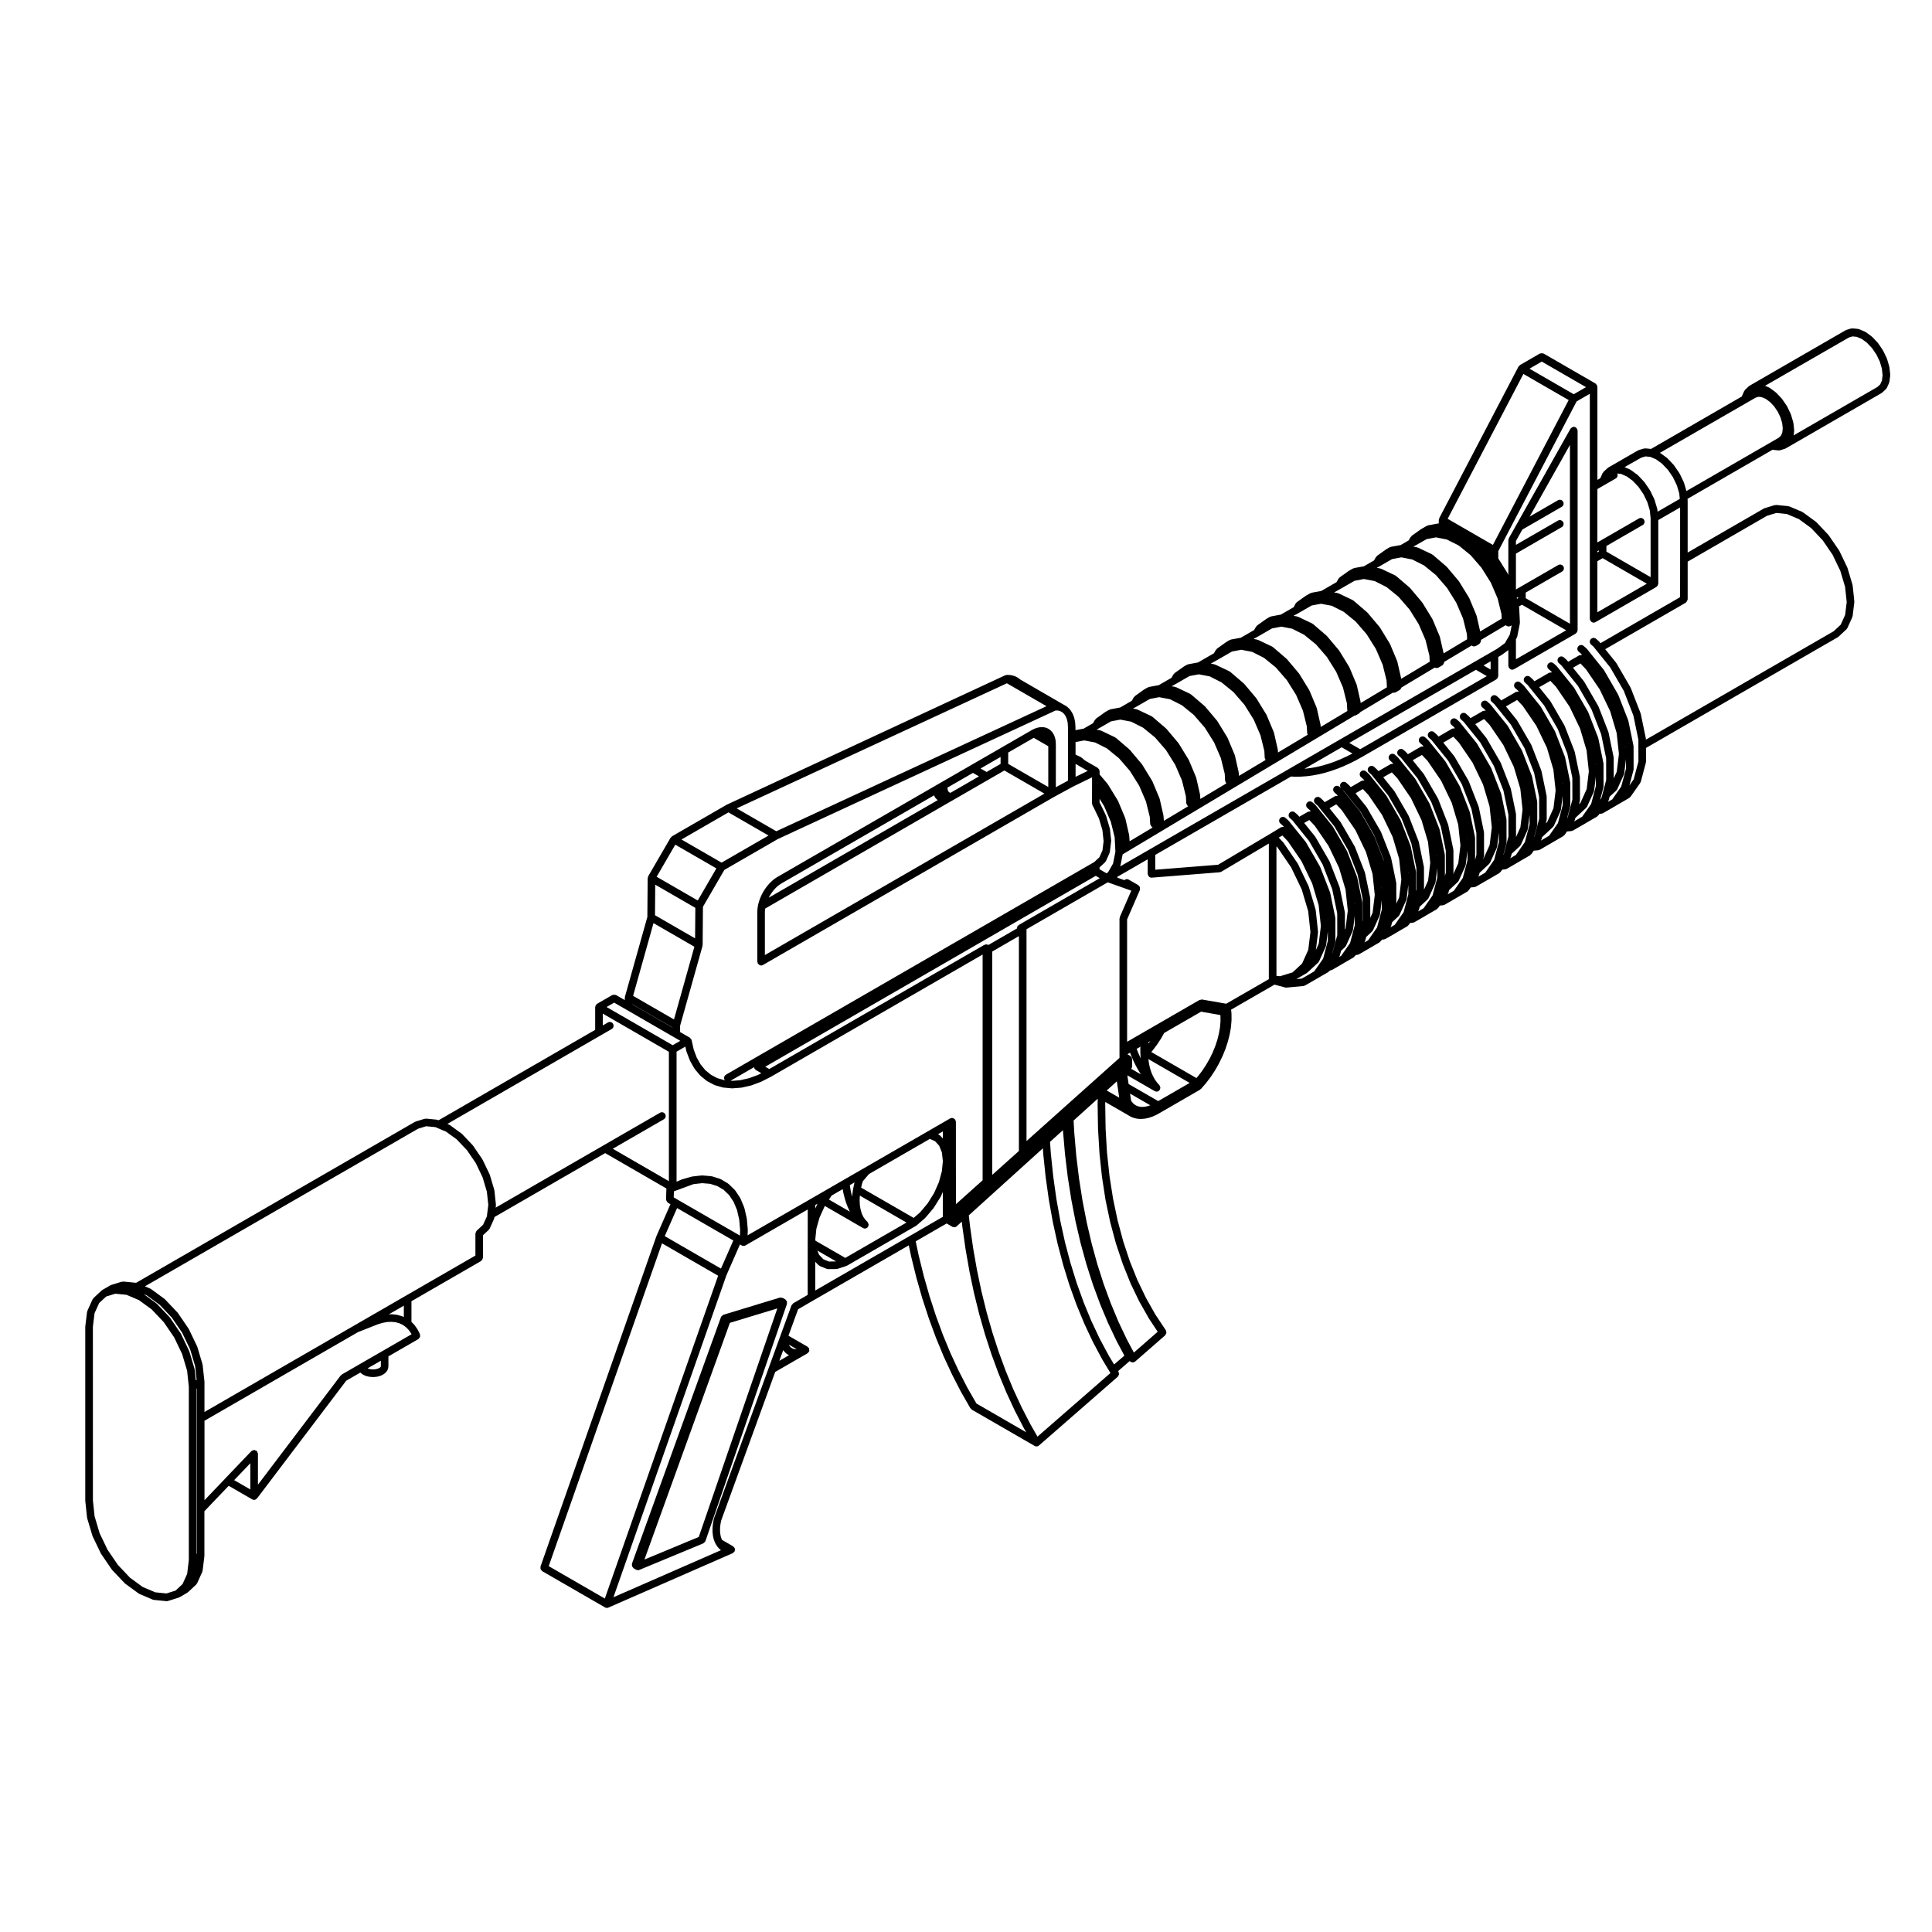
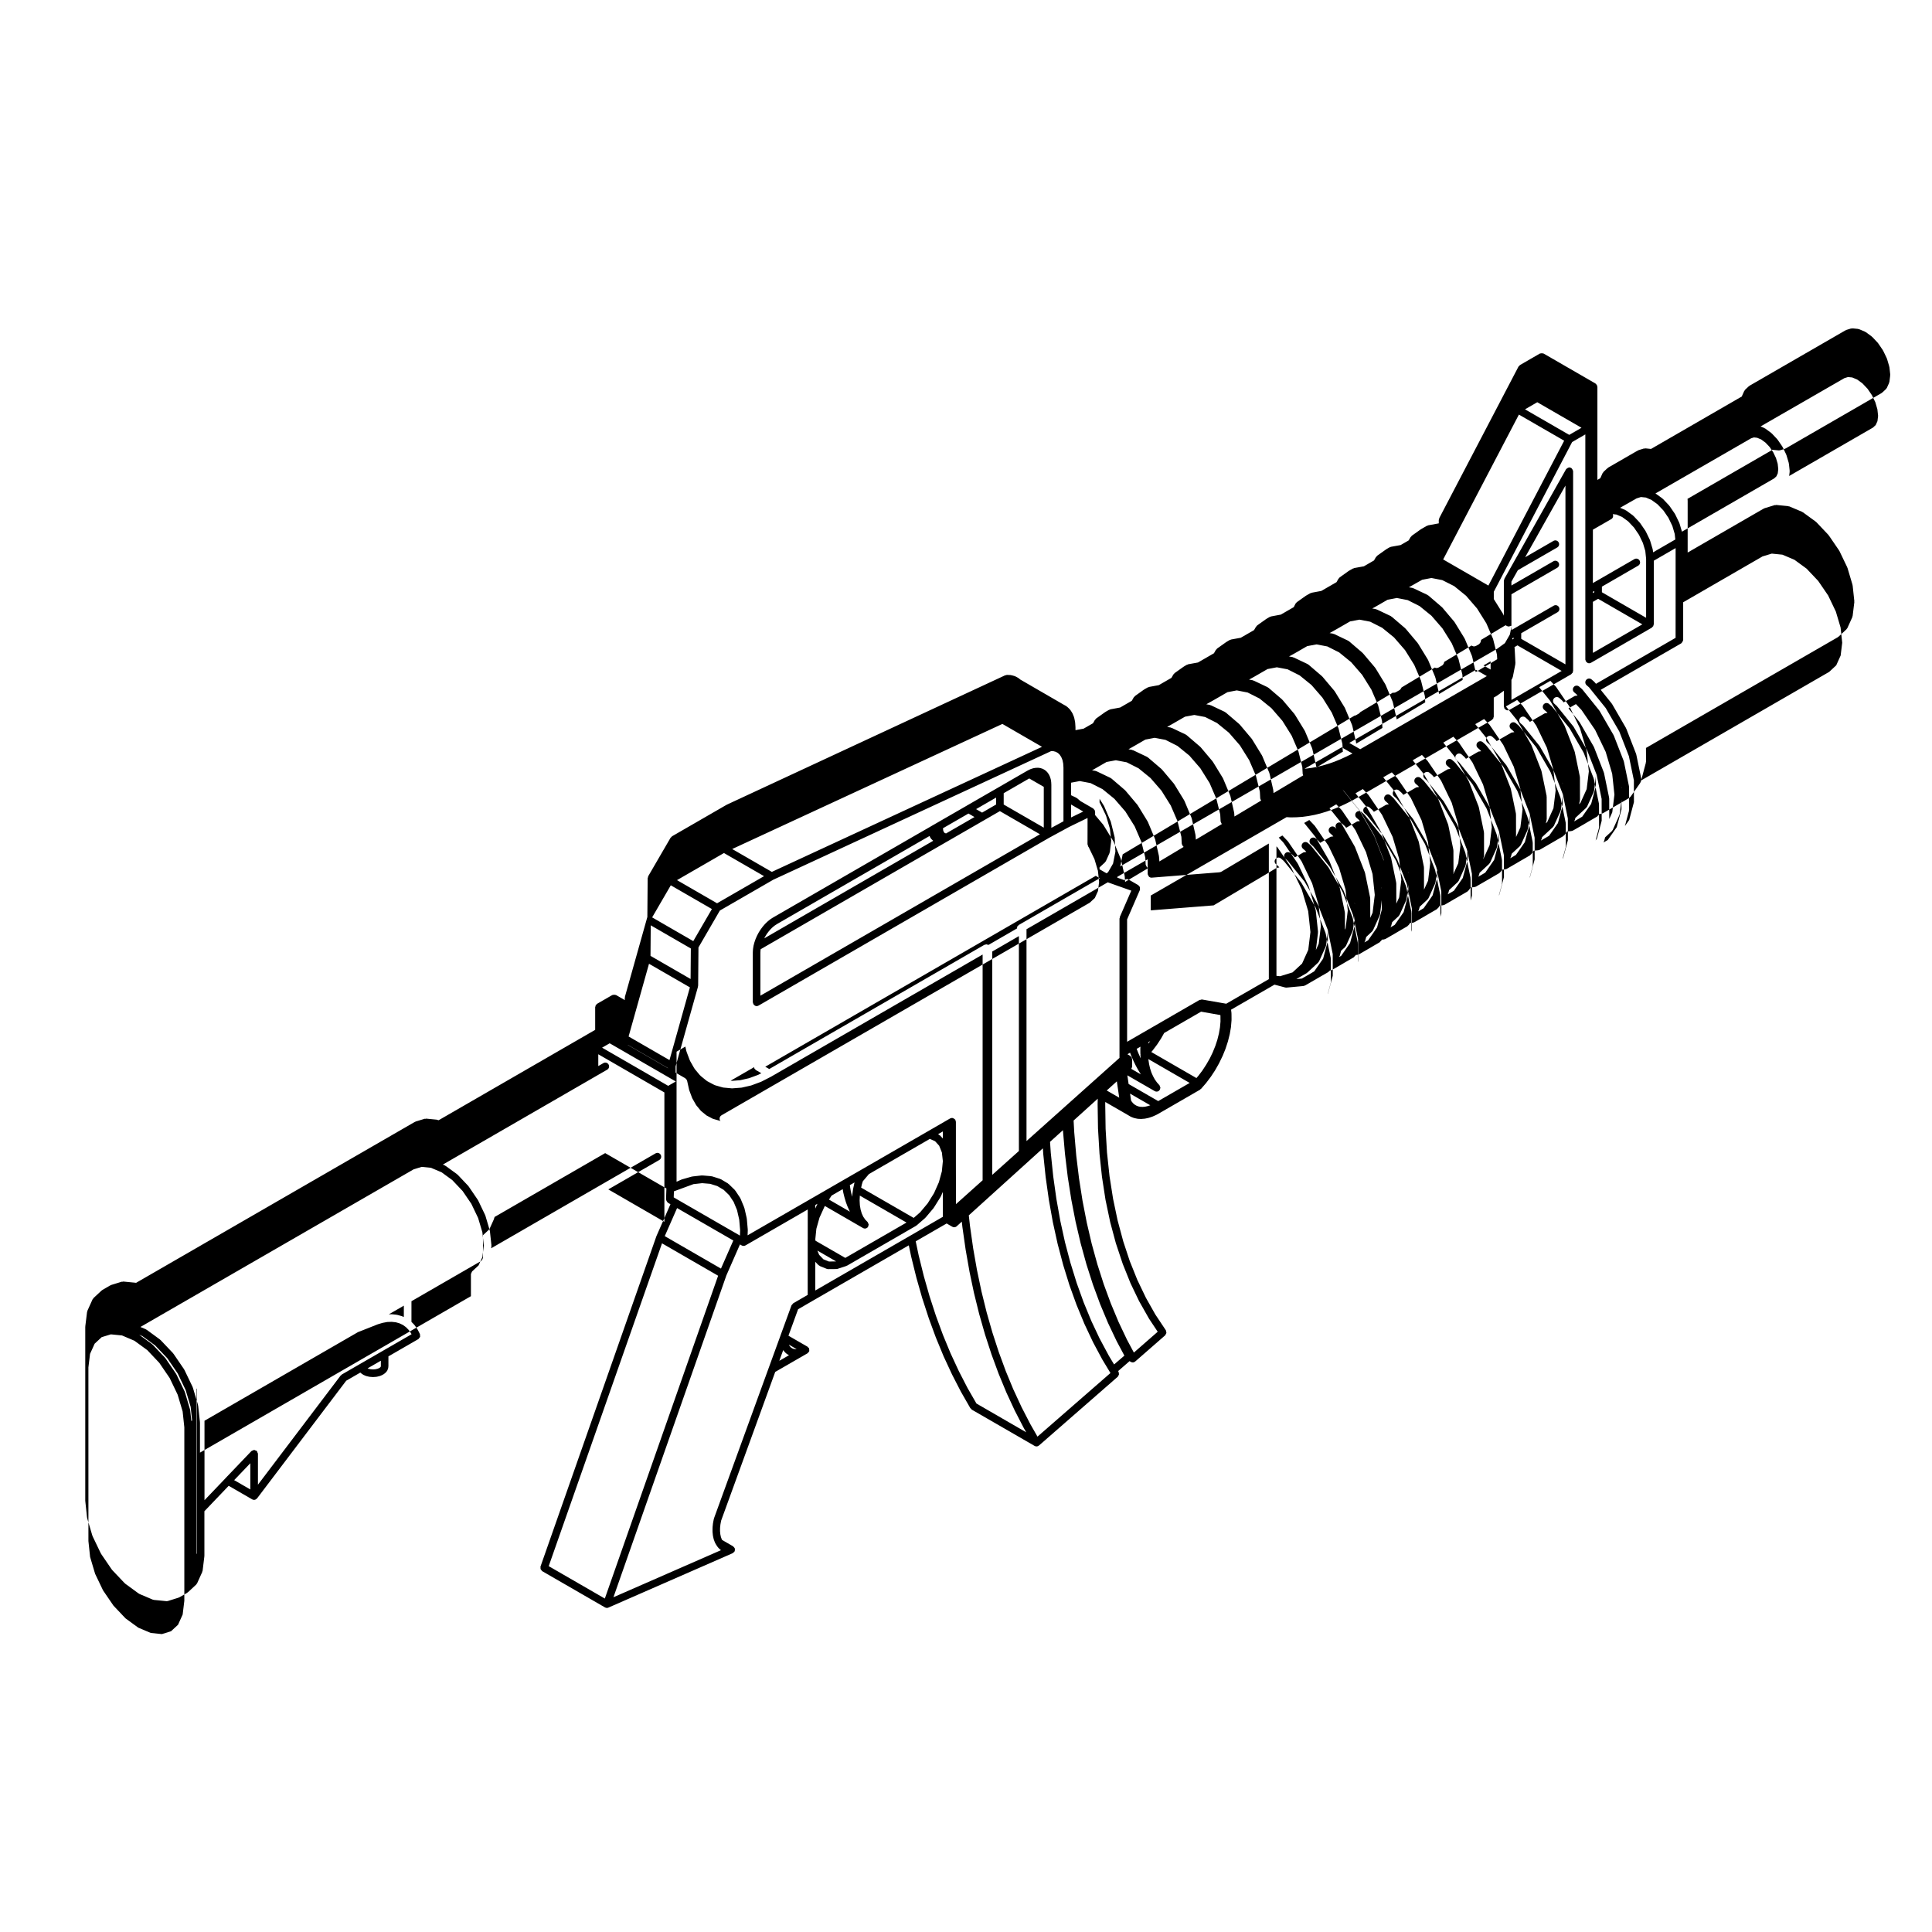
<svg xmlns="http://www.w3.org/2000/svg" fill="#000000" width="800px" height="800px" version="1.1" viewBox="144 144 512 512">
  <g>
-     <path d="m335.66 492.47c-0.121 0.047-0.195 0.141-0.293 0.238-0.074 0.07-0.18 0.09-0.23 0.176v0.016c-0.016 0.031-0.004 0.059-0.02 0.09-0.012 0.023-0.039 0.031-0.051 0.055l-23.594 65.348c-0.035 0.105 0.016 0.203 0.016 0.309-0.004 0.133-0.031 0.25 0.016 0.371 0.047 0.125 0.137 0.195 0.227 0.297 0.07 0.082 0.09 0.191 0.188 0.246l0.637 0.363c0.035 0.02 0.074 0.016 0.109 0.031 0.02 0.012 0.023 0.035 0.051 0.047 0.109 0.039 0.227 0.059 0.344 0.059 0.133 0 0.262-0.023 0.387-0.082l16.934-7.031c0.031-0.016 0.035-0.051 0.066-0.066 0.172-0.09 0.297-0.223 0.398-0.398 0.023-0.039 0.066-0.066 0.086-0.105 0.004-0.016 0.016-0.02 0.02-0.031l21.602-62.859c0.035-0.105-0.02-0.191-0.016-0.297 0-0.105 0.055-0.207 0.023-0.312 0-0.004 0.004-0.016 0-0.02-0.012-0.031-0.039-0.039-0.055-0.066-0.047-0.117-0.141-0.18-0.223-0.277-0.07-0.082-0.09-0.188-0.188-0.242l-0.023-0.016-0.609-0.348c-0.004-0.004-0.012 0-0.016 0-0.117-0.07-0.262-0.039-0.398-0.051-0.121-0.016-0.242-0.07-0.359-0.039-0.012 0.004-0.016 0-0.02 0l-14.949 4.543c-0.027 0.02-0.031 0.051-0.059 0.055zm14.34-1.723-20.816 60.562-14.402 5.984 22.645-62.723z" />
-     <path d="m166.6 541.78 0.469 4.379c0 0.035 0.035 0.055 0.047 0.086 0.004 0.035-0.02 0.066-0.012 0.098l1.371 4.613c0.012 0.035 0.039 0.051 0.055 0.082 0.012 0.023-0.004 0.051 0.004 0.074l2.18 4.543c0.016 0.031 0.047 0.047 0.066 0.07 0.012 0.02 0 0.047 0.012 0.066l2.84 4.16c0.016 0.023 0.051 0.016 0.066 0.035 0.02 0.023 0.012 0.066 0.035 0.09l3.309 3.492c0.02 0.023 0.059 0.016 0.086 0.035 0.023 0.023 0.02 0.066 0.051 0.086l3.559 2.602c0.039 0.031 0.086 0.02 0.125 0.047 0.031 0.016 0.039 0.059 0.074 0.074l3.551 1.508c0.082 0.035 0.168 0.039 0.246 0.051 0.016 0.004 0.023 0.023 0.047 0.023l3.316 0.332c0.035 0 0.066 0.004 0.102 0.004 0.098 0 0.195-0.016 0.297-0.047l2.84-0.887c0.023-0.012 0.035-0.039 0.059-0.051 0.047-0.02 0.098-0.016 0.141-0.039l2.109-1.211c0.035-0.02 0.039-0.07 0.07-0.098 0.035-0.023 0.082-0.016 0.109-0.047l2.18-2.023c0.035-0.035 0.023-0.086 0.055-0.117 0.059-0.074 0.137-0.117 0.176-0.207l1.371-3.031c0.02-0.047-0.012-0.098 0.004-0.141 0.016-0.055 0.07-0.09 0.082-0.145l0.469-3.84c0-0.023-0.02-0.039-0.016-0.066 0-0.02 0.023-0.035 0.023-0.059v-11.824l6.438-6.742 6.219 3.594c0.16 0.098 0.332 0.137 0.504 0.137 0.309 0 0.559-0.152 0.742-0.367 0.016-0.02 0.047-0.012 0.059-0.031l23.613-31.176 3.769-2.176c0.031 0.031 0.023 0.082 0.066 0.105l0.488 0.371c0.039 0.031 0.09 0.02 0.133 0.047 0.035 0.02 0.039 0.07 0.082 0.086l0.637 0.277c0.039 0.02 0.086 0.016 0.133 0.031 0.016 0 0.02 0.02 0.035 0.023l0.742 0.176c0.051 0.016 0.102 0.016 0.145 0.02 0.004 0 0.004 0.004 0.012 0.004l0.797 0.059c0.023 0.004 0.051 0.004 0.074 0.004 0.023 0 0.051 0 0.074-0.004l0.789-0.059c0.004 0 0.004-0.004 0.012-0.004 0.051-0.004 0.102-0.004 0.145-0.02l0.742-0.176c0.016-0.004 0.02-0.023 0.035-0.031 0.047-0.012 0.086-0.004 0.125-0.023l0.641-0.277c0.035-0.016 0.047-0.059 0.082-0.086 0.047-0.023 0.098-0.016 0.137-0.047l0.488-0.371c0.051-0.035 0.047-0.105 0.086-0.145 0.035-0.035 0.09-0.02 0.121-0.059l0.309-0.422c0.035-0.051 0.016-0.109 0.039-0.168 0.035-0.074 0.105-0.117 0.125-0.203l0.105-0.465c0.012-0.039-0.023-0.074-0.02-0.109 0.004-0.035 0.047-0.07 0.047-0.105v-2.707l7.949-4.59c0.109-0.066 0.141-0.188 0.215-0.289 0.082-0.105 0.195-0.176 0.23-0.301 0.039-0.121-0.016-0.25-0.023-0.383-0.012-0.117 0.031-0.242-0.023-0.352l-0.59-1.168c-0.016-0.031-0.047-0.031-0.066-0.055-0.016-0.023 0-0.055-0.016-0.082l-0.715-1.023c-0.016-0.023-0.051-0.02-0.07-0.047-0.02-0.02-0.012-0.055-0.031-0.082l-0.754-0.77v-5.477l18.453-10.652c0.039-0.023 0.047-0.082 0.082-0.105 0.105-0.086 0.16-0.18 0.227-0.301 0.066-0.109 0.125-0.207 0.141-0.336 0.004-0.051 0.051-0.082 0.051-0.125v-5.969l1.543-1.43c0.035-0.035 0.023-0.086 0.055-0.121 0.055-0.07 0.137-0.109 0.176-0.203l1.168-2.59c0.02-0.047-0.012-0.098 0.004-0.141 0.016-0.055 0.07-0.09 0.082-0.145l0.02-0.191 29.336-16.941 16.227 9.375-0.105 2.875c0 0.055 0.047 0.09 0.051 0.137 0.016 0.137 0.066 0.23 0.133 0.348 0.066 0.121 0.121 0.215 0.227 0.301 0.039 0.035 0.047 0.098 0.09 0.117l0.676 0.395-3.723 8.469c-0.004 0.016 0.004 0.023 0 0.039-0.004 0.016-0.02 0.016-0.023 0.031l-30.695 87.488c-0.035 0.105 0.02 0.195 0.016 0.301-0.004 0.133-0.023 0.25 0.02 0.371 0.047 0.121 0.137 0.195 0.227 0.297 0.07 0.074 0.09 0.18 0.18 0.238l16.605 9.586 0.004 0.004 0.035 0.02c0.035 0.02 0.082 0.016 0.117 0.035 0.02 0.012 0.023 0.035 0.051 0.047 0.109 0.039 0.223 0.059 0.332 0.059 0.137 0 0.273-0.031 0.402-0.086l32.969-14.434c0.051-0.023 0.059-0.086 0.105-0.105 0.105-0.07 0.18-0.145 0.258-0.246 0.023-0.039 0.086-0.023 0.105-0.066 0.016-0.023 0-0.059 0.012-0.086 0.031-0.066 0.035-0.117 0.051-0.188 0.016-0.051 0.059-0.082 0.066-0.125 0.004-0.07-0.047-0.109-0.051-0.176-0.004-0.098 0.004-0.168-0.023-0.258-0.012-0.023 0.012-0.055 0-0.082-0.02-0.047-0.074-0.055-0.102-0.098-0.055-0.102-0.121-0.156-0.207-0.227-0.047-0.047-0.055-0.109-0.109-0.145l-2.922-1.691-0.098-0.168-0.227-0.609-0.156-0.73-0.082-0.816 0.012-0.918 0.105-0.945 0.18-0.945 14.332-39.406 8.57-4.941c0.109-0.066 0.141-0.188 0.215-0.281 0.039-0.051 0.121-0.031 0.152-0.09 0.02-0.035 0-0.074 0.016-0.105 0.016-0.047 0.055-0.066 0.07-0.105 0.023-0.098-0.016-0.188-0.016-0.289 0-0.125 0.012-0.238-0.035-0.352-0.016-0.035 0.012-0.074-0.012-0.105-0.004-0.012-0.016-0.012-0.02-0.016v-0.023c-0.047-0.086-0.141-0.102-0.207-0.156-0.066-0.07-0.082-0.16-0.16-0.211l-5.066-2.922 2.555-7.012 4.051-2.348 25.285-14.594 0.648 3.078c0 0.004 0.004 0.012 0.012 0.016 0 0.012-0.004 0.016 0 0.02l1.367 5.531c0 0.004 0.012 0.012 0.012 0.02 0 0.004-0.004 0.012 0 0.016l1.535 5.379c0 0.012 0.012 0.012 0.016 0.02 0 0.004-0.004 0.012 0 0.016l1.703 5.223c0 0.012 0.012 0.012 0.012 0.02v0.02l1.867 5.078c0 0.012 0.012 0.012 0.016 0.02v0.016l2.023 4.902c0 0.004 0.012 0.012 0.016 0.016v0.023l2.195 4.731c0.004 0.012 0.016 0.012 0.016 0.02 0.004 0.004 0 0.016 0 0.02l2.352 4.566c0.004 0.012 0.016 0.012 0.02 0.02v0.02l2.508 4.379c0.031 0.059 0.109 0.039 0.152 0.09 0.074 0.098 0.105 0.215 0.215 0.281l16.652 9.613c0.156 0.098 0.328 0.137 0.504 0.137s0.344-0.047 0.504-0.133c0.031-0.02 0.035-0.059 0.066-0.082 0.031-0.023 0.07-0.016 0.102-0.039l20.887-18.234c0.086-0.074 0.086-0.188 0.137-0.277 0.07-0.109 0.141-0.203 0.16-0.332 0.02-0.125-0.023-0.238-0.055-0.363-0.023-0.105 0.012-0.215-0.051-0.312l-0.117-0.191 3.027-2.637 0.328 0.191c0.156 0.098 0.332 0.145 0.523 0.145 0.16 0 0.324-0.039 0.48-0.117 0.035-0.02 0.039-0.066 0.074-0.09 0.035-0.023 0.082-0.016 0.109-0.047l7.941-6.938c0.09-0.082 0.09-0.191 0.141-0.293 0.07-0.109 0.152-0.207 0.168-0.336 0.02-0.125-0.039-0.238-0.07-0.359-0.031-0.109 0-0.227-0.066-0.324l-2.797-4.203-2.484-4.398-2.293-4.781-2.004-4.992-1.723-5.211v-0.004l-1.496-5.566v-0.004l-1.199-5.707-0.938-5.969v-0.004l-0.664-6.227c0-0.004-0.004-0.004-0.004-0.004l-0.371-6.324v-0.004l-0.102-6.578 0.016-0.535 6.012 3.465c0.004 0 0.004 0.004 0.004 0.004l0.66 0.395c0.035 0.02 0.07 0.016 0.105 0.031 0.02 0.012 0.023 0.035 0.047 0.047l0.715 0.277c0.039 0.016 0.082 0.016 0.121 0.023 0.012 0 0.016 0.016 0.031 0.02l0.77 0.168c0.051 0.012 0.102 0.016 0.145 0.016 0.004 0.004 0.012 0.012 0.016 0.012l0.82 0.039h0.051c0.023 0 0.055 0 0.082-0.004l0.863-0.07c0.004 0 0.004-0.004 0.012-0.004 0.039-0.004 0.082-0.004 0.117-0.016l0.891-0.188c0.012 0 0.012-0.012 0.02-0.016 0.031-0.004 0.066-0.004 0.098-0.016l0.918-0.309c0.012-0.004 0.016-0.016 0.023-0.02 0.02-0.012 0.047-0.004 0.066-0.016l0.934-0.414c0.016-0.004 0.016-0.02 0.023-0.031 0.02-0.012 0.047-0.004 0.066-0.016l0.938-0.527s0-0.004 0.004-0.004l10.559-6.102c0.055-0.035 0.066-0.105 0.105-0.141 0.051-0.035 0.109-0.023 0.152-0.07l1.301-1.496c0.012-0.012 0.004-0.023 0.012-0.035 0.012-0.012 0.023-0.004 0.031-0.016l1.219-1.613c0.012-0.012 0-0.023 0.012-0.039 0.012-0.012 0.023-0.004 0.031-0.016l1.129-1.715c0.012-0.016 0-0.031 0.012-0.047 0.004-0.012 0.02-0.004 0.023-0.016l1.012-1.785c0.004-0.012 0-0.02 0.004-0.031 0.004-0.016 0.02-0.016 0.023-0.031l0.891-1.84c0.004-0.012 0-0.016 0-0.023 0.012-0.016 0.023-0.02 0.031-0.035l0.754-1.859c0.004-0.012-0.004-0.02 0-0.031 0.004-0.016 0.02-0.02 0.023-0.035l0.613-1.879c0.004-0.012-0.004-0.023-0.004-0.035 0.004-0.016 0.02-0.02 0.023-0.035l0.469-1.859c0.004-0.016-0.012-0.023-0.004-0.039 0-0.016 0.016-0.02 0.02-0.035l0.312-1.809c0.004-0.016-0.016-0.031-0.012-0.047 0-0.02 0.02-0.031 0.02-0.047l0.145-1.754c0-0.016-0.016-0.031-0.016-0.047 0-0.02 0.02-0.031 0.02-0.051l-0.016-1.672c0-0.02-0.02-0.031-0.02-0.051 0-0.02 0.016-0.035 0.016-0.055l-0.105-0.91 11.508-6.637 2.832 0.75c0.09 0.023 0.176 0.035 0.262 0.035 0.031 0 0.066 0 0.098-0.004l4.5-0.422c0.035-0.004 0.051-0.039 0.082-0.047 0.109-0.02 0.227-0.031 0.328-0.09l2.504-1.445v-0.004h0.012l1.148-0.676c0-0.004 0.004-0.004 0.012-0.004l2.504-1.438c0.086-0.051 0.105-0.145 0.168-0.215 0.047-0.047 0.117-0.031 0.156-0.086l0.07-0.102 0.156-0.016c0.035-0.004 0.051-0.035 0.082-0.047 0.109-0.02 0.227-0.023 0.332-0.09l2.07-1.195c0.004-0.004 0.004-0.004 0.012-0.004l1.594-0.938s0-0.004 0.004-0.004l2.066-1.195c0.086-0.051 0.102-0.145 0.16-0.211 0.047-0.047 0.121-0.031 0.156-0.086l0.227-0.328 0.441-0.039c0.031-0.004 0.047-0.035 0.082-0.039 0.109-0.02 0.23-0.031 0.336-0.098l1.82-1.055 1.848-1.082 1.812-1.055c0.086-0.051 0.102-0.145 0.16-0.211 0.047-0.047 0.117-0.031 0.156-0.086l0.281-0.398 0.535-0.051c0.031-0.004 0.047-0.035 0.082-0.039 0.109-0.02 0.23-0.031 0.336-0.098l2.121-1.223c0.004-0.004 0.004-0.004 0.012-0.004l1.543-0.906c0.004-0.004 0.004-0.012 0.012-0.012l2.109-1.219c0.086-0.051 0.102-0.141 0.16-0.211 0.047-0.047 0.121-0.031 0.16-0.086l0.395-0.57 0.734-0.066c0.031-0.004 0.051-0.035 0.082-0.039 0.109-0.02 0.23-0.031 0.332-0.098l2.266-1.309v-0.004h0.012l1.402-0.828 2.258-1.305c0.082-0.047 0.098-0.141 0.156-0.203 0.051-0.051 0.125-0.035 0.168-0.09l0.473-0.672 0.855-0.082c0.031-0.004 0.051-0.035 0.082-0.039 0.109-0.02 0.23-0.031 0.336-0.098l2.371-1.375 1.301-0.754 2.371-1.375c0.086-0.051 0.102-0.145 0.16-0.211 0.047-0.047 0.117-0.031 0.156-0.086l0.539-0.777 1.004-0.098c0.035-0.004 0.051-0.039 0.082-0.047 0.109-0.02 0.227-0.031 0.328-0.09l2.519-1.449c0.004-0.004 0.004-0.004 0.012-0.004l1.148-0.672 2.523-1.465c0.086-0.051 0.102-0.141 0.16-0.211 0.039-0.039 0.117-0.023 0.152-0.082l0.43-0.605 0.785-0.074c0.035-0.004 0.051-0.035 0.082-0.047 0.109-0.02 0.227-0.023 0.332-0.09l2.519-1.457s0-0.004 0.004-0.004l1.145-0.676h0.004l2.516-1.457c0.086-0.047 0.098-0.141 0.156-0.207 0.051-0.047 0.121-0.031 0.16-0.086l0.66-0.938 1.184-0.105c0.031-0.004 0.047-0.035 0.082-0.039 0.109-0.02 0.23-0.031 0.336-0.098l2.559-1.48c0.004-0.004 0.004-0.004 0.012-0.004l1.109-0.648s0-0.004 0.004-0.004l2.551-1.48c0.082-0.051 0.098-0.141 0.156-0.207 0.051-0.047 0.121-0.031 0.16-0.086l0.656-0.934 1.18-0.109c0.035-0.004 0.051-0.039 0.082-0.047 0.109-0.02 0.227-0.031 0.328-0.09l2.715-1.566c0.004-0.004 0.012-0.004 0.016-0.004l0.953-0.57s0-0.004 0.004-0.004l2.695-1.559c0.086-0.051 0.102-0.141 0.16-0.211 0.047-0.047 0.121-0.031 0.16-0.086l0.293-0.418 0.555-0.051c0.031-0.004 0.047-0.035 0.082-0.039 0.109-0.02 0.23-0.031 0.336-0.098l3.293-1.91c0.004 0 0.004-0.004 0.004-0.004 0.004-0.004 0.004-0.004 0.012-0.004l0.352-0.215h0.004l3.289-1.91c0.086-0.051 0.098-0.141 0.156-0.207 0.047-0.047 0.121-0.031 0.16-0.086l2.594-3.699c0.031-0.047 0.012-0.102 0.035-0.145 0.031-0.066 0.098-0.105 0.109-0.172l1.34-5.039c0.016-0.051-0.023-0.09-0.02-0.133 0.012-0.051 0.055-0.082 0.055-0.125l-0.012-3.637 50.855-29.352c0.035-0.02 0.035-0.066 0.07-0.09 0.035-0.023 0.082-0.016 0.109-0.047l2.098-1.949c0.035-0.031 0.023-0.082 0.055-0.109 0.059-0.07 0.137-0.121 0.18-0.211l1.32-2.91c0.02-0.051-0.012-0.102 0.004-0.145 0.016-0.055 0.07-0.086 0.074-0.141l0.449-3.68c0.004-0.039-0.031-0.07-0.031-0.109 0-0.039 0.039-0.074 0.035-0.117l-0.449-4.203c-0.004-0.039-0.039-0.055-0.051-0.09-0.004-0.035 0.02-0.059 0.012-0.09l-1.32-4.438c-0.012-0.023-0.039-0.035-0.051-0.059-0.012-0.031 0.012-0.066-0.004-0.098l-2.098-4.367c-0.016-0.023-0.051-0.031-0.066-0.055-0.012-0.023 0-0.055-0.016-0.082l-2.734-3.996c-0.016-0.023-0.051-0.02-0.07-0.047-0.02-0.023-0.012-0.055-0.031-0.082l-3.184-3.367c-0.023-0.023-0.066-0.016-0.09-0.039-0.023-0.02-0.02-0.059-0.051-0.082l-3.414-2.488c-0.035-0.023-0.082-0.012-0.109-0.031-0.039-0.02-0.047-0.07-0.09-0.09l-3.414-1.445c-0.055-0.02-0.105 0.012-0.156 0-0.055-0.016-0.086-0.07-0.137-0.074l-3.18-0.312c-0.07 0-0.117 0.051-0.18 0.059-0.074 0.004-0.137-0.039-0.211-0.02l-2.734 0.836c-0.047 0.016-0.055 0.059-0.098 0.082-0.039 0.016-0.082-0.004-0.109 0.016l-20.137 11.637v-13.773c0-0.02-0.02-0.031-0.02-0.055-0.004-0.02 0.016-0.035 0.016-0.055l-0.039-0.344 22.551-13.02c0.031 0.004 0.059 0.012 0.09 0.016 0.02 0.004 0.023 0.023 0.047 0.023l1.465 0.145c0.035 0 0.07 0.004 0.105 0.004 0.102 0 0.195-0.016 0.297-0.047l1.254-0.383c0.031-0.012 0.039-0.047 0.07-0.055 0.047-0.02 0.098-0.016 0.137-0.039l25.441-14.691c0.035-0.02 0.035-0.066 0.07-0.09 0.035-0.023 0.082-0.016 0.109-0.047l0.961-0.898c0.035-0.031 0.023-0.082 0.055-0.109 0.059-0.074 0.141-0.121 0.18-0.211l0.605-1.34c0.02-0.051-0.012-0.102 0.004-0.145 0.016-0.055 0.07-0.086 0.074-0.141l0.207-1.691c0.004-0.039-0.031-0.07-0.031-0.109 0-0.039 0.039-0.074 0.035-0.117l-0.207-1.93c-0.004-0.039-0.039-0.055-0.051-0.098-0.004-0.031 0.02-0.055 0.012-0.086l-0.605-2.047c-0.012-0.031-0.047-0.039-0.055-0.07-0.012-0.023 0.012-0.055-0.004-0.086l-0.961-1.996c-0.012-0.023-0.047-0.031-0.059-0.051-0.016-0.023 0-0.055-0.016-0.082l-1.254-1.84c-0.016-0.023-0.051-0.02-0.066-0.047-0.02-0.023-0.012-0.059-0.035-0.086l-1.461-1.547c-0.023-0.023-0.066-0.016-0.09-0.039-0.023-0.02-0.023-0.059-0.051-0.082l-1.57-1.152c-0.035-0.023-0.082-0.012-0.117-0.031-0.039-0.023-0.051-0.07-0.09-0.09l-1.57-0.66c-0.051-0.02-0.102 0.012-0.152 0-0.051-0.016-0.082-0.07-0.133-0.074l-1.465-0.145c-0.066 0-0.109 0.051-0.176 0.059-0.082 0.004-0.141-0.047-0.223-0.02l-1.254 0.383c-0.047 0.016-0.055 0.059-0.098 0.082-0.039 0.016-0.082-0.004-0.109 0.016l-25.441 14.691c-0.035 0.02-0.039 0.066-0.07 0.09-0.035 0.023-0.086 0.016-0.109 0.047l-0.961 0.898c-0.055 0.051-0.047 0.121-0.086 0.18-0.047 0.059-0.117 0.074-0.152 0.141l-0.605 1.34c-0.02 0.039 0.012 0.086-0.004 0.121l-24.105 13.926-1.492-0.152c-0.07 0-0.109 0.051-0.18 0.059-0.074 0.004-0.145-0.047-0.223-0.02l-1.422 0.441c-0.047 0.016-0.055 0.059-0.098 0.082-0.035 0.016-0.074-0.004-0.105 0.016l-7.801 4.5c-0.035 0.02-0.039 0.066-0.07 0.09-0.035 0.023-0.086 0.016-0.109 0.047l-1.094 1.012c-0.055 0.051-0.047 0.121-0.086 0.176-0.039 0.059-0.117 0.074-0.145 0.141l-0.625 1.375-0.762 0.438v-24.676c0-0.051-0.047-0.082-0.055-0.125-0.012-0.098-0.031-0.156-0.066-0.242-0.02-0.047 0.004-0.098-0.02-0.133-0.023-0.035-0.074-0.047-0.105-0.082-0.059-0.082-0.105-0.125-0.188-0.188-0.035-0.031-0.039-0.082-0.082-0.105l-13.734-7.93c-0.047-0.023-0.09 0-0.133-0.02-0.121-0.051-0.227-0.051-0.359-0.051-0.137 0-0.25-0.004-0.379 0.051-0.047 0.02-0.09-0.004-0.133 0.02l-5.269 3.043c-0.086 0.051-0.102 0.141-0.16 0.207-0.059 0.066-0.156 0.082-0.207 0.16-0.004 0.004 0 0.016-0.004 0.02 0 0.012-0.012 0.012-0.016 0.016l-21.008 40.18c-0.039 0.074 0 0.156-0.02 0.238-0.023 0.086-0.102 0.141-0.102 0.23v0.906l-2.832 0.52c-0.066 0.012-0.09 0.074-0.145 0.098-0.055 0.02-0.117-0.004-0.172 0.023l-1.535 0.887c-0.016 0.012-0.016 0.031-0.031 0.035-0.016 0.016-0.039 0.004-0.055 0.016l-2.402 1.715c-0.066 0.051-0.07 0.133-0.117 0.191-0.051 0.055-0.125 0.066-0.168 0.125l-0.523 0.906-2.125 1.23-2.606 0.473c-0.066 0.012-0.098 0.074-0.152 0.102-0.059 0.02-0.121-0.012-0.18 0.023l-0.82 0.484c-0.016 0.012-0.016 0.031-0.031 0.039-0.016 0.012-0.031 0-0.047 0.012l-2.41 1.715c-0.066 0.047-0.07 0.133-0.117 0.188-0.047 0.055-0.133 0.066-0.172 0.133l-0.523 0.91-2.68 1.551-2.606 0.473c-0.066 0.012-0.102 0.082-0.156 0.105-0.055 0.02-0.109-0.012-0.168 0.02l-1.023 0.59c-0.016 0.012-0.016 0.031-0.031 0.035-0.016 0.016-0.039 0.004-0.055 0.016l-2.402 1.715c-0.066 0.047-0.07 0.133-0.117 0.188-0.047 0.055-0.133 0.066-0.172 0.133l-0.523 0.926-4.035 2.328-2.609 0.484c-0.066 0.012-0.09 0.074-0.145 0.098-0.055 0.02-0.117-0.004-0.172 0.023l-1.094 0.629c-0.016 0.012-0.016 0.031-0.031 0.035-0.016 0.016-0.039 0.004-0.055 0.016l-2.41 1.715c-0.066 0.047-0.066 0.125-0.117 0.188-0.051 0.055-0.133 0.066-0.172 0.133l-0.496 0.973-3.43 1.98-2.606 0.484c-0.059 0.012-0.09 0.074-0.141 0.098-0.059 0.02-0.125-0.012-0.18 0.023l-0.863 0.504c-0.016 0.012-0.016 0.031-0.031 0.039-0.016 0.012-0.035 0-0.051 0.012l-2.402 1.715c-0.066 0.051-0.07 0.133-0.117 0.191-0.051 0.055-0.125 0.059-0.168 0.125l-0.523 0.906-3.527 2.035-2.606 0.473c-0.066 0.012-0.098 0.074-0.152 0.102-0.059 0.02-0.121-0.012-0.18 0.023l-0.871 0.516c-0.016 0.012-0.016 0.031-0.031 0.039-0.016 0.012-0.031 0-0.047 0.012l-2.41 1.715c-0.066 0.047-0.066 0.125-0.117 0.188-0.051 0.055-0.133 0.066-0.172 0.133l-0.523 0.91-4.231 2.445-2.606 0.473c-0.066 0.012-0.098 0.074-0.152 0.102-0.059 0.02-0.121-0.012-0.176 0.023l-0.789 0.465c-0.016 0.012-0.016 0.031-0.031 0.039-0.016 0.012-0.035 0-0.051 0.012l-2.41 1.715c-0.066 0.047-0.066 0.125-0.117 0.188-0.051 0.055-0.133 0.066-0.172 0.133l-0.523 0.918-3.356 1.934-2.609 0.484c-0.059 0.012-0.09 0.07-0.141 0.098-0.059 0.02-0.121-0.012-0.176 0.02l-0.926 0.527c-0.016 0.012-0.016 0.035-0.035 0.047-0.016 0.012-0.035 0-0.051 0.012l-2.402 1.715c-0.066 0.047-0.07 0.133-0.117 0.188-0.047 0.055-0.133 0.066-0.172 0.133l-0.523 0.922-3.09 1.785-2.609 0.484c-0.066 0.012-0.09 0.074-0.145 0.098-0.055 0.02-0.117-0.012-0.176 0.023l-0.969 0.559c-0.016 0.012-0.016 0.031-0.031 0.039-0.016 0.012-0.035 0-0.051 0.012l-2.402 1.715c-0.066 0.047-0.066 0.125-0.117 0.188-0.051 0.055-0.133 0.066-0.172 0.133l-0.523 0.918-2.488 1.43-2.156 0.398v-0.766c0-0.016-0.016-0.02-0.016-0.035 0-0.012 0.012-0.02 0.012-0.031l-0.082-1.219c0-0.023-0.031-0.047-0.035-0.07 0-0.031 0.02-0.051 0.016-0.074l-0.23-1.094c-0.004-0.031-0.039-0.047-0.051-0.074-0.012-0.035 0.016-0.066 0-0.102l-0.387-0.953c-0.016-0.035-0.055-0.039-0.074-0.074-0.016-0.035 0-0.07-0.02-0.105l-0.523-0.797c-0.023-0.039-0.074-0.035-0.105-0.07-0.023-0.031-0.016-0.074-0.047-0.105l-0.66-0.629c-0.035-0.031-0.086-0.02-0.117-0.051-0.039-0.023-0.039-0.082-0.086-0.105l-0.777-0.434h-0.004l-11.496-6.66-0.215-0.203c-0.035-0.031-0.086-0.02-0.117-0.047-0.031-0.023-0.039-0.082-0.082-0.102l-0.777-0.434c-0.039-0.02-0.086 0-0.125-0.016-0.039-0.016-0.051-0.066-0.098-0.074l-0.883-0.246c-0.047-0.012-0.082 0.02-0.121 0.016-0.047-0.012-0.07-0.055-0.117-0.055l-0.961-0.031h-0.031c-0.082 0-0.133 0.066-0.207 0.086-0.074 0.016-0.145-0.023-0.215 0.012l-73.758 34.285c-0.016 0.012-0.02 0.031-0.035 0.039-0.016 0.004-0.031-0.004-0.047 0.004l-14.453 8.344c-0.082 0.047-0.098 0.141-0.16 0.207-0.066 0.066-0.16 0.082-0.207 0.156l-5.949 10.23v0.004c-0.047 0.082-0.012 0.168-0.031 0.25-0.023 0.086-0.105 0.145-0.105 0.242l-0.082 10.289-5.941 21.137c-0.016 0.051 0.02 0.09 0.016 0.137s-0.055 0.082-0.055 0.133v0.621l-2.309-1.336c-0.039-0.023-0.09 0-0.133-0.02-0.125-0.055-0.238-0.051-0.371-0.051-0.137 0-0.246-0.004-0.371 0.051-0.039 0.02-0.09-0.004-0.133 0.02l-4.031 2.324c-0.039 0.023-0.047 0.082-0.082 0.105-0.074 0.059-0.125 0.105-0.18 0.18-0.031 0.039-0.086 0.039-0.105 0.086-0.023 0.039 0 0.09-0.016 0.133-0.035 0.086-0.055 0.152-0.066 0.242-0.004 0.051-0.051 0.082-0.051 0.125v6.031l-41.492 23.957-0.172-0.074c-0.051-0.02-0.105 0.012-0.156 0-0.055-0.016-0.086-0.074-0.145-0.082l-2.832-0.277c-0.066 0.004-0.109 0.051-0.176 0.059-0.074 0.004-0.145-0.047-0.215-0.02l-2.43 0.746c-0.039 0.016-0.055 0.059-0.098 0.082-0.035 0.023-0.074 0-0.113 0.023l-73.859 42.641c-0.02-0.004-0.031-0.031-0.055-0.031l-3.309-0.324c-0.074 0-0.117 0.051-0.188 0.059-0.074 0.004-0.137-0.039-0.211-0.02l-2.84 0.875c-0.039 0.016-0.055 0.059-0.098 0.082-0.035 0.016-0.074-0.004-0.109 0.016l-2.109 1.219c-0.035 0.02-0.035 0.066-0.07 0.09-0.035 0.023-0.082 0.016-0.109 0.047l-2.18 2.023c-0.055 0.051-0.047 0.125-0.086 0.188-0.039 0.055-0.117 0.07-0.145 0.137l-1.371 3.031c-0.02 0.051 0.012 0.102-0.004 0.145-0.016 0.055-0.07 0.086-0.082 0.141l-0.473 3.84c0 0.023 0.02 0.039 0.016 0.066 0 0.02-0.023 0.035-0.023 0.059v46.074c0 0.02 0.02 0.035 0.02 0.055 0.008 0.02-0.012 0.031-0.012 0.055zm29.57-21.836v35.793l-0.098 0.055v-43.754l0.098-0.055zm14.168 18.781-4.281-2.473 4.281-4.481zm34.594-32.684-0.035 0.156-0.102 0.137-0.258 0.195-0.453 0.195-0.578 0.137-0.637 0.051-0.641-0.051-0.574-0.133-0.23-0.105 3.508-2.019zm8.133-8.449-7.629 4.402-6.09 3.512-4.766 2.754c-0.059 0.035-0.07 0.105-0.121 0.156-0.055 0.047-0.133 0.047-0.176 0.105l-21.926 28.938v-8.207c0-0.004-0.004-0.012-0.004-0.012 0-0.117-0.09-0.211-0.133-0.316-0.051-0.137-0.07-0.293-0.172-0.387 0 0 0-0.004-0.004-0.012-0.102-0.102-0.238-0.098-0.359-0.141-0.117-0.047-0.207-0.137-0.336-0.137-0.004 0-0.004 0.004-0.012 0.004-0.121 0-0.223 0.098-0.336 0.137-0.125 0.055-0.277 0.07-0.367 0.168 0 0.004-0.004 0-0.012 0.004l-6.902 7.219v0.012l-5.527 5.785v-21.059l40.668-23.484 5.269-2.082 1.266-0.379 1.254-0.23 1.148-0.039 1.098 0.117 0.973 0.277 0.906 0.43 0.676 0.488s0 0.004 0.004 0.004l0.133 0.098 0.734 0.746 0.621 0.871zm-6.027-5.277 3.984-2.301v3.012l-0.379-0.176c-0.031-0.016-0.059 0.004-0.09-0.004-0.031-0.012-0.039-0.047-0.07-0.055l-1.152-0.324c-0.031-0.012-0.055 0.016-0.082 0.012-0.031-0.004-0.051-0.039-0.082-0.047l-1.234-0.137c-0.023 0-0.047 0.02-0.07 0.023-0.031 0-0.051-0.035-0.082-0.031zm76.398-28.164 14.898 8.594-3.269 7.445-14.898-8.602zm-0.891-2.84 0.055-1.602c0.004-0.004 0.012-0.004 0.016-0.004l5.16-1.898 2.301-0.258 2.121 0.176 1.895 0.594 1.699 1.008 1.449 1.406 1.184 1.785 0.898 2.168 0.578 2.523 0.246 2.82-0.051 1.414-16.625-9.586v-0.004zm-18.258 106.32-14.871-8.586 30.023-85.551 14.871 8.586zm50.824-66.098-0.395 0.004-0.438-0.082-0.344-0.137-0.336-0.238-0.277-0.297-0.258-0.434-0.004-0.012zm-2.117 1.539c0.023 0.016 0.031 0.051 0.059 0.059l0.039 0.016-2.57 1.484 1.039-2.848 0.074 0.121c0.016 0.031 0.059 0.02 0.082 0.047 0.023 0.035 0.012 0.086 0.039 0.109l0.434 0.473c0.023 0.031 0.074 0.02 0.105 0.047 0.031 0.031 0.031 0.086 0.07 0.105l0.504 0.344c0.035 0.031 0.086 0.023 0.125 0.043zm5.055-30.664v14.75l-3.777 2.191-0.004 0.004-0.074 0.047c-0.102 0.059-0.125 0.172-0.195 0.258-0.082 0.098-0.203 0.145-0.246 0.273l-2.969 8.148v0.004 0.004l-0.055 0.156-3.027 8.305-14.484 39.82c-0.012 0.031 0.012 0.059 0 0.09-0.004 0.023-0.039 0.039-0.047 0.07l-0.207 1.082c0 0.016 0.012 0.023 0.004 0.039 0 0.02-0.016 0.023-0.02 0.039l-0.109 1.043c0 0.02 0.016 0.031 0.016 0.051 0 0.02-0.02 0.031-0.02 0.051l-0.012 0.992c0 0.02 0.02 0.031 0.02 0.051 0 0.02-0.016 0.035-0.016 0.055l0.09 0.938c0 0.023 0.023 0.039 0.031 0.066 0.004 0.02-0.016 0.039-0.012 0.059l0.188 0.855c0.004 0.031 0.035 0.039 0.039 0.07 0.004 0.02-0.012 0.039 0 0.066l0.289 0.766c0.012 0.031 0.047 0.047 0.055 0.074 0.012 0.023 0 0.051 0.012 0.074l0.262 0.465c0.02 0.035 0.066 0.02 0.09 0.055 0.016 0.047 0 0.102 0.02 0.137 0.02 0.035 0.055 0.051 0.082 0.086 0.016 0.02 0 0.051 0.02 0.07l0.465 0.57c0.02 0.031 0.066 0.02 0.09 0.047 0.031 0.031 0.02 0.082 0.055 0.105l0.465 0.379-28.496 12.473 29.926-85.289 3.602-8.211 0.457 0.266c0.133 0.082 0.273 0.102 0.414 0.109 0.02 0 0.031 0.023 0.055 0.023h0.035c0.172 0 0.344-0.047 0.504-0.137l16.496-9.523-0.004 7.883zm0.504-10.516-16.434 9.48 0.051-1.344c0-0.023-0.02-0.039-0.02-0.059 0-0.023 0.02-0.039 0.02-0.066l-0.258-2.941c0-0.031-0.031-0.047-0.035-0.07 0-0.023 0.016-0.047 0.012-0.07l-0.613-2.664c-0.004-0.031-0.039-0.047-0.051-0.074-0.012-0.023 0.012-0.055 0-0.086l-0.969-2.344c-0.016-0.035-0.055-0.039-0.07-0.074-0.016-0.031 0-0.07-0.02-0.102l-1.301-1.961c-0.02-0.035-0.066-0.035-0.09-0.066-0.023-0.031-0.016-0.074-0.047-0.105l-1.613-1.566c-0.031-0.031-0.082-0.02-0.109-0.047-0.035-0.023-0.035-0.074-0.074-0.102l-1.883-1.125c-0.039-0.023-0.086 0-0.125-0.02-0.039-0.016-0.051-0.059-0.09-0.074l-2.137-0.672c-0.039-0.016-0.074 0.016-0.109 0.012-0.039-0.012-0.059-0.051-0.105-0.055l-2.336-0.195c-0.039-0.012-0.066 0.035-0.105 0.031-0.031-0.004-0.055-0.031-0.09-0.031l-2.492 0.277c-0.035 0.004-0.051 0.039-0.082 0.047-0.031 0.004-0.055-0.016-0.086-0.012l-2.613 0.746c-0.023 0.004-0.035 0.039-0.059 0.047-0.023 0.012-0.051-0.004-0.074 0.004l-1.254 0.559v-34.465l2.332-1.352 0.266 1.211c0.004 0.031 0.035 0.047 0.047 0.07 0.004 0.023-0.012 0.047 0 0.07l0.863 2.293c0.012 0.031 0.047 0.047 0.055 0.074 0.012 0.023 0 0.051 0.012 0.07l1.133 1.996c0.016 0.023 0.051 0.016 0.066 0.039 0.02 0.035 0.004 0.082 0.035 0.105l1.391 1.672c0.02 0.031 0.066 0.016 0.09 0.039 0.023 0.031 0.02 0.074 0.051 0.102l1.633 1.328c0.031 0.023 0.074 0.016 0.105 0.039 0.023 0.016 0.031 0.055 0.059 0.07l1.848 0.973c0.039 0.023 0.09 0.02 0.133 0.035 0.023 0.012 0.031 0.039 0.055 0.047l2.047 0.59c0.055 0.016 0.109 0.016 0.168 0.023 0.012 0 0.012 0.012 0.02 0.012l2.211 0.207c0.031 0.004 0.066 0.004 0.098 0.004 0.023 0 0.051 0 0.074-0.004l2.348-0.176 0.004-0.004c0.047-0.004 0.098-0.004 0.141-0.016l2.449-0.559c0.012-0.004 0.016-0.02 0.031-0.02 0.031-0.012 0.066-0.012 0.098-0.02l2.519-0.938c0.016-0.004 0.016-0.023 0.031-0.031 0.023-0.012 0.055-0.004 0.082-0.02l2.555-1.309c0.004-0.004 0.004-0.016 0.016-0.016 0.012-0.004 0.02-0.004 0.031-0.012l56.012-32.34v59.824l-7.059 6.324-0.023-10.559v-11.297c0-0.098-0.074-0.156-0.102-0.246-0.02-0.086 0.012-0.176-0.035-0.258-0.023-0.047-0.082-0.047-0.105-0.086-0.086-0.105-0.188-0.16-0.309-0.23-0.109-0.066-0.207-0.121-0.332-0.137-0.047-0.012-0.082-0.055-0.125-0.055-0.102 0-0.16 0.082-0.25 0.105-0.086 0.023-0.172-0.012-0.25 0.035l-1.43 0.828-4.715 2.727-3.637 2.098-12.906 7.453h-0.004l-1.367 0.785s0 0.004-0.004 0.004l-4.109 2.371-4.359 2.519zm-20.918-31.5 0.07-0.039v-0.004l6.137-3.535c0.012 0.09 0.023 0.16 0.066 0.246 0.016 0.047-0.004 0.098 0.016 0.133 0.031 0.059 0.109 0.039 0.152 0.09 0.074 0.098 0.105 0.215 0.215 0.281l1.473 0.848-0.852 0.438-2.394 0.879-2.344 0.535-2.16 0.168zm100.81-63.457c0-0.039 0.039-0.074 0.035-0.117l-0.332-3.109c-0.004-0.039-0.039-0.055-0.051-0.09-0.004-0.031 0.02-0.059 0.012-0.09l-0.973-3.285c-0.012-0.023-0.039-0.035-0.051-0.059-0.012-0.031 0.012-0.066-0.004-0.098l-1.559-3.231c-0.012-0.023-0.047-0.023-0.055-0.051-0.016-0.02 0-0.051-0.016-0.07l-0.055-0.082 0.004-0.957 1.184 1.895 1.789 4.156 1.027 4.141 0.195 3.82-0.621 3.144-1.309 2.273-0.418 0.309-1.855-1.074v-0.492l1.445-1.336c0.035-0.031 0.023-0.082 0.055-0.109 0.059-0.074 0.141-0.121 0.18-0.211l0.973-2.156c0.02-0.051-0.012-0.102 0.004-0.145 0.016-0.055 0.07-0.086 0.074-0.141l0.332-2.727c0.023-0.039-0.012-0.07-0.012-0.109zm-2.988 9.793-21.492 12.41c-0.082 0.047-0.098 0.137-0.152 0.203-0.07 0.066-0.168 0.082-0.215 0.16-0.023 0.047 0 0.098-0.02 0.137-0.051 0.121-0.051 0.23-0.051 0.363 0 0.016-0.004 0.023-0.004 0.039l-7.57 4.375-0.066-0.039c-0.047-0.023-0.098 0-0.137-0.02-0.086-0.031-0.145-0.051-0.242-0.059-0.047-0.012-0.074-0.055-0.121-0.055-0.055 0-0.086 0.047-0.133 0.055-0.09 0.012-0.152 0.031-0.238 0.066-0.047 0.02-0.098-0.004-0.137 0.02l-57.016 32.918-1.059-0.609 87.582-50.586zm-21.438 15.348v56.949l-7.059 6.324v-59.184zm-53.906 80.723-0.047-0.398 0.281-2.766 0.828-2.941 1.344-2.957 0.09-0.137 10.098 5.84c0.16 0.098 0.332 0.137 0.504 0.137 0.25 0 0.504-0.098 0.699-0.289 0.004-0.004 0.004-0.016 0.012-0.023 0.004-0.004 0.016-0.004 0.023-0.012 0.035-0.039 0.02-0.09 0.051-0.133 0.02-0.031 0.07-0.016 0.09-0.051 0.047-0.082 0.012-0.172 0.035-0.258 0.023-0.098 0.09-0.16 0.09-0.262 0-0.051-0.031-0.086-0.039-0.133-0.02-0.121-0.082-0.211-0.141-0.316-0.039-0.074-0.031-0.172-0.098-0.238l-0.035-0.039-0.012-0.012-0.605-0.625-0.508-0.742-0.406-0.887-0.297-1.012-0.195-1.164-0.066-1.254 0.059-1.281 12.367 7.144-16.227 9.367zm5.445 5.473-0.082 0.023-1.809 0.02-1.461-0.594-1.125-1.18-0.469-1.125zm-5.496-13.996v-0.934l0.574-0.328zm7.734-2.949c0 0.012 0.012 0.016 0.016 0.023 0.004 0.012-0.004 0.016 0 0.023l0.344 1.16c0.004 0.016 0.02 0.02 0.02 0.035 0.004 0.012-0.004 0.023 0 0.035l0.414 1.102c0.004 0.016 0.02 0.02 0.023 0.035v0.023l0.469 1.031c0.004 0.016 0.02 0.02 0.023 0.035 0.004 0.012 0 0.023 0.004 0.035l0.137 0.246-5.551-3.211 0.598-0.938 0.125-0.145 2.906-1.684 0.156 0.91c0 0.016 0.016 0.02 0.02 0.035 0 0.012-0.004 0.02-0.004 0.031zm2.668-3.938c-0.004 0.016-0.02 0.02-0.023 0.035l-0.336 1.547c0 0.016 0.012 0.023 0.004 0.039-0.004 0.012-0.02 0.016-0.02 0.031 0 0.012 0.004 0.02 0.004 0.031 0 0.016-0.012 0.02-0.016 0.031l-0.203 1.465c0 0.02 0.016 0.031 0.012 0.051 0 0.016-0.02 0.02-0.02 0.039l-0.023 0.492-0.098-0.324-0.266-1.117-0.211-1.234-0.051-0.406 1.25-0.719v0.012c-0.012 0-0.004 0.012-0.004 0.027zm1.75 1.34 0.188-0.848 0.258-0.836c0-0.004 0.012-0.004 0.016-0.012l1.602-1.895 12.762-7.371 3.387-1.953 1.391 0.629 1.074 1.184 0.719 1.789 0.258 2.297-0.266 2.707-0.789 2.883-1.281 2.887-1.699 2.719-1.988 2.363-1.707 1.484zm20.945-13.789c-0.051-0.055-0.125-0.051-0.188-0.09-0.059-0.047-0.074-0.121-0.145-0.156l-0.258-0.109 1.301-0.75v1.895zm-8.121 26.637-24.98 14.418v-7.609l0.84 0.883c0.051 0.055 0.133 0.047 0.191 0.086 0.066 0.047 0.086 0.125 0.16 0.156l1.844 0.746c0.125 0.051 0.25 0.074 0.379 0.074h0.012l2.172-0.02s0.004-0.004 0.004-0.004c0.102 0 0.203-0.012 0.301-0.047l2.367-0.777c0.031-0.012 0.035-0.047 0.059-0.055 0.039-0.016 0.09-0.012 0.125-0.035l18.238-10.531c0.023-0.016 0.023-0.055 0.055-0.07 0.031-0.023 0.074-0.016 0.105-0.039l2.297-1.996c0.023-0.02 0.016-0.059 0.039-0.086 0.016-0.016 0.051-0.012 0.066-0.031l2.098-2.488c0.02-0.023 0.012-0.059 0.023-0.086 0.016-0.02 0.047-0.016 0.059-0.035l1.77-2.832c0.012-0.02 0-0.039 0.012-0.059 0.016-0.023 0.039-0.039 0.055-0.066l0.535-1.211v6.609zm17.734 44.371-2.363-4.109-2.332-4.527-2.191-4.727-1.996-4.828-1.867-5.078-1.676-5.148-1.527-5.352-1.367-5.527-0.777-3.691 8.195-4.727 1.492 0.863c0.16 0.098 0.332 0.137 0.504 0.137 0.242 0 0.484-0.09 0.676-0.262l1.344-1.219 0.16 1.43c0 0.004 0.004 0.012 0.004 0.016v0.016l0.852 5.945c0 0.004 0.004 0.012 0.004 0.016v0.016l1.023 5.812c0 0.004 0.004 0.012 0.004 0.016 0 0.012-0.004 0.016 0 0.02l1.195 5.68c0 0.004 0.004 0.012 0.012 0.016 0 0.012-0.004 0.016 0 0.02l1.367 5.531c0 0.004 0.012 0.012 0.012 0.02v0.016l1.535 5.379c0 0.012 0.012 0.012 0.016 0.02 0 0.004-0.004 0.012-0.004 0.016l1.703 5.223c0.004 0.012 0.012 0.016 0.016 0.02 0.004 0.012 0 0.016 0 0.02l1.863 5.066c0.004 0.012 0.012 0.012 0.016 0.02v0.016l2.031 4.914c0.004 0.004 0.012 0.012 0.016 0.016 0 0.012-0.004 0.016 0 0.023l2.195 4.731c0.004 0.012 0.016 0.012 0.02 0.02 0 0.004-0.004 0.016 0 0.02l2.352 4.555c0.004 0.012 0.016 0.012 0.016 0.02 0.004 0.004 0 0.016 0.004 0.02l0.66 1.152zm16.172 8.773-1.898-3.32-2.316-4.488-2.191-4.727h-0.004l-1.996-4.836-1.848-5.027-1.703-5.223-1.516-5.316-1.367-5.527-1.184-5.641h-0.004l-1.012-5.762-0.84-5.906-0.324-2.867 19.629-17.766 0.102 1.449c0 0.004 0.004 0.012 0.004 0.016 0 0.004-0.004 0.012-0.004 0.02l0.641 6.172c0 0.004 0.012 0.012 0.012 0.02 0 0.004-0.004 0.012-0.004 0.016l0.848 6.027c0 0.004 0.012 0.012 0.012 0.016 0 0.012-0.004 0.016-0.004 0.02l1.047 5.863c0 0.012 0.012 0.016 0.016 0.02 0 0.012-0.004 0.016-0.004 0.02l1.254 5.699c0 0.012 0.012 0.012 0.016 0.02 0 0.004-0.004 0.016-0.004 0.02l1.457 5.523c0 0.012 0.012 0.012 0.016 0.02 0 0.012-0.012 0.016-0.004 0.023l1.656 5.344c0.004 0.012 0.016 0.016 0.016 0.02 0.004 0.012 0 0.016 0 0.02l1.855 5.144c0.004 0.012 0.016 0.016 0.02 0.023v0.02l2.047 4.957c0.004 0.012 0.016 0.016 0.02 0.023 0 0.004-0.004 0.016 0 0.02l2.242 4.762c0.004 0.012 0.016 0.012 0.016 0.02 0.004 0.012 0 0.02 0.004 0.031l2.434 4.543c0.004 0.012 0.02 0.016 0.023 0.031 0.004 0.004 0 0.012 0.004 0.016l2.055 3.414v0.004l0.117 0.191zm20.301-19.129-1.406-2.336v-0.004l-2.434-4.543c0-0.004-0.004-0.004-0.004-0.004l-2.207-4.684-2.016-4.891v-0.004l-1.84-5.109-1.656-5.344-0.004-0.004-1.438-5.445-1.238-5.637v-0.004l-1.047-5.863-0.836-5.965-0.641-6.156-0.004-0.004-0.203-2.996 3.414-3.09 0.004 0.07c0 0.012 0.012 0.016 0.012 0.02s-0.004 0.012-0.004 0.016l0.539 6.246c0 0.012 0.012 0.012 0.012 0.02 0 0.004-0.004 0.012-0.004 0.016l0.734 6.102c0 0.004 0.012 0.012 0.012 0.016 0 0.012-0.004 0.016-0.004 0.02l0.938 5.965c0 0.004 0.004 0.012 0.012 0.016 0 0.012-0.004 0.016-0.004 0.02l1.129 5.812c0 0.012 0.012 0.016 0.016 0.02 0 0.012-0.004 0.016-0.004 0.02l1.32 5.648c0 0.012 0.012 0.012 0.012 0.02 0.004 0.004 0 0.012 0 0.016l1.512 5.481c0 0.004 0.012 0.012 0.012 0.02 0.004 0.004 0 0.012 0 0.02l1.703 5.316c0.004 0.012 0.016 0.016 0.016 0.02 0.004 0.012-0.004 0.016 0 0.023l1.891 5.129c0.004 0.012 0.012 0.012 0.016 0.02 0.004 0.004-0.004 0.016 0 0.02l2.07 4.949c0.004 0.012 0.016 0.016 0.02 0.023 0 0.004-0.004 0.016 0 0.02l2.254 4.75c0.004 0.012 0.016 0.012 0.016 0.02 0.004 0.012 0 0.016 0.004 0.023l2.055 3.848zm-2.269-43.594c0 0.012 0.012 0.016 0.016 0.023 0 0.012-0.004 0.016-0.004 0.023l1.219 5.805c0 0.012 0.012 0.016 0.016 0.023 0 0.012-0.012 0.02-0.004 0.031l1.496 5.566c0.004 0.016 0.02 0.02 0.02 0.031 0.004 0.012 0 0.016 0 0.023l1.77 5.324c0.004 0.012 0.016 0.016 0.02 0.031 0.004 0.012-0.004 0.02 0 0.031l2.031 5.059c0.004 0.012 0.02 0.016 0.023 0.031 0.004 0.012-0.004 0.023 0 0.035l2.293 4.781c0.004 0.016 0.023 0.02 0.031 0.035 0.004 0.012 0 0.016 0.004 0.023l2.551 4.508c0.004 0.012 0.02 0.004 0.023 0.016 0.012 0.016 0 0.031 0.012 0.047l2.312 3.477-6.316 5.523-1.84-3.441-2.227-4.691-2.055-4.922-1.867-5.078-1.691-5.285-1.492-5.406-1.309-5.606-1.129-5.812-0.926-5.91-0.734-6.051-0.535-6.207v-0.004l-0.168-3.082 6.402-5.789-0.035 1.375c0 0.012 0.012 0.016 0.012 0.02 0 0.012-0.012 0.016-0.012 0.02l0.102 6.606c0 0.012 0.012 0.016 0.012 0.023 0 0.012-0.004 0.016-0.004 0.02l0.383 6.422c0 0.012 0.012 0.012 0.012 0.02 0 0.012-0.012 0.02-0.012 0.031l0.664 6.227c0 0.012 0.016 0.02 0.016 0.031 0 0.004-0.004 0.012-0.004 0.02zm0.32-29.008 2.68-2.422 0.629 4.332zm3.461-45.754c-0.016 0.07-0.082 0.117-0.082 0.191v36.926l-24.641 22.035v-56.059c0-0.02-0.02-0.035-0.023-0.059l21.559-12.449 6.231 2.207-3.043 6.992c-0.027 0.074 0.016 0.141 0 0.215zm7.379 49.898-0.715 0.156-0.613 0.051-0.656-0.035-0.488-0.105-0.523-0.207-0.441-0.266-0.398-0.336-0.363-0.434-0.195-0.316-0.273-1.828 5.367 3.094zm2.801-1.336-7.844-4.527-0.332-2.301 7.246 4.18c0.156 0.098 0.328 0.137 0.504 0.137 0.242 0 0.48-0.086 0.672-0.258 0.004-0.004 0.004-0.016 0.012-0.02 0.004-0.004 0.02-0.004 0.023-0.012 0.051-0.047 0.035-0.109 0.07-0.168 0.023-0.031 0.082-0.02 0.102-0.055 0.039-0.074 0.012-0.152 0.031-0.227 0.023-0.09 0.102-0.152 0.102-0.238 0.004-0.059-0.039-0.105-0.047-0.16-0.016-0.121-0.066-0.211-0.121-0.316-0.039-0.074-0.02-0.16-0.082-0.227l-0.031-0.031v-0.004l-0.016-0.016-0.613-0.691-0.578-0.812-0.473-0.867-0.434-0.969-0.348-1.074-0.262-1.148-0.191-1.285-0.004-0.047 10.953 6.324zm-6.582-10.711c0.004 0.012 0.016 0.016 0.02 0.02 0 0.012-0.004 0.016 0 0.02l0.527 1.094c0.004 0.012 0.016 0.012 0.02 0.02 0 0.004-0.004 0.016 0 0.02l0.57 1.055c0.004 0.012 0.016 0.012 0.016 0.02 0.004 0.004 0 0.012 0.004 0.016l0.605 1.012c0.004 0.004 0.012 0.004 0.016 0.012 0.004 0.004 0 0.016 0.004 0.023l0.211 0.324-2.551-1.473c0.02-0.023 0.02-0.059 0.039-0.09 0.066-0.109 0.121-0.211 0.137-0.344 0.012-0.047 0.055-0.074 0.055-0.121l0.004-2.004c0-0.051-0.047-0.074-0.051-0.117-0.012-0.098-0.035-0.156-0.07-0.242-0.016-0.047 0.012-0.098-0.016-0.137-0.023-0.039-0.082-0.047-0.105-0.086-0.055-0.074-0.105-0.125-0.172-0.18-0.039-0.031-0.039-0.082-0.082-0.105l-0.559-0.332h-0.016c0-0.004 0-0.012-0.004-0.012l-0.176-0.102 0.695-0.402 0.367 0.941c0 0.004 0.012 0.004 0.012 0.012 0.004 0.012-0.004 0.016 0 0.023zm1.859-3.051c0 0.012-0.012 0.02-0.012 0.031l0.012 1.199c0 0.047 0.047 0.074 0.051 0.117-0.004 0.047-0.047 0.086-0.047 0.125 0 0.012 0.012 0.02 0.016 0.031 0 0.012-0.012 0.016-0.012 0.023l0.07 0.898-0.09-0.18-0.5-1.133c0-0.004-0.004-0.004-0.004-0.004l-0.438-1.109-0.023-0.082 0.996-0.574-0.035 0.621c0.004 0.016 0.02 0.02 0.016 0.035zm2.09-1.457 0.047-0.406 0.469-0.273zm19.004-4.324-0.273 1.598-0.43 1.715v0.004l-0.527 1.602-0.707 1.742-0.766 1.586h-0.004l-0.941 1.641-1.008 1.543-1.066 1.41-0.523 0.598-11.957-6.902 0.273-0.312c0.012-0.012 0.004-0.023 0.012-0.035 0.012-0.012 0.023-0.004 0.031-0.016l1.137-1.496c0.012-0.012 0-0.023 0.012-0.039 0.012-0.012 0.023-0.004 0.031-0.016l1.047-1.598c0.012-0.012 0-0.023 0.004-0.039 0.012-0.012 0.023-0.004 0.031-0.016l0.832-1.473 9.785-5.652 5.109 0.902 0.023 0.223 0.012 1.496zm12.945-12.77-11.285 6.508-6.414-1.117c-0.152-0.023-0.262 0.055-0.395 0.09-0.098 0.02-0.191-0.016-0.281 0.035l-0.066 0.039c-0.016 0.012-0.031 0.012-0.039 0.02l-19.078 11.02v-32.434l3.391-7.793c0.004-0.012-0.004-0.023 0-0.039 0.004-0.012 0.02-0.016 0.023-0.031 0.039-0.105-0.02-0.203-0.016-0.309 0-0.117 0.039-0.227 0.004-0.332-0.016-0.035-0.016-0.066-0.031-0.098-0.047-0.105-0.145-0.152-0.227-0.238-0.07-0.082-0.09-0.18-0.18-0.238l-2.586-1.488c-0.367-0.223-0.785-0.102-1.109 0.168l-1.863-0.664v-0.215l8.051-4.648v3.856c0 0.016 0.016 0.023 0.016 0.039 0.004 0.016-0.012 0.023-0.012 0.039 0.012 0.156 0.117 0.273 0.191 0.398 0.051 0.082 0.055 0.18 0.117 0.246 0.18 0.172 0.422 0.289 0.695 0.289 0.023 0 0.055 0 0.082-0.004l17.977-1.426c0.031 0 0.047-0.035 0.074-0.039 0.121-0.016 0.25-0.031 0.363-0.102l12.602-7.477zm56.227-89.902 6.516-3.891 0.332 0.191c0.16 0.098 0.332 0.137 0.508 0.137 0.023 0 0.051 0 0.074-0.004 0.023 0 0.039-0.031 0.066-0.035 0.125-0.016 0.25-0.031 0.367-0.102l0.273-0.156-0.48 2.414-0.289 0.508c0 0.004-0.004 0.004-0.004 0.004l-1.023 1.785-2.019 1.465-1.27 0.742s0 0.004-0.004 0.004l-4.898 2.82-35.57 20.535-13.156 7.598h-0.004l-0.492 0.289s0 0.004-0.004 0.004l-44.582 25.734c0.012-0.02 0-0.039 0.012-0.059 0.023-0.066 0.086-0.102 0.102-0.168l0.586-2.992 61.398-36.738h0.023c0.023 0 0.039-0.031 0.066-0.035 0.125-0.016 0.258-0.031 0.371-0.102l0.855-0.504c0.055-0.031 0.059-0.102 0.105-0.137 0.074-0.059 0.125-0.105 0.18-0.188l8.637-5.164c0.074 0.016 0.145 0.059 0.223 0.059 0.023 0 0.051 0 0.074-0.004 0.023 0 0.039-0.031 0.066-0.031 0.121-0.02 0.25-0.035 0.363-0.102l1.098-0.629c0.059-0.035 0.066-0.105 0.109-0.141 0.102-0.086 0.156-0.172 0.215-0.293 0.047-0.086 0.109-0.137 0.137-0.227l8.793-5.266c0.156 0.09 0.328 0.133 0.5 0.133 0.023 0 0.047 0 0.07-0.004 0.023 0 0.035-0.023 0.059-0.031 0.125-0.016 0.258-0.031 0.371-0.102l1.027-0.59c0.055-0.031 0.059-0.102 0.105-0.137 0.105-0.09 0.16-0.176 0.227-0.297s0.105-0.223 0.109-0.352c0.004-0.051 0.051-0.086 0.047-0.133l7.238-4.328 0.172 0.102c0.156 0.098 0.328 0.137 0.504 0.137 0.023 0 0.051 0 0.074-0.004 0.023 0 0.039-0.031 0.066-0.031 0.121-0.02 0.25-0.035 0.363-0.102l0.828-0.473c0.055-0.031 0.066-0.102 0.105-0.137 0.105-0.09 0.16-0.172 0.223-0.293 0.066-0.121 0.105-0.223 0.117-0.359 0.004-0.059 0.059-0.102 0.055-0.16zm-34.902 27.293 33.555-19.375 2.891 1.672-33.555 19.375zm0.844 2.812-0.059 0.035-1.543 0.766h-0.004l-1.594 0.727-1.578 0.641s0 0.004-0.004 0.004l-1.496 0.52-1.527 0.457-1.559 0.383-1.426 0.266h-0.004l-1.508 0.207-0.402 0.031 9.836-5.684zm34.723-23.348 1.883-1.082v2.176zm-53.91 82.367-0.961-0.102v-34.32l0.289 0.301 3.606 5.281 2.793 5.812 1.723 5.801 0.594 5.527-0.574 4.707-1.641 3.641-2.519 2.336zm10.02-11.688c0-0.039 0.039-0.074 0.035-0.117l-0.609-5.699c-0.004-0.039-0.039-0.055-0.051-0.09-0.004-0.035 0.02-0.059 0.012-0.09l-1.785-6.012c-0.012-0.031-0.039-0.035-0.051-0.059-0.012-0.035 0.012-0.066-0.004-0.098l-2.84-5.926c-0.016-0.023-0.051-0.031-0.066-0.055-0.012-0.023 0-0.055-0.016-0.082l-3.703-5.422c-0.016-0.023-0.051-0.02-0.07-0.047-0.02-0.023-0.012-0.059-0.031-0.082l-1.199-1.27 0.969-0.555 1.484 1.566 3.606 5.281 2.793 5.805 1.727 5.801 0.59 5.535-0.574 4.707-0.75 1.664 0.57-4.656c0-0.031-0.035-0.055-0.035-0.102zm1.391 7.027-2.363 3.375-0.973 0.574-2.297 1.328-1.465 0.137 2.769-1.594c0.039-0.02 0.039-0.07 0.074-0.098 0.031-0.023 0.082-0.016 0.105-0.047l2.84-2.637c0.035-0.031 0.023-0.082 0.055-0.109 0.059-0.074 0.141-0.121 0.18-0.211l1.785-3.953c0.02-0.051-0.012-0.102 0.004-0.145 0.016-0.055 0.07-0.086 0.074-0.141l0.457-3.742 0.004 2.527zm1.195-10.766 0.055 0.266v0.246zm5.941 6.641-2.359 3.379-0.523 0.309c0.031-0.047 0.012-0.102 0.031-0.141 0.035-0.066 0.102-0.105 0.117-0.172l0.352-1.328 1.066-0.988c0.035-0.031 0.023-0.082 0.055-0.109 0.059-0.074 0.141-0.121 0.18-0.211l1.785-3.953c0.02-0.051-0.012-0.102 0.004-0.145 0.016-0.055 0.07-0.086 0.074-0.141l0.457-3.742 0.004 2.543zm-2.742-14.715c-0.004-0.035-0.039-0.047-0.051-0.074-0.012-0.031 0.012-0.059 0-0.09l-2.609-6.699c-0.012-0.031-0.047-0.035-0.059-0.059-0.012-0.031 0.004-0.059-0.012-0.086l-3.68-6.359c-0.016-0.023-0.051-0.023-0.066-0.051-0.02-0.023-0.004-0.055-0.023-0.082l-2.918-3.617 1.355-0.785 1.477 1.566 3.613 5.281 2.793 5.812 1.727 5.801 0.59 5.527-0.574 4.707-0.176 0.383-0.004-4.394c0-0.039-0.035-0.059-0.039-0.102-0.004-0.035 0.031-0.066 0.02-0.105zm3.934 3.941 0.055 0.273v0.25zm5.965 6.641-2.363 3.387-0.973 0.57 0.012-0.016c0.031-0.047 0.012-0.098 0.031-0.141 0.035-0.066 0.102-0.102 0.117-0.172l0.297-1.113 1.57-1.461c0.035-0.031 0.023-0.082 0.055-0.109 0.059-0.074 0.141-0.121 0.18-0.211l1.785-3.945c0.02-0.051-0.012-0.102 0.004-0.145 0.016-0.055 0.07-0.086 0.074-0.141l0.457-3.754 0.004 2.543zm-5.719-25.77 2.793 5.812 1.727 5.801 0.59 5.527-0.574 4.715-0.621 1.371-0.012-5.141c0-0.039-0.035-0.059-0.039-0.102-0.004-0.035 0.023-0.066 0.02-0.105l-1.355-6.574c-0.004-0.035-0.039-0.047-0.051-0.074-0.012-0.031 0.012-0.059 0-0.09l-2.613-6.699c-0.012-0.031-0.047-0.035-0.059-0.059-0.012-0.023 0.004-0.055-0.012-0.082l-3.68-6.367c-0.016-0.023-0.051-0.023-0.066-0.051-0.016-0.023-0.004-0.059-0.023-0.086l-2.918-3.621 1.797-1.039 1.477 1.566zm-3.484-10.77 0.059 0.055c-0.016-0.016-0.035-0.016-0.047-0.023-0.008-0.012-0.008-0.027-0.012-0.031zm10.391 25.77 0.055 0.273v0.25zm-1.953-13.477c-0.012-0.031-0.047-0.035-0.059-0.059-0.012-0.031 0.004-0.059-0.012-0.086l-3.684-6.367c-0.016-0.023-0.051-0.023-0.066-0.051-0.02-0.023-0.004-0.055-0.023-0.082l-4.481-5.559 0.266 0.242 0.801 0.996h0.004v0.004l3.606 4.473 3.606 6.223 2.543 6.543 0.07 0.336zm2.606 6.789c-0.004-0.016 0-0.023 0-0.035l0.012 0.051c-0.008-0.008-0.012-0.008-0.012-0.016zm-0.793-7.844c-0.012-0.031-0.047-0.035-0.059-0.059-0.012-0.023 0.004-0.059-0.012-0.086l-3.684-6.359c-0.016-0.023-0.051-0.023-0.066-0.051-0.02-0.023-0.004-0.055-0.023-0.082l-2.918-3.621 1.945-1.125 1.477 1.562 3.613 5.281 2.793 5.812 1.727 5.801 0.59 5.527-0.574 4.715-0.754 1.672-0.012-5.352c0-0.039-0.035-0.059-0.039-0.102-0.004-0.035 0.023-0.066 0.02-0.105l-1.359-6.586c-0.004-0.035-0.047-0.047-0.051-0.074-0.012-0.031 0.012-0.059 0-0.09zm5.992 21.234-2.359 3.379-1.109 0.648c0.031-0.047 0.012-0.102 0.035-0.141 0.031-0.066 0.098-0.105 0.109-0.172l0.281-1.047 1.734-1.613c0.035-0.035 0.023-0.09 0.055-0.121 0.059-0.07 0.137-0.109 0.176-0.203l1.785-3.945c0.02-0.051-0.012-0.102 0.004-0.145 0.016-0.055 0.07-0.086 0.074-0.141l0.457-3.754 0.004 2.543zm1.188-10.77 0.055 0.273v0.25zm6.481 6.344-2.367 3.391-1.211 0.715-0.238 0.137 0.023-0.035c0.031-0.047 0.012-0.102 0.031-0.141 0.035-0.066 0.102-0.102 0.117-0.172l0.242-0.898 2.09-1.945c0.035-0.031 0.023-0.082 0.055-0.109 0.059-0.07 0.137-0.121 0.18-0.211l1.785-3.945c0.02-0.051-0.012-0.102 0.004-0.145 0.016-0.055 0.07-0.086 0.074-0.141l0.457-3.754 0.004 2.543zm-3.652-14.184c-0.004-0.035-0.039-0.047-0.051-0.074-0.012-0.031 0.012-0.059 0-0.09l-2.613-6.699c-0.012-0.031-0.047-0.035-0.059-0.059-0.012-0.031 0.004-0.059-0.012-0.086l-3.68-6.359c-0.016-0.023-0.047-0.023-0.066-0.051-0.016-0.02 0-0.055-0.02-0.074l-2.922-3.633 2.273-1.309 1.457 1.547 3.621 5.301 2.793 5.812 1.723 5.801 0.594 5.527-0.574 4.715-1.082 2.394-0.012-5.879c0-0.039-0.035-0.059-0.039-0.102-0.004-0.035 0.031-0.066 0.02-0.105zm4.84 3.41 0.055 0.273v0.25zm6.812 6.164-2.359 3.379-1.109 0.645-0.523 0.309 0.016-0.02c0.031-0.047 0.012-0.102 0.035-0.145 0.031-0.066 0.098-0.102 0.109-0.172l0.211-0.801 2.312-2.141c0.035-0.031 0.023-0.082 0.055-0.109 0.059-0.074 0.141-0.121 0.18-0.211l1.785-3.953c0.02-0.051-0.012-0.102 0.004-0.145 0.016-0.055 0.07-0.086 0.074-0.141l0.457-3.742 0.004 2.535zm-2.516-1.164c0.012-0.051 0.055-0.082 0.055-0.125l-0.012-6.012c0-0.039-0.035-0.059-0.039-0.102-0.004-0.035 0.023-0.066 0.02-0.105l-1.355-6.574c-0.004-0.035-0.039-0.047-0.051-0.074-0.012-0.031 0.012-0.059 0-0.09l-2.609-6.699c-0.012-0.031-0.047-0.035-0.059-0.059-0.012-0.023 0.004-0.059-0.012-0.086l-3.684-6.367c-0.016-0.023-0.051-0.023-0.066-0.051-0.02-0.023-0.004-0.055-0.023-0.082l-2.918-3.621 2.453-1.41 1.484 1.566 3.606 5.281 2.793 5.805 1.727 5.809 0.59 5.527-0.574 4.707-1.324 2.926 0.012-0.035c0.023-0.051-0.016-0.09-0.012-0.129zm3.711-9.613 0.055 0.273v0.25zm7.121 5.977-2.359 3.379-0.953 0.555s0 0.004-0.004 0.004l-0.887 0.516 0.012-0.016c0.031-0.047 0.012-0.102 0.031-0.141 0.035-0.066 0.102-0.105 0.117-0.172l0.191-0.719 2.543-2.359c0.035-0.031 0.023-0.082 0.055-0.109 0.059-0.074 0.141-0.121 0.18-0.211l1.789-3.953c0.02-0.051-0.012-0.102 0.004-0.145 0.016-0.055 0.07-0.086 0.074-0.141l0.457-3.742 0.004 2.527zm-2.727-1.051c0.012-0.051 0.055-0.082 0.055-0.125l-0.012-6c0-0.039-0.035-0.059-0.039-0.102-0.004-0.035 0.023-0.066 0.02-0.105l-1.355-6.586c-0.004-0.035-0.039-0.047-0.051-0.082-0.012-0.023 0.012-0.055 0-0.086l-2.609-6.699c-0.012-0.031-0.047-0.035-0.059-0.059-0.012-0.031 0.004-0.059-0.012-0.086l-3.684-6.359c-0.016-0.023-0.051-0.023-0.066-0.051-0.02-0.023-0.004-0.055-0.023-0.082l-2.918-3.617 2.68-1.559 1.457 1.559 3.621 5.301 2.785 5.805 1.727 5.801 0.594 5.535-0.574 4.707-1.648 3.641-0.059 0.055 0.18-0.691c0.023-0.027-0.012-0.066-0.008-0.113zm3.926-9.723 0.055 0.266v0.246zm6.938 6.066-2.363 3.387-0.945 0.559h-0.004l-0.551 0.316 0.016-0.023c0.031-0.047 0.012-0.102 0.035-0.145 0.031-0.066 0.098-0.102 0.109-0.172l0.227-0.863 2.176-2.012c0.035-0.031 0.023-0.082 0.055-0.109 0.059-0.074 0.141-0.121 0.18-0.211l1.785-3.945c0.02-0.051-0.012-0.102 0.004-0.145 0.016-0.055 0.07-0.086 0.074-0.141l0.457-3.754 0.004 2.535zm-3.719-14.148c-0.004-0.035-0.039-0.047-0.051-0.074-0.012-0.031 0.012-0.059 0-0.09l-2.609-6.699c-0.012-0.031-0.047-0.035-0.059-0.059-0.012-0.031 0.004-0.059-0.012-0.086l-3.684-6.359c-0.016-0.023-0.047-0.023-0.066-0.051-0.016-0.02 0-0.055-0.02-0.074l-2.918-3.633 2.344-1.352 1.457 1.547 3.621 5.301 2.793 5.812 1.723 5.801 0.594 5.527-0.574 4.715-1.152 2.555-0.012-6.012c0-0.039-0.035-0.059-0.039-0.102-0.004-0.035 0.023-0.066 0.02-0.105zm4.918 3.375 0.055 0.273v0.25zm4.543 4.848c0.012-0.051 0.055-0.082 0.055-0.125l-0.012-6.012c0-0.039-0.035-0.059-0.039-0.102-0.004-0.035 0.031-0.066 0.02-0.105l-1.359-6.574c-0.004-0.035-0.039-0.047-0.051-0.074-0.012-0.031 0.012-0.059 0-0.09l-2.609-6.699c-0.012-0.031-0.047-0.035-0.059-0.059-0.012-0.031 0.004-0.059-0.012-0.086l-3.684-6.359c-0.016-0.023-0.047-0.023-0.066-0.051-0.016-0.02 0-0.055-0.02-0.074l-2.922-3.633 2.973-1.715 1.484 1.566 3.606 5.281 2.793 5.805 1.723 5.809 0.594 5.527-0.574 4.707-1.641 3.641-0.398 0.367 0.215-0.82c0.023-0.043-0.02-0.086-0.016-0.125zm3.031 0.867-2.352 3.375-0.926 0.539s0 0.004-0.004 0.004l-1.23 0.715 0.02-0.031c0.031-0.047 0.012-0.102 0.031-0.141 0.035-0.066 0.102-0.102 0.117-0.172l0.156-0.59c0.012-0.012 0.031-0.004 0.039-0.016l2.84-2.637c0.035-0.031 0.023-0.082 0.055-0.109 0.059-0.074 0.141-0.121 0.18-0.211l1.785-3.953c0.02-0.051-0.012-0.102 0.004-0.145 0.016-0.055 0.07-0.086 0.074-0.141l0.457-3.742 0.004 2.527zm1.191-10.773 0.055 0.273v0.25zm4.59 4.816c0.012-0.051 0.055-0.082 0.055-0.125l-0.012-6.012c0-0.039-0.035-0.059-0.039-0.102-0.004-0.035 0.023-0.066 0.02-0.105l-1.359-6.574c-0.004-0.035-0.039-0.047-0.051-0.074-0.012-0.031 0.012-0.059 0-0.09l-2.609-6.699c-0.012-0.031-0.047-0.035-0.059-0.059-0.012-0.031 0.004-0.059-0.012-0.086l-3.684-6.367c-0.016-0.023-0.051-0.023-0.066-0.051-0.02-0.023-0.004-0.055-0.023-0.082l-2.918-3.617 2.965-1.691 1.484 1.566 3.606 5.281 2.785 5.805 1.727 5.801 0.594 5.535-0.574 4.707-1.648 3.641-0.379 0.348 0.215-0.812c0.02-0.055-0.02-0.09-0.016-0.137zm3.016 0.883-2.359 3.371-0.77 0.465s0 0.004-0.004 0.004l-1.367 0.785 0.02-0.031c0.031-0.043 0.012-0.098 0.031-0.145 0.035-0.066 0.102-0.102 0.117-0.172l0.156-0.586c0.004-0.004 0.02-0.004 0.023-0.012l2.836-2.637c0.035-0.031 0.023-0.082 0.051-0.109 0.066-0.07 0.145-0.121 0.188-0.211l1.789-3.953c0.02-0.051-0.012-0.102 0.004-0.145 0.016-0.055 0.07-0.086 0.074-0.141l0.457-3.742 0.004 2.527zm1.191-10.77 0.055 0.266v0.246zm6.777 6.164-2.363 3.391-0.176 0.105-0.973 0.562 0.016-0.023c0.031-0.047 0.012-0.102 0.031-0.141 0.035-0.066 0.102-0.105 0.117-0.172l0.277-1.031 1.773-1.637c0.035-0.031 0.023-0.082 0.055-0.109 0.059-0.074 0.141-0.121 0.18-0.211l1.785-3.953c0.02-0.051-0.012-0.102 0.004-0.145 0.016-0.055 0.07-0.086 0.074-0.141l0.457-3.742 0.004 2.535zm-3.367-14.355c-0.004-0.035-0.039-0.047-0.051-0.074-0.012-0.031 0.012-0.059 0-0.09l-2.609-6.699c-0.012-0.031-0.047-0.035-0.059-0.059-0.012-0.023 0.004-0.055-0.012-0.082l-3.68-6.367c-0.016-0.023-0.051-0.023-0.066-0.051-0.016-0.023-0.004-0.059-0.023-0.086l-2.922-3.621 1.98-1.137 1.484 1.566 3.606 5.281 2.793 5.812 1.723 5.801 0.594 5.527-0.574 4.703-0.797 1.77-0.012-5.422c0-0.039-0.035-0.059-0.039-0.102-0.004-0.035 0.031-0.066 0.02-0.105zm4.562 3.582 0.055 0.273v0.25zm16.418-38.824v-10.004l21.027-12.152 2.449-0.746 2.82 0.281 3.184 1.352 3.223 2.352 3.078 3.254 2.637 3.856 2.039 4.262 1.258 4.227 0.43 4.031-0.414 3.394-1.176 2.602-1.863 1.734-49.746 28.719v-0.051c0-0.039-0.035-0.059-0.039-0.102-0.004-0.035 0.031-0.066 0.02-0.105l-1.359-6.586c-0.004-0.035-0.039-0.047-0.051-0.074-0.012-0.031 0.012-0.059 0-0.09l-2.609-6.699c-0.012-0.031-0.047-0.035-0.059-0.059-0.012-0.031 0.004-0.059-0.012-0.086l-3.684-6.359c-0.016-0.023-0.051-0.023-0.066-0.051-0.02-0.023-0.004-0.055-0.023-0.082l-2.918-3.621 21.336-12.316c0.039-0.023 0.047-0.074 0.082-0.105 0.109-0.086 0.168-0.18 0.238-0.309 0.066-0.109 0.121-0.203 0.137-0.332 0.016-0.059 0.062-0.082 0.062-0.133zm42.711-69.395 0.961-0.297 1.125 0.109 1.32 0.555 1.387 1.012 1.367 1.445 1.152 1.699 0.898 1.855 0.543 1.859 0.191 1.758-0.172 1.406-0.465 1.023-0.734 0.68-22.199 12.816 0.137-1.117c0.004-0.039-0.031-0.07-0.031-0.109s0.039-0.074 0.035-0.117l-0.207-1.941c-0.004-0.039-0.039-0.055-0.051-0.098-0.004-0.031 0.02-0.055 0.012-0.086l-0.605-2.035c-0.012-0.031-0.039-0.035-0.051-0.059-0.012-0.035 0.012-0.066-0.004-0.098l-0.961-2.004c-0.016-0.023-0.051-0.031-0.066-0.055-0.012-0.023 0-0.055-0.016-0.082l-1.254-1.828c-0.016-0.023-0.051-0.02-0.07-0.047-0.02-0.023-0.012-0.055-0.031-0.082l-1.465-1.547c-0.023-0.023-0.066-0.016-0.09-0.039-0.023-0.02-0.023-0.059-0.051-0.082l-1.57-1.152c-0.035-0.023-0.086-0.012-0.117-0.031-0.039-0.02-0.047-0.07-0.086-0.086l-1.031-0.441zm-26.938 17.223 2.223-1.281 0.754-0.242 0.855 0.098 1.074 0.453 1.133 0.828 1.094 1.152 0.953 1.402 0.734 1.527 0.453 1.516 0.152 1.43-0.137 1.129-0.359 0.781-0.59 0.551-2.215 1.281-22.223 12.832-0.641-2.172c-0.012-0.023-0.039-0.035-0.051-0.059-0.012-0.031 0.012-0.066-0.004-0.098l-1.094-2.273c-0.016-0.023-0.051-0.031-0.066-0.055-0.012-0.023 0-0.055-0.016-0.082l-1.422-2.074c-0.016-0.023-0.051-0.02-0.07-0.047-0.02-0.023-0.012-0.059-0.031-0.082l-1.656-1.754c-0.023-0.023-0.066-0.02-0.098-0.039-0.023-0.023-0.02-0.066-0.051-0.086l-1.777-1.289c-0.016-0.012-0.039 0-0.055-0.016zm-28.121 14.637 1.148-0.359 1.32 0.133 1.5 0.648 1.602 1.164 1.551 1.633 1.324 1.934 1.039 2.168 0.621 2.102 0.121 1.125 0.039 0.344-5.891 3.402-0.07-0.645c-0.004-0.039-0.039-0.055-0.051-0.098-0.004-0.031 0.02-0.055 0.012-0.086l-0.691-2.312c-0.012-0.031-0.039-0.035-0.051-0.059-0.012-0.035 0.012-0.066-0.004-0.098l-1.094-2.273c-0.016-0.023-0.051-0.031-0.066-0.055-0.012-0.023 0-0.055-0.016-0.082l-1.422-2.074c-0.016-0.023-0.051-0.02-0.07-0.047-0.02-0.023-0.012-0.055-0.031-0.082l-1.652-1.754c-0.023-0.023-0.066-0.02-0.09-0.039-0.023-0.023-0.023-0.059-0.051-0.082l-1.785-1.301c-0.035-0.023-0.086-0.012-0.117-0.031-0.039-0.02-0.047-0.07-0.086-0.086l-1.414-0.605zm-11.578 8.289 2.09-1.203c0.004-0.004 0.012 0 0.016-0.004l2.769-1.594c0.465-0.266 0.605-0.836 0.383-1.309l0.969 0.098 1.512 0.645 1.605 1.168 1.551 1.641 1.324 1.934 1.039 2.168 0.629 2.102 0.215 2.07v15.637l-11.715-6.769v-1.484l9.613-5.559c0.484-0.277 0.648-0.891 0.367-1.371-0.277-0.484-0.898-0.645-1.371-0.367l-10.121 5.844-0.883 0.508zm0 16.473 0.371-0.215v0.324l-0.371 0.215zm0 2.656 1.387-0.805 11.715 6.769-13.105 7.566v-13.531zm-1.914 15.523c0.023 0.086-0.012 0.172 0.035 0.25 0.02 0.035 0.07 0.023 0.098 0.055 0.18 0.258 0.438 0.453 0.777 0.453 0.172 0 0.344-0.047 0.504-0.137l16.121-9.309c0.039-0.023 0.047-0.074 0.082-0.105 0.086-0.066 0.137-0.125 0.195-0.211 0.023-0.031 0.074-0.02 0.098-0.055 0.023-0.039 0-0.09 0.02-0.133 0.035-0.086 0.055-0.145 0.066-0.242 0.012-0.051 0.055-0.082 0.055-0.125v-16.867l5.785-3.344v13.773l-0.008 10.008-21.098 12.188-0.312-0.387c-0.02-0.023-0.059-0.02-0.086-0.047-0.02-0.023-0.016-0.066-0.039-0.086l-0.719-0.629c-0.418-0.367-1.062-0.324-1.422 0.098-0.367 0.418-0.324 1.055 0.098 1.422l0.648 0.57 0.797 0.992h0.004v0.004l3.606 4.473 3.606 6.223 2.543 6.543 1.324 6.41v1.684l0.012 4.086-1.258 4.727-1.133 1.617 1.078-4.051c0.016-0.051-0.023-0.09-0.02-0.133 0.012-0.051 0.055-0.082 0.055-0.125l-0.012-6.012c0-0.039-0.035-0.059-0.039-0.102-0.004-0.035 0.031-0.066 0.02-0.105l-1.359-6.586c-0.004-0.035-0.039-0.047-0.051-0.074-0.012-0.031 0.012-0.059 0-0.09l-2.609-6.691c-0.012-0.031-0.047-0.035-0.059-0.059-0.012-0.023 0.004-0.055-0.012-0.082l-3.68-6.367c-0.016-0.023-0.047-0.023-0.059-0.047-0.02-0.023-0.004-0.059-0.023-0.086l-4.508-5.598c-0.023-0.031-0.066-0.023-0.09-0.051-0.02-0.02-0.016-0.059-0.039-0.082l-0.727-0.629c-0.414-0.363-1.059-0.328-1.414 0.102-0.367 0.418-0.324 1.055 0.102 1.414l0.641 0.555 0.258 0.312c-0.035-0.004-0.066 0.02-0.102 0.016-0.133-0.02-0.242 0.016-0.367 0.051-0.098 0.02-0.188-0.016-0.273 0.035l-2.938 1.699-0.312-0.387c-0.02-0.023-0.055-0.02-0.074-0.047-0.023-0.02-0.016-0.055-0.039-0.074l-0.719-0.641c-0.414-0.367-1.043-0.344-1.422 0.086-0.367 0.414-0.332 1.055 0.086 1.422l0.656 0.586 0.801 0.988 3.621 4.488 3.582 6.203 2.555 6.559 1.324 6.402 0.012 5.773-0.953 3.586-0.309 1.145-0.336 0.488 0.867-3.258c0.016-0.051-0.023-0.09-0.02-0.133 0.012-0.051 0.055-0.082 0.055-0.125l-0.012-6c0-0.039-0.035-0.059-0.039-0.102-0.004-0.035 0.031-0.066 0.02-0.105l-1.359-6.586c-0.004-0.035-0.039-0.047-0.051-0.074-0.012-0.031 0.012-0.059 0-0.09l-2.609-6.699c-0.012-0.031-0.047-0.035-0.059-0.059-0.012-0.031 0.004-0.059-0.012-0.086l-3.68-6.359c-0.016-0.023-0.051-0.031-0.07-0.055-0.016-0.02-0.004-0.051-0.02-0.07l-4.516-5.598c-0.02-0.023-0.055-0.02-0.074-0.039-0.023-0.031-0.02-0.066-0.047-0.09l-0.719-0.629c-0.422-0.367-1.062-0.324-1.422 0.098-0.367 0.418-0.324 1.055 0.098 1.422l0.672 0.586 0.23 0.293c-0.031-0.012-0.066 0.016-0.098 0.012-0.137-0.02-0.246 0.016-0.379 0.051-0.09 0.02-0.18-0.016-0.266 0.035l-3.914 2.258-0.312-0.387c-0.02-0.023-0.055-0.02-0.082-0.047-0.02-0.02-0.012-0.055-0.035-0.074l-0.719-0.641c-0.414-0.367-1.043-0.344-1.422 0.086-0.367 0.414-0.332 1.055 0.086 1.422l0.656 0.586 0.801 0.988 3.606 4.473 3.606 6.231 2.543 6.543 1.324 6.402 0.012 5.773-1.047 3.941-0.211 0.785-0.133 0.191 0.812-3.055c0.016-0.051-0.023-0.09-0.02-0.133 0.012-0.051 0.055-0.082 0.055-0.125l-0.012-6c0-0.039-0.035-0.059-0.039-0.102-0.004-0.035 0.031-0.066 0.02-0.105l-1.359-6.586c-0.004-0.035-0.039-0.047-0.051-0.074-0.012-0.031 0.012-0.059 0-0.09l-2.609-6.699c-0.012-0.031-0.047-0.035-0.059-0.059-0.012-0.031 0.004-0.059-0.012-0.086l-3.68-6.359c-0.016-0.023-0.047-0.023-0.059-0.051-0.02-0.02-0.004-0.055-0.023-0.074l-4.508-5.598c-0.023-0.031-0.066-0.023-0.09-0.051-0.02-0.02-0.016-0.059-0.039-0.082l-0.723-0.602c-0.414-0.367-1.059-0.328-1.414 0.102-0.367 0.418-0.324 1.055 0.102 1.414l0.641 0.555 0.258 0.312c-0.035-0.004-0.07 0.02-0.105 0.016-0.125-0.02-0.23 0.016-0.359 0.051-0.098 0.02-0.188-0.016-0.277 0.035l-3.93 2.266-0.312-0.387c-0.02-0.023-0.055-0.02-0.074-0.039-0.023-0.023-0.016-0.059-0.039-0.082l-0.719-0.641c-0.414-0.367-1.047-0.344-1.422 0.086-0.367 0.414-0.332 1.055 0.086 1.422l0.656 0.586 0.797 0.984 3.613 4.492 3.606 6.219 2.543 6.543 1.324 6.402 0.012 5.773-1.047 3.941-0.211 0.785-0.074 0.105 0.797-2.988c0.016-0.051-0.023-0.09-0.02-0.133 0.012-0.051 0.055-0.082 0.055-0.125l-0.012-6.012c0-0.039-0.035-0.059-0.039-0.102-0.004-0.035 0.031-0.066 0.02-0.105l-1.355-6.574c-0.004-0.035-0.039-0.047-0.051-0.074-0.012-0.031 0.012-0.059 0-0.09l-2.613-6.699c-0.012-0.031-0.047-0.035-0.059-0.059-0.012-0.023 0.004-0.055-0.012-0.082l-3.68-6.367c-0.016-0.023-0.051-0.023-0.066-0.051-0.016-0.023-0.004-0.059-0.023-0.086l-4.508-5.586c-0.02-0.023-0.055-0.02-0.082-0.047-0.02-0.02-0.012-0.055-0.035-0.074l-0.727-0.641c-0.422-0.379-1.062-0.328-1.422 0.086-0.367 0.418-0.328 1.055 0.086 1.422l0.66 0.586 0.242 0.297c-0.023-0.004-0.051 0.016-0.074 0.012-0.133-0.02-0.238 0.016-0.363 0.047-0.098 0.02-0.191-0.016-0.281 0.035l-3.309 1.906-0.312-0.383c-0.02-0.023-0.055-0.02-0.074-0.039-0.023-0.023-0.016-0.059-0.039-0.082l-0.719-0.641c-0.418-0.371-1.043-0.344-1.422 0.086-0.367 0.414-0.332 1.055 0.086 1.422l0.656 0.586 0.797 0.984 3.613 4.492 3.606 6.219 2.543 6.539 1.32 6.402 0.012 5.773-0.996 3.754v0.004l-0.258 0.969-0.086 0.121 0.797-3.008c0.016-0.051-0.023-0.09-0.02-0.133 0.012-0.051 0.055-0.082 0.055-0.125l-0.012-6c0-0.039-0.035-0.059-0.039-0.102-0.004-0.035 0.031-0.066 0.02-0.105l-1.359-6.586c-0.004-0.035-0.039-0.047-0.051-0.074-0.012-0.031 0.012-0.059 0-0.09l-2.609-6.699c-0.012-0.031-0.047-0.035-0.059-0.059-0.012-0.031 0.004-0.059-0.012-0.086l-3.68-6.359c-0.016-0.023-0.047-0.023-0.059-0.051-0.02-0.02-0.004-0.055-0.023-0.074l-4.508-5.598c-0.023-0.031-0.066-0.023-0.09-0.051-0.02-0.02-0.016-0.059-0.039-0.082l-0.727-0.629c-0.406-0.367-1.059-0.328-1.414 0.102-0.367 0.418-0.324 1.055 0.102 1.414l0.641 0.555 0.246 0.312c-0.02-0.004-0.051 0.012-0.07 0.012-0.133-0.02-0.242 0.016-0.367 0.051-0.098 0.02-0.191-0.016-0.281 0.035l-3.637 2.106-0.312-0.387c-0.02-0.023-0.059-0.02-0.082-0.047-0.023-0.023-0.016-0.059-0.039-0.082l-0.727-0.641c-0.422-0.379-1.062-0.324-1.422 0.086-0.367 0.418-0.328 1.055 0.086 1.422l0.656 0.578 0.801 0.996h0.004v0.004l3.606 4.473 3.606 6.223 2.543 6.539 1.32 6.414 0.012 5.769-0.352 1.336-0.012-5.84c0-0.039-0.035-0.059-0.039-0.102-0.004-0.035 0.023-0.066 0.02-0.105l-1.359-6.586c-0.004-0.035-0.039-0.047-0.051-0.074-0.012-0.031 0.012-0.059 0-0.09l-2.609-6.691c-0.012-0.031-0.047-0.035-0.059-0.059-0.012-0.023 0.004-0.055-0.012-0.082l-3.68-6.367c-0.016-0.023-0.051-0.023-0.066-0.051-0.02-0.023-0.004-0.055-0.023-0.082l-4.516-5.598c-0.02-0.023-0.055-0.02-0.074-0.039-0.023-0.031-0.02-0.066-0.047-0.09l-0.719-0.629c-0.418-0.367-1.062-0.324-1.422 0.098-0.367 0.418-0.324 1.055 0.098 1.422l0.672 0.586 0.227 0.289c-0.031-0.012-0.066 0.02-0.098 0.016-0.133-0.02-0.246 0.016-0.371 0.051-0.09 0.02-0.18-0.016-0.266 0.035l-3.414 1.977-0.312-0.387c-0.02-0.023-0.055-0.02-0.074-0.047-0.023-0.02-0.016-0.055-0.039-0.074l-0.719-0.641c-0.414-0.371-1.047-0.344-1.422 0.086-0.367 0.414-0.332 1.055 0.086 1.422l0.656 0.586 0.801 0.988 3.602 4.473 3.613 6.231 2.543 6.539 1.32 6.402 0.012 5.773-0.25 0.945-0.012-5.523c0-0.039-0.035-0.059-0.039-0.102-0.004-0.035 0.031-0.066 0.02-0.105l-1.355-6.574c-0.004-0.035-0.039-0.047-0.051-0.074-0.012-0.031 0.012-0.059 0-0.09l-2.609-6.699c-0.012-0.031-0.047-0.035-0.059-0.059-0.012-0.031 0.004-0.059-0.012-0.086l-3.684-6.367c-0.016-0.023-0.051-0.023-0.066-0.051-0.02-0.023-0.004-0.055-0.023-0.082l-4.508-5.586c-0.02-0.023-0.055-0.02-0.082-0.047-0.02-0.02-0.012-0.055-0.035-0.074l-0.719-0.641c-0.414-0.367-1.047-0.344-1.422 0.086-0.367 0.414-0.332 1.055 0.086 1.422l0.656 0.586 0.238 0.293c-0.023-0.004-0.051 0.016-0.074 0.012-0.133-0.016-0.238 0.02-0.367 0.055-0.09 0.02-0.188-0.016-0.273 0.035l-3.234 1.863-0.312-0.387c-0.02-0.023-0.055-0.02-0.082-0.047-0.02-0.02-0.012-0.055-0.035-0.074l-0.719-0.641c-0.414-0.371-1.043-0.336-1.422 0.086-0.367 0.414-0.332 1.055 0.086 1.422l0.656 0.586 0.797 0.984 3.613 4.492 3.602 6.219 2.551 6.543 1.32 6.41 0.012 5.769-0.109 0.43-0.012-5.082c0-0.039-0.035-0.059-0.039-0.102-0.004-0.035 0.023-0.066 0.02-0.105l-1.355-6.574c-0.004-0.035-0.039-0.047-0.051-0.082-0.012-0.031 0.012-0.055 0-0.086l-2.609-6.699c-0.012-0.031-0.047-0.035-0.059-0.059-0.012-0.031 0.004-0.059-0.012-0.086l-3.684-6.367c-0.016-0.023-0.051-0.023-0.066-0.051-0.02-0.023-0.004-0.055-0.023-0.082l-4.508-5.586c-0.02-0.023-0.055-0.02-0.074-0.039-0.023-0.023-0.016-0.059-0.039-0.082l-0.719-0.641c-0.414-0.367-1.043-0.344-1.422 0.086-0.367 0.414-0.332 1.055 0.086 1.422l0.656 0.586 0.238 0.293c-0.035-0.012-0.066 0.016-0.102 0.012-0.121-0.016-0.223 0.02-0.336 0.051-0.102 0.02-0.195-0.016-0.293 0.039l-2.898 1.676-0.312-0.383c-0.02-0.023-0.059-0.02-0.082-0.047-0.023-0.023-0.016-0.059-0.039-0.082l-0.719-0.641c-0.414-0.367-1.043-0.344-1.422 0.086-0.352 0.398-0.312 0.996 0.059 1.371l-0.453-0.402c-0.414-0.367-1.047-0.344-1.422 0.086-0.367 0.414-0.332 1.055 0.086 1.422l0.656 0.586 0.238 0.293c-0.023-0.004-0.055 0.016-0.086 0.016-0.133-0.02-0.242 0.016-0.371 0.051-0.09 0.02-0.18-0.016-0.266 0.035l-2.766 1.598-0.312-0.387c-0.02-0.023-0.055-0.02-0.074-0.039-0.023-0.023-0.016-0.059-0.039-0.082l-0.727-0.641c-0.418-0.379-1.062-0.324-1.422 0.086-0.367 0.418-0.328 1.055 0.086 1.422l0.66 0.586 0.801 0.988 3.617 4.484 3.586 6.207 2.555 6.559 1.32 6.402 0.012 5.773-0.059 0.23-0.012-4.914c0-0.039-0.035-0.059-0.039-0.102-0.004-0.035 0.023-0.066 0.02-0.105l-1.355-6.586c-0.004-0.035-0.039-0.047-0.051-0.074-0.012-0.031 0.012-0.059 0-0.09l-2.609-6.691c-0.012-0.031-0.047-0.035-0.059-0.059-0.012-0.031 0.004-0.059-0.012-0.086l-3.684-6.367c-0.016-0.023-0.047-0.023-0.066-0.051-0.016-0.02 0-0.055-0.02-0.074l-4.508-5.598c-0.02-0.023-0.059-0.02-0.086-0.047-0.02-0.023-0.016-0.066-0.039-0.086l-0.719-0.629c-0.422-0.367-1.062-0.324-1.422 0.098-0.367 0.418-0.324 1.055 0.098 1.422l0.648 0.57 0.246 0.301c-0.031-0.004-0.066 0.02-0.098 0.016-0.133-0.02-0.242 0.016-0.367 0.051-0.098 0.02-0.188-0.016-0.277 0.035l-2.309 1.336-0.312-0.383c-0.023-0.031-0.066-0.023-0.09-0.051-0.02-0.023-0.016-0.059-0.039-0.082l-0.727-0.629c-0.406-0.367-1.059-0.328-1.414 0.102-0.367 0.418-0.324 1.055 0.102 1.414l0.641 0.555 0.805 1.008h0.004v0.004l3.606 4.473 3.602 6.223 2.543 6.543 1.324 6.41 0.012 5.773-0.875 3.289v0.004l-0.383 1.438-0.055 0.082 0.789-2.984c0.016-0.051-0.023-0.09-0.02-0.133 0.012-0.051 0.055-0.082 0.055-0.125l-0.012-6c0-0.039-0.035-0.059-0.039-0.102-0.004-0.035 0.023-0.066 0.02-0.105l-1.359-6.586c-0.004-0.035-0.039-0.047-0.051-0.074-0.012-0.031 0.012-0.059 0-0.09l-2.609-6.699c-0.012-0.031-0.047-0.035-0.059-0.059s0.004-0.059-0.012-0.086l-3.68-6.359c-0.016-0.023-0.047-0.023-0.066-0.051-0.016-0.02 0-0.055-0.02-0.074l-4.508-5.598c-0.023-0.031-0.066-0.023-0.09-0.051-0.02-0.02-0.016-0.059-0.039-0.082l-0.727-0.629c-0.414-0.367-1.055-0.328-1.414 0.102-0.367 0.418-0.324 1.055 0.102 1.414l0.641 0.555 0.25 0.312c-0.031-0.004-0.059 0.02-0.098 0.016-0.133-0.02-0.242 0.016-0.371 0.051-0.09 0.02-0.18-0.016-0.266 0.035l-2.738 1.672s0 0.004-0.004 0.004h-0.012l-13.926 8.266-16.656 1.32v-3.926l35.992-20.777 0.195 0.012 0.91 0.051h0.055 0.02l1.457-0.031h0.004c0.016 0 0.035 0 0.051-0.004l1.484-0.105c0.02 0 0.039-0.004 0.066-0.004l1.512-0.207c0.004 0 0.004-0.004 0.012-0.004 0.012-0.004 0.023 0 0.035-0.004l1.535-0.289 0.004-0.004c0.02 0 0.035 0 0.055-0.004l1.559-0.383c0.004 0 0.012-0.012 0.016-0.012 0.012-0.004 0.02 0 0.035-0.004l1.57-0.473c0.004 0 0.004-0.012 0.012-0.012 0.012-0.004 0.02 0 0.031-0.004l1.586-0.551c0.004 0 0.004-0.004 0.004-0.004 0.016-0.004 0.031-0.004 0.047-0.012l1.598-0.648c0.004 0 0.004-0.012 0.012-0.012 0.012-0.004 0.016 0 0.023-0.004l1.605-0.73c0.004-0.004 0.012-0.012 0.016-0.016s0.016 0 0.02-0.004l1.617-0.805c0.004-0.004 0.004-0.012 0.012-0.012 0.012-0.004 0.02-0.004 0.031-0.012l1.613-0.898c0.004 0 0.004-0.004 0.004-0.004 0.004-0.004 0.004-0.004 0.012-0.004l35.574-20.535c0.039-0.023 0.047-0.074 0.082-0.105 0.086-0.066 0.137-0.125 0.195-0.211 0.023-0.031 0.074-0.02 0.098-0.055 0.023-0.039 0-0.09 0.02-0.133 0.035-0.086 0.055-0.145 0.066-0.242 0.012-0.051 0.055-0.082 0.055-0.125v-5.082l0.812-0.473c0.016-0.012 0.016-0.023 0.031-0.035s0.039-0.012 0.055-0.02l1.773-1.285v4.188c0 0.102 0.082 0.16 0.105 0.25 0.023 0.086-0.012 0.172 0.035 0.25 0.02 0.035 0.07 0.023 0.098 0.055 0.18 0.258 0.438 0.453 0.777 0.453 0.172 0 0.344-0.047 0.504-0.137l16.328-9.426c0.039-0.023 0.047-0.074 0.082-0.105 0.086-0.066 0.137-0.125 0.195-0.211 0.023-0.031 0.074-0.02 0.098-0.055 0.023-0.039 0-0.09 0.02-0.133 0.035-0.086 0.055-0.145 0.066-0.242 0.012-0.051 0.055-0.082 0.055-0.125l-0.004-52.961c0-0.055-0.051-0.086-0.055-0.133-0.02-0.133-0.074-0.223-0.137-0.332-0.07-0.121-0.125-0.223-0.242-0.301-0.039-0.031-0.039-0.086-0.086-0.105-0.082-0.047-0.16-0.012-0.246-0.031-0.09-0.023-0.152-0.105-0.246-0.105-0.051 0-0.086 0.051-0.133 0.055-0.125 0.02-0.223 0.074-0.336 0.141-0.117 0.066-0.215 0.121-0.297 0.238-0.031 0.039-0.086 0.039-0.105 0.086l-9.125 16.211c-0.004 0-0.012 0-0.012 0.004l-5.238 9.32-1.965 3.492c-0.047 0.082-0.012 0.172-0.031 0.258-0.023 0.086-0.102 0.141-0.102 0.238v9.277l-0.16-0.379c-0.012-0.023-0.047-0.031-0.055-0.055-0.016-0.023 0-0.059-0.016-0.086l-2.434-3.894v-1.93l20.762-39.684 3.496-2.019v59.656c-0.02 0.098 0.055 0.164 0.082 0.25zm-7.176-25.914c-0.281-0.484-0.891-0.648-1.371-0.367l-1.859 1.074-9.273 5.356v-1.023l1.703-3.031 10.434-6.027c0.484-0.277 0.648-0.891 0.367-1.371-0.281-0.488-0.891-0.648-1.371-0.367l-7.496 4.328 3.441-6.117v-0.012l7.238-12.863v47.379l-11.719-6.769v-1.484l9.617-5.559c0.484-0.277 0.648-0.891 0.367-1.371s-0.891-0.648-1.371-0.367l-10.125 5.844-1.082 0.625v-9.496l10.277-5.941 1.859-1.074c0.48-0.27 0.645-0.883 0.363-1.363zm-11.93 19.867v0.324l-0.293 0.168-0.07-0.289zm-0.332 10.785c0.023-0.047 0-0.102 0.02-0.145 0.023-0.059 0.082-0.098 0.098-0.156l0.676-3.438c0.012-0.047-0.023-0.082-0.023-0.117 0.004-0.047 0.047-0.082 0.047-0.121l-0.105-2.144v-0.004l-0.102-1.859c0-0.039-0.035-0.066-0.047-0.105-0.004-0.031 0.02-0.055 0.016-0.086l-0.02-0.086 0.797-0.465 11.719 6.769-13.312 7.684v-5.309zm6.609-73.16 11.723 6.769-3.254 1.879-11.723-6.769zm-4.867 3.273 11.996 6.922-20.078 38.387-5.371-3.098-0.039-0.02c0-0.004 0-0.012-0.004-0.012l-0.059-0.031-6.516-3.758zm-25.645 43.777 2.465-0.469 2.875 0.559 3.148 1.586 3.152 2.559 2.906 3.359 2.469 3.941 1.789 4.156 1.027 4.144 0.066 1.223-5.703 3.41-0.945-4.144c-0.012-0.035-0.047-0.047-0.055-0.074-0.012-0.031 0.012-0.059 0-0.09l-1.875-4.481c-0.012-0.023-0.047-0.031-0.055-0.055-0.016-0.031 0-0.059-0.016-0.086l-2.625-4.281c-0.016-0.023-0.051-0.023-0.066-0.047-0.016-0.023-0.004-0.059-0.023-0.082l-3.203-3.797c-0.02-0.023-0.059-0.02-0.086-0.039-0.02-0.02-0.016-0.055-0.035-0.074l-3.551-3.047c-0.035-0.035-0.09-0.016-0.125-0.047-0.039-0.023-0.051-0.086-0.098-0.105l-3.738-1.773c-0.047-0.02-0.09 0.004-0.137-0.004-0.047-0.02-0.07-0.07-0.117-0.082l-0.957-0.172zm-12.676 7.32v0l3.508-2.023 2.465-0.469 2.875 0.559 3.148 1.586 3.152 2.559 2.91 3.359 2.465 3.941 1.789 4.156 1.027 4.144 0.074 1.41-6.231 3.727-0.984-4.324c-0.012-0.035-0.047-0.047-0.055-0.074-0.012-0.031 0.016-0.066 0-0.098l-1.875-4.481c-0.012-0.023-0.047-0.031-0.055-0.055-0.016-0.031 0-0.059-0.016-0.086l-2.625-4.281c-0.016-0.023-0.051-0.023-0.066-0.047-0.016-0.023-0.004-0.055-0.023-0.082l-3.199-3.797c-0.02-0.023-0.059-0.02-0.086-0.047-0.02-0.02-0.016-0.051-0.035-0.07l-3.559-3.047c-0.035-0.035-0.09-0.016-0.125-0.047-0.039-0.023-0.051-0.086-0.098-0.105l-3.734-1.773c-0.047-0.02-0.09 0.004-0.137-0.004-0.047-0.02-0.07-0.07-0.117-0.082l-0.953-0.172zm-9.938 5.738 3.516-2.023 2.465-0.469 2.863 0.543 3.168 1.605 3.144 2.555 2.922 3.367 2.445 3.918 1.797 4.172 1.027 4.137 0.086 1.621-7.566 4.523v-0.031c0-0.031-0.031-0.047-0.035-0.07-0.004-0.031 0.02-0.055 0.016-0.086l-0.996-4.367c-0.012-0.035-0.047-0.047-0.055-0.074-0.012-0.031 0.016-0.059 0-0.09l-1.875-4.469c-0.012-0.023-0.047-0.031-0.055-0.055-0.016-0.031 0-0.059-0.016-0.086l-2.625-4.293c-0.016-0.023-0.055-0.023-0.07-0.051-0.016-0.023-0.004-0.055-0.023-0.074l-3.203-3.789c-0.02-0.023-0.055-0.02-0.074-0.039-0.02-0.02-0.016-0.055-0.039-0.074l-3.551-3.047c-0.035-0.035-0.09-0.016-0.125-0.047-0.039-0.023-0.051-0.082-0.098-0.105l-3.738-1.785c-0.047-0.02-0.098 0.004-0.137-0.004-0.047-0.02-0.07-0.07-0.117-0.082l-0.953-0.168zm-11.355 6.547 3.512-2.023 2.465-0.457 2.871 0.543 3.152 1.594 3.152 2.57 2.91 3.352 2.465 3.941 1.789 4.156 1.027 4.144 0.102 1.844-6.957 4.16-0.02-0.242c0-0.023-0.031-0.047-0.035-0.07-0.004-0.031 0.02-0.051 0.016-0.082l-0.992-4.367c-0.012-0.035-0.047-0.047-0.055-0.074-0.012-0.035 0.016-0.066 0-0.098l-1.875-4.481c-0.012-0.023-0.047-0.031-0.055-0.055-0.016-0.031 0-0.059-0.016-0.086l-2.625-4.281c-0.016-0.023-0.051-0.023-0.066-0.047-0.016-0.023-0.004-0.055-0.023-0.082l-3.199-3.797c-0.02-0.023-0.059-0.02-0.086-0.047-0.02-0.02-0.016-0.051-0.035-0.07l-3.551-3.047c-0.035-0.035-0.09-0.016-0.125-0.047-0.039-0.023-0.051-0.086-0.098-0.105l-3.738-1.773c-0.047-0.02-0.09 0.004-0.137-0.004-0.047-0.02-0.07-0.07-0.117-0.082l-0.961-0.172zm-10.512 6.078v0l3.512-2.023 2.465-0.469 2.863 0.543 3.176 1.605 3.144 2.555 2.906 3.352 2.469 3.949 1.789 4.156 1.027 4.137 0.098 1.875c0.004 0.047 0.047 0.07 0.051 0.105 0.004 0.023-0.016 0.047-0.012 0.07l-7.07 4.231-0.035-0.457c0-0.023-0.031-0.039-0.035-0.07-0.004-0.023 0.02-0.051 0.016-0.082l-0.992-4.367c-0.012-0.035-0.047-0.047-0.055-0.074-0.012-0.035 0.016-0.066 0-0.098l-1.875-4.481c-0.012-0.023-0.047-0.031-0.055-0.055-0.016-0.031 0-0.059-0.016-0.086l-2.625-4.281c-0.016-0.023-0.051-0.023-0.066-0.047s-0.004-0.059-0.023-0.082l-3.203-3.797c-0.02-0.023-0.059-0.02-0.086-0.039-0.02-0.023-0.016-0.055-0.035-0.074l-3.551-3.047c-0.035-0.035-0.09-0.016-0.125-0.047-0.039-0.023-0.051-0.086-0.098-0.105l-3.734-1.773c-0.047-0.02-0.09 0.004-0.137-0.004-0.047-0.02-0.07-0.07-0.117-0.082l-0.953-0.172zm-10.613 6.125v0l3.508-2.023 2.465-0.469 2.875 0.559 3.148 1.586 3.152 2.559 2.91 3.359 2.465 3.941 1.789 4.156 1.027 4.144 0.102 1.867c0 0.039 0.039 0.066 0.051 0.105 0.016 0.09 0.051 0.152 0.09 0.238l-7.871 4.707-0.051-0.684c0-0.023-0.031-0.047-0.035-0.07-0.004-0.031 0.02-0.051 0.016-0.082l-0.992-4.367c-0.012-0.035-0.047-0.047-0.055-0.074-0.012-0.035 0.016-0.066 0-0.098l-1.875-4.481c-0.012-0.023-0.047-0.031-0.055-0.055-0.016-0.031 0-0.059-0.016-0.086l-2.625-4.281c-0.016-0.023-0.051-0.023-0.066-0.047-0.016-0.023-0.004-0.055-0.023-0.082l-3.199-3.797c-0.02-0.023-0.059-0.02-0.086-0.039-0.02-0.023-0.016-0.055-0.035-0.074l-3.559-3.047c-0.035-0.035-0.09-0.016-0.125-0.047-0.039-0.023-0.051-0.086-0.098-0.105l-3.734-1.773c-0.047-0.02-0.09 0.004-0.137-0.004-0.047-0.02-0.07-0.07-0.117-0.082l-0.953-0.172zm-11.258 6.496 3.512-2.023 2.465-0.457 2.871 0.543 3.152 1.594 3.152 2.57 2.91 3.352 2.465 3.941 1.789 4.156 1.027 4.144 0.102 1.867c0 0.039 0.039 0.066 0.051 0.105 0.02 0.117 0.086 0.203 0.141 0.309 0.02 0.035 0.023 0.074 0.051 0.105l-7.074 4.231-0.066-0.902c0-0.023-0.031-0.047-0.035-0.07-0.004-0.031 0.02-0.055 0.016-0.086l-0.992-4.359c-0.012-0.035-0.047-0.047-0.055-0.074-0.012-0.031 0.012-0.059 0-0.09l-1.875-4.481c-0.012-0.023-0.047-0.031-0.055-0.055-0.016-0.031 0-0.059-0.016-0.086l-2.625-4.281c-0.016-0.023-0.051-0.023-0.066-0.047-0.016-0.023-0.004-0.059-0.023-0.082l-3.199-3.797c-0.02-0.023-0.059-0.02-0.086-0.039-0.02-0.023-0.012-0.055-0.035-0.074l-3.559-3.047c-0.035-0.035-0.09-0.016-0.125-0.047-0.039-0.023-0.051-0.086-0.098-0.105l-3.734-1.773c-0.047-0.02-0.09 0.004-0.137-0.004-0.047-0.02-0.07-0.07-0.117-0.082l-0.961-0.172zm-10.508 6.07 3.516-2.023 2.465-0.469 2.863 0.543 3.176 1.605 3.144 2.555 2.906 3.352 2.469 3.941 1.789 4.156 1.027 4.144 0.098 1.875c0 0.047 0.047 0.07 0.051 0.105 0.02 0.117 0.086 0.195 0.141 0.309 0.051 0.09 0.055 0.203 0.133 0.273l-6.883 4.117-0.082-1.109c0-0.031-0.031-0.047-0.035-0.074-0.004-0.023 0.02-0.051 0.016-0.082l-0.992-4.348c-0.012-0.035-0.047-0.047-0.055-0.082-0.012-0.023 0.012-0.055 0-0.086l-1.875-4.481c-0.012-0.023-0.047-0.031-0.055-0.055-0.016-0.031 0-0.059-0.016-0.086l-2.625-4.281c-0.016-0.023-0.051-0.023-0.066-0.047-0.016-0.023-0.004-0.059-0.023-0.082l-3.199-3.797c-0.02-0.023-0.059-0.02-0.086-0.039-0.02-0.023-0.012-0.055-0.035-0.074l-3.559-3.047c-0.035-0.035-0.09-0.016-0.125-0.047-0.039-0.023-0.051-0.086-0.098-0.105l-3.734-1.773c-0.047-0.02-0.09 0.004-0.137-0.004-0.047-0.02-0.07-0.07-0.117-0.082l-0.957-0.172zm-10.285 5.934 3.512-2.023 2.465-0.457 2.871 0.543 3.152 1.594 3.152 2.57 2.91 3.352 2.465 3.941 1.789 4.156 1.027 4.144 0.102 1.867c0 0.039 0.039 0.066 0.051 0.105 0.02 0.117 0.086 0.203 0.141 0.309 0.07 0.121 0.125 0.23 0.242 0.312 0.023 0.02 0.031 0.059 0.055 0.082l-6.422 3.844-0.098-1.301c0-0.031-0.031-0.047-0.035-0.07-0.004-0.031 0.02-0.055 0.016-0.086l-0.992-4.359c-0.012-0.035-0.047-0.047-0.055-0.074-0.012-0.031 0.016-0.059 0-0.09l-1.875-4.481c-0.012-0.023-0.047-0.031-0.055-0.055-0.016-0.031 0-0.059-0.016-0.086l-2.625-4.281c-0.016-0.023-0.051-0.023-0.066-0.047s-0.004-0.059-0.023-0.082l-3.199-3.797c-0.02-0.023-0.059-0.02-0.086-0.047-0.02-0.02-0.016-0.051-0.035-0.07l-3.551-3.047c-0.035-0.035-0.09-0.016-0.125-0.047-0.039-0.023-0.051-0.082-0.098-0.105l-3.738-1.785c-0.047-0.02-0.09 0.004-0.133-0.004-0.051-0.02-0.074-0.07-0.121-0.082l-0.957-0.168zm-5.887 3.465 2.301-0.43 2.875 0.543 3.152 1.594 3.152 2.57 2.906 3.352 2.465 3.941 1.793 4.156 1.027 4.144 0.098 1.863c0 0.047 0.047 0.07 0.051 0.105 0.02 0.117 0.086 0.195 0.141 0.309 0.07 0.121 0.125 0.23 0.242 0.312 0.031 0.023 0.035 0.074 0.07 0.098l0.152 0.09-6.106 3.652-0.105-1.477c0-0.023-0.031-0.047-0.035-0.07-0.004-0.031 0.02-0.051 0.016-0.082l-0.992-4.367c-0.012-0.035-0.047-0.047-0.055-0.074-0.012-0.035 0.016-0.066 0-0.098l-1.875-4.481c-0.012-0.023-0.047-0.031-0.055-0.055-0.016-0.031 0-0.059-0.016-0.086l-2.625-4.281c-0.016-0.023-0.051-0.023-0.066-0.047-0.016-0.023-0.004-0.059-0.023-0.082l-2.121-2.516v-0.883c0-0.051-0.047-0.082-0.055-0.125-0.012-0.082-0.016-0.137-0.047-0.211-0.012-0.035 0.012-0.07-0.004-0.105-0.023-0.055-0.098-0.066-0.125-0.109-0.059-0.086-0.109-0.145-0.195-0.211-0.035-0.031-0.039-0.082-0.082-0.105l-3.375-1.953-0.867-0.742c-0.039-0.035-0.09-0.016-0.133-0.047-0.039-0.023-0.051-0.086-0.098-0.105l-1.395-0.664v-3.324zm0 5.789 0.242 0.137h0.004l1.137 0.664c0.004 0 0.004 0 0.012 0.004l1.824 1.055-3.219 1.566zm-4.703-14.145 0.645 0.172 0.57 0.316 0.465 0.441 0.418 0.629 0.324 0.797 0.191 0.918 0.07 1.082v14.234l-3.211 1.742v-11.441c0-0.012-0.016-0.02-0.016-0.031 0-0.012 0.012-0.016 0.012-0.023l-0.039-0.711c0-0.023-0.023-0.039-0.031-0.066-0.004-0.031 0.02-0.051 0.016-0.082l-0.125-0.648c-0.004-0.031-0.035-0.039-0.047-0.07-0.004-0.02 0.016-0.039 0.004-0.066l-0.203-0.578c-0.012-0.031-0.051-0.039-0.066-0.07-0.012-0.035 0.012-0.07-0.012-0.102l-0.281-0.492c-0.02-0.035-0.059-0.035-0.086-0.066-0.02-0.031-0.012-0.074-0.035-0.105l-0.352-0.402c-0.023-0.031-0.07-0.02-0.098-0.051-0.031-0.023-0.023-0.07-0.059-0.098l-0.418-0.312c-0.035-0.023-0.086-0.012-0.121-0.031-0.035-0.023-0.047-0.07-0.086-0.09l-0.48-0.207c-0.035-0.016-0.07 0.012-0.105 0-0.039-0.016-0.055-0.055-0.098-0.066l-0.527-0.105c-0.039-0.004-0.066 0.023-0.105 0.02-0.035-0.004-0.059-0.039-0.102-0.039h-0.02l-0.57 0.012c-0.031 0-0.051 0.031-0.074 0.035-0.031 0-0.055-0.023-0.086-0.02l-0.598 0.105c-0.031 0.004-0.039 0.039-0.07 0.047-0.031 0.004-0.055-0.016-0.086-0.004l-0.625 0.215c-0.023 0.012-0.035 0.039-0.059 0.055-0.023 0.012-0.051-0.004-0.07 0.004l-0.637 0.324c-0.012 0.004-0.012 0.016-0.02 0.02-0.004 0.004-0.016 0-0.023 0.004l-7.773 4.488-8.328 4.801c-0.012 0.012-0.012 0.023-0.023 0.035-0.012 0.004-0.023 0-0.035 0.004l-7.656 4.418h-0.012l-0.953 0.559c-0.004 0.004-0.004 0.012-0.012 0.016-0.012 0.004-0.023 0-0.035 0.004l-0.957 0.559v0.004l-41.594 24.016c-0.004 0.004-0.004 0.016-0.016 0.02s-0.02 0-0.031 0.004l-0.637 0.414c-0.016 0.012-0.016 0.035-0.031 0.047-0.016 0.012-0.035 0.004-0.051 0.016l-0.625 0.504c-0.016 0.012-0.012 0.035-0.023 0.047-0.016 0.016-0.035 0.004-0.047 0.02l-0.598 0.578c-0.012 0.012-0.004 0.031-0.016 0.047-0.012 0.012-0.031 0.004-0.047 0.02l-0.57 0.66c-0.012 0.012 0 0.023-0.012 0.035-0.004 0.012-0.023 0.012-0.031 0.02l-0.527 0.711c-0.012 0.016 0 0.031-0.012 0.047-0.012 0.012-0.031 0.012-0.035 0.023l-0.48 0.754c-0.004 0.016 0 0.031-0.004 0.047-0.004 0.012-0.023 0.012-0.031 0.023l-0.418 0.797c-0.004 0.016 0 0.031 0 0.047-0.004 0.012-0.023 0.012-0.031 0.023l-0.352 0.816c-0.004 0.016 0.004 0.023 0 0.039s-0.02 0.016-0.023 0.031l-0.281 0.816c-0.004 0.016 0.004 0.031 0 0.051-0.004 0.016-0.02 0.02-0.023 0.035l-0.203 0.797v0.004 0.016c-0.004 0.02 0.012 0.031 0.004 0.051-0.004 0.02-0.023 0.023-0.023 0.047l-0.121 0.797c0 0.02 0.016 0.035 0.012 0.051 0 0.02-0.02 0.031-0.02 0.051l-0.039 0.746c0 0.012 0.012 0.016 0.012 0.023 0 0.012-0.012 0.02-0.012 0.031v13.145c0 0.098 0.074 0.156 0.102 0.246 0.02 0.086-0.012 0.176 0.035 0.258 0.02 0.035 0.07 0.023 0.098 0.055 0.18 0.262 0.438 0.453 0.777 0.453 0.172 0 0.344-0.047 0.504-0.137l77.078-44.508c0.004-0.004 0.004-0.004 0.012-0.004l5.215-2.832 4.891-2.379v2.449l-0.012 4.516c0 0.105 0.086 0.176 0.109 0.277 0.031 0.098-0.004 0.195 0.055 0.281l0.176 0.266 1.508 3.129 0.91 3.074 0.316 2.938-0.301 2.438-0.832 1.84-1.391 1.285c-0.012 0.004-0.023 0-0.039 0.004l-0.016 0.012h-0.004v0.004l-97.211 56.121s0 0.004-0.004 0.012c-0.004 0-0.012-0.004-0.016 0l-0.277 0.168c-0.473 0.293-0.629 0.91-0.336 1.379 0.031 0.051 0.102 0.035 0.137 0.082l-0.207-0.02-1.875-0.539-1.656-0.871-1.48-1.203-1.273-1.535-1.047-1.844-0.805-2.144-0.551-2.484c0-0.012-0.012-0.012-0.016-0.02-0.012-0.055-0.059-0.086-0.082-0.133-0.016-0.047 0.004-0.09-0.016-0.133-0.039-0.074-0.133-0.086-0.191-0.141-0.059-0.07-0.09-0.16-0.168-0.211-0.004-0.004-0.004-0.012-0.012-0.016l-0.371-0.215-2.191-1.266v-1.664l5.934-21.129c0.012-0.047-0.02-0.086-0.016-0.133 0.004-0.047 0.055-0.082 0.055-0.125l0.082-10.137 5.672-9.777 14.168-8.176 73.59-34.062zm-29.371 24.66 1.328-0.766h0.004l9.652-5.566 4.219-2.434 10.621 6.133-74.09 42.777v-11.391l0.035-0.648 0.039-0.277zm-47.242 24.949 0.262-0.5 0.43-0.691 0.492-0.656 0.52-0.598 0.523-0.508 0.543-0.438 0.609-0.395v-0.004l40.43-23.34 0.211 0.465c0.039 0.086 0.117 0.133 0.176 0.203 0.031 0.035 0.02 0.086 0.055 0.117l0.523 0.492zm47.355-29.176 6.75-3.894h0.031l1.578 0.918-7.535 4.348-0.324-0.105-0.223-0.207-0.195-0.43zm8.781-5.07 5.305-3.059v1.84l-3.707 2.144zm7.32-1.219v-3.004l6.766-3.906 3.856 2.223v10.812zm-0.344-21.359 10.5 6.07-71.602 33.141-10.504-6.062zm-73.789 34.211 10.625 6.133-12.449 7.184-10.621-6.133zm-14.09 8.555 10.891 6.289-4.934 8.504-10.898-6.293zm-5.316 10.602 10.629 6.141-0.066 8.086-10.625-6.133zm-0.457 10.191 10.836 6.254-5.41 19.27-10.836-6.254zm-5.59 21.5 10.621 6.133v0.047l-10.621-6.137zm-4.832-0.426 3.32 1.914 12.641 7.301 1.562 0.902-2.016 1.16-9.262-5.352-8.258-4.766zm-3.523 8.645 2.863-1.652c0.484-0.277 0.645-0.891 0.367-1.371-0.277-0.488-0.898-0.656-1.375-0.367l-1.352 0.781v-3.129l8.254 4.766 9.262 5.352v34.285l-14.863-8.59 13.516-7.801c0.484-0.277 0.645-0.891 0.367-1.371-0.277-0.488-0.898-0.656-1.375-0.367l-15.023 8.672-28.527 16.473 0.07-0.578c0.004-0.047-0.031-0.074-0.031-0.117 0-0.039 0.035-0.07 0.031-0.109l-0.402-3.738c0-0.035-0.035-0.047-0.047-0.082-0.012-0.035 0.02-0.066 0.012-0.102l-1.168-3.934c-0.012-0.031-0.039-0.039-0.055-0.07-0.012-0.023 0.004-0.055-0.004-0.086l-1.863-3.883c-0.012-0.023-0.047-0.031-0.059-0.055-0.012-0.023 0-0.051-0.016-0.074l-2.422-3.551c-0.016-0.023-0.051-0.02-0.066-0.047-0.02-0.023-0.012-0.059-0.031-0.086l-2.832-2.992c-0.023-0.023-0.066-0.02-0.098-0.039-0.023-0.023-0.02-0.059-0.047-0.082l-3.039-2.211c-0.035-0.023-0.074-0.012-0.109-0.031-0.035-0.02-0.047-0.07-0.09-0.09l-0.535-0.227zm-48.441 24.766 2.137-0.66 2.469 0.242 0.488 0.211h0.004v0.004l2.309 0.973 2.836 2.066 2.742 2.898 2.316 3.394 1.797 3.758 1.125 3.777 0.383 3.516-0.309 2.481-0.055 0.547-1.02 2.246-1.719 1.598c-0.004 0.004 0 0.016-0.004 0.02-0.098 0.09-0.105 0.227-0.16 0.344-0.051 0.121-0.145 0.227-0.145 0.352 0 0.012-0.004 0.012-0.004 0.02v5.824l-18.453 10.652-6.914 3.996-2.188 1.258-4.5 2.602-39.75 22.953v-7.965c0-0.02-0.02-0.035-0.02-0.055s0.016-0.035 0.016-0.055l-0.473-4.367c0-0.035-0.035-0.051-0.047-0.082-0.004-0.035 0.02-0.066 0.012-0.102l-1.371-4.613c-0.012-0.031-0.039-0.039-0.055-0.07-0.012-0.023 0.004-0.055-0.004-0.086l-2.18-4.543c-0.012-0.023-0.047-0.031-0.059-0.055-0.016-0.023 0-0.055-0.016-0.082l-2.84-4.16c-0.016-0.023-0.051-0.023-0.07-0.047-0.016-0.023-0.012-0.059-0.031-0.082l-3.316-3.492c-0.023-0.023-0.059-0.016-0.086-0.039-0.023-0.02-0.02-0.059-0.051-0.082l-3.551-2.602c-0.035-0.023-0.082-0.012-0.117-0.031-0.035-0.02-0.047-0.07-0.086-0.086l-1.43-0.609zm-71.859 44.199 3.387 2.481 3.199 3.367 2.762 4.039 2.106 4.402 1.324 4.453 0.387 3.629-0.207 0.109-0.301-2.832c0-0.035-0.035-0.051-0.047-0.082-0.004-0.035 0.02-0.066 0.012-0.102l-1.367-4.609c-0.012-0.031-0.039-0.039-0.055-0.07-0.012-0.023 0.004-0.055-0.004-0.086l-2.18-4.543c-0.012-0.023-0.047-0.031-0.059-0.055-0.016-0.023 0-0.055-0.016-0.082l-2.84-4.16c-0.016-0.023-0.051-0.023-0.07-0.051-0.016-0.02-0.012-0.055-0.031-0.074l-3.316-3.5c-0.02-0.023-0.059-0.016-0.086-0.039-0.023-0.023-0.02-0.066-0.051-0.086l-3.41-2.484zm-14.328 8.336 0.441-3.637 1.219-2.695 1.863-1.734 2.434-0.746 2.957 0.293 3.289 1.402 3.402 2.481 3.184 3.367 2.762 4.039 2.106 4.402 1.324 4.453 0.449 4.207v45.977l-0.441 3.629-1.223 2.707-1.855 1.719-2.422 0.758-2.953-0.301-3.32-1.406-3.375-2.465-3.188-3.367-2.762-4.039-2.106-4.402-1.324-4.453-0.449-4.219-0.004-45.969z" />
+     <path d="m166.6 541.78 0.469 4.379c0 0.035 0.035 0.055 0.047 0.086 0.004 0.035-0.02 0.066-0.012 0.098l1.371 4.613c0.012 0.035 0.039 0.051 0.055 0.082 0.012 0.023-0.004 0.051 0.004 0.074l2.18 4.543c0.016 0.031 0.047 0.047 0.066 0.07 0.012 0.02 0 0.047 0.012 0.066l2.84 4.16c0.016 0.023 0.051 0.016 0.066 0.035 0.02 0.023 0.012 0.066 0.035 0.09l3.309 3.492c0.02 0.023 0.059 0.016 0.086 0.035 0.023 0.023 0.02 0.066 0.051 0.086l3.559 2.602c0.039 0.031 0.086 0.02 0.125 0.047 0.031 0.016 0.039 0.059 0.074 0.074l3.551 1.508c0.082 0.035 0.168 0.039 0.246 0.051 0.016 0.004 0.023 0.023 0.047 0.023l3.316 0.332c0.035 0 0.066 0.004 0.102 0.004 0.098 0 0.195-0.016 0.297-0.047l2.84-0.887c0.023-0.012 0.035-0.039 0.059-0.051 0.047-0.02 0.098-0.016 0.141-0.039l2.109-1.211c0.035-0.02 0.039-0.07 0.07-0.098 0.035-0.023 0.082-0.016 0.109-0.047l2.18-2.023c0.035-0.035 0.023-0.086 0.055-0.117 0.059-0.074 0.137-0.117 0.176-0.207l1.371-3.031c0.02-0.047-0.012-0.098 0.004-0.141 0.016-0.055 0.07-0.09 0.082-0.145l0.469-3.84c0-0.023-0.02-0.039-0.016-0.066 0-0.02 0.023-0.035 0.023-0.059v-11.824l6.438-6.742 6.219 3.594c0.16 0.098 0.332 0.137 0.504 0.137 0.309 0 0.559-0.152 0.742-0.367 0.016-0.02 0.047-0.012 0.059-0.031l23.613-31.176 3.769-2.176c0.031 0.031 0.023 0.082 0.066 0.105l0.488 0.371c0.039 0.031 0.09 0.02 0.133 0.047 0.035 0.02 0.039 0.07 0.082 0.086l0.637 0.277c0.039 0.02 0.086 0.016 0.133 0.031 0.016 0 0.02 0.02 0.035 0.023l0.742 0.176c0.051 0.016 0.102 0.016 0.145 0.02 0.004 0 0.004 0.004 0.012 0.004l0.797 0.059c0.023 0.004 0.051 0.004 0.074 0.004 0.023 0 0.051 0 0.074-0.004l0.789-0.059c0.004 0 0.004-0.004 0.012-0.004 0.051-0.004 0.102-0.004 0.145-0.02l0.742-0.176c0.016-0.004 0.02-0.023 0.035-0.031 0.047-0.012 0.086-0.004 0.125-0.023l0.641-0.277c0.035-0.016 0.047-0.059 0.082-0.086 0.047-0.023 0.098-0.016 0.137-0.047l0.488-0.371c0.051-0.035 0.047-0.105 0.086-0.145 0.035-0.035 0.09-0.02 0.121-0.059l0.309-0.422c0.035-0.051 0.016-0.109 0.039-0.168 0.035-0.074 0.105-0.117 0.125-0.203l0.105-0.465c0.012-0.039-0.023-0.074-0.02-0.109 0.004-0.035 0.047-0.07 0.047-0.105v-2.707l7.949-4.59c0.109-0.066 0.141-0.188 0.215-0.289 0.082-0.105 0.195-0.176 0.23-0.301 0.039-0.121-0.016-0.25-0.023-0.383-0.012-0.117 0.031-0.242-0.023-0.352l-0.59-1.168c-0.016-0.031-0.047-0.031-0.066-0.055-0.016-0.023 0-0.055-0.016-0.082l-0.715-1.023c-0.016-0.023-0.051-0.02-0.07-0.047-0.02-0.02-0.012-0.055-0.031-0.082l-0.754-0.77v-5.477l18.453-10.652c0.039-0.023 0.047-0.082 0.082-0.105 0.105-0.086 0.16-0.18 0.227-0.301 0.066-0.109 0.125-0.207 0.141-0.336 0.004-0.051 0.051-0.082 0.051-0.125v-5.969l1.543-1.43c0.035-0.035 0.023-0.086 0.055-0.121 0.055-0.07 0.137-0.109 0.176-0.203l1.168-2.59c0.02-0.047-0.012-0.098 0.004-0.141 0.016-0.055 0.07-0.09 0.082-0.145l0.02-0.191 29.336-16.941 16.227 9.375-0.105 2.875c0 0.055 0.047 0.09 0.051 0.137 0.016 0.137 0.066 0.23 0.133 0.348 0.066 0.121 0.121 0.215 0.227 0.301 0.039 0.035 0.047 0.098 0.09 0.117l0.676 0.395-3.723 8.469c-0.004 0.016 0.004 0.023 0 0.039-0.004 0.016-0.02 0.016-0.023 0.031l-30.695 87.488c-0.035 0.105 0.02 0.195 0.016 0.301-0.004 0.133-0.023 0.25 0.02 0.371 0.047 0.121 0.137 0.195 0.227 0.297 0.07 0.074 0.09 0.18 0.18 0.238l16.605 9.586 0.004 0.004 0.035 0.02c0.035 0.02 0.082 0.016 0.117 0.035 0.02 0.012 0.023 0.035 0.051 0.047 0.109 0.039 0.223 0.059 0.332 0.059 0.137 0 0.273-0.031 0.402-0.086l32.969-14.434c0.051-0.023 0.059-0.086 0.105-0.105 0.105-0.07 0.18-0.145 0.258-0.246 0.023-0.039 0.086-0.023 0.105-0.066 0.016-0.023 0-0.059 0.012-0.086 0.031-0.066 0.035-0.117 0.051-0.188 0.016-0.051 0.059-0.082 0.066-0.125 0.004-0.07-0.047-0.109-0.051-0.176-0.004-0.098 0.004-0.168-0.023-0.258-0.012-0.023 0.012-0.055 0-0.082-0.02-0.047-0.074-0.055-0.102-0.098-0.055-0.102-0.121-0.156-0.207-0.227-0.047-0.047-0.055-0.109-0.109-0.145l-2.922-1.691-0.098-0.168-0.227-0.609-0.156-0.73-0.082-0.816 0.012-0.918 0.105-0.945 0.18-0.945 14.332-39.406 8.57-4.941c0.109-0.066 0.141-0.188 0.215-0.281 0.039-0.051 0.121-0.031 0.152-0.09 0.02-0.035 0-0.074 0.016-0.105 0.016-0.047 0.055-0.066 0.07-0.105 0.023-0.098-0.016-0.188-0.016-0.289 0-0.125 0.012-0.238-0.035-0.352-0.016-0.035 0.012-0.074-0.012-0.105-0.004-0.012-0.016-0.012-0.02-0.016v-0.023c-0.047-0.086-0.141-0.102-0.207-0.156-0.066-0.07-0.082-0.16-0.16-0.211l-5.066-2.922 2.555-7.012 4.051-2.348 25.285-14.594 0.648 3.078c0 0.004 0.004 0.012 0.012 0.016 0 0.012-0.004 0.016 0 0.02l1.367 5.531c0 0.004 0.012 0.012 0.012 0.02 0 0.004-0.004 0.012 0 0.016l1.535 5.379c0 0.012 0.012 0.012 0.016 0.02 0 0.004-0.004 0.012 0 0.016l1.703 5.223c0 0.012 0.012 0.012 0.012 0.02v0.02l1.867 5.078c0 0.012 0.012 0.012 0.016 0.02v0.016l2.023 4.902c0 0.004 0.012 0.012 0.016 0.016v0.023l2.195 4.731c0.004 0.012 0.016 0.012 0.016 0.02 0.004 0.004 0 0.016 0 0.02l2.352 4.566c0.004 0.012 0.016 0.012 0.02 0.02v0.02l2.508 4.379c0.031 0.059 0.109 0.039 0.152 0.09 0.074 0.098 0.105 0.215 0.215 0.281l16.652 9.613c0.156 0.098 0.328 0.137 0.504 0.137s0.344-0.047 0.504-0.133c0.031-0.02 0.035-0.059 0.066-0.082 0.031-0.023 0.07-0.016 0.102-0.039l20.887-18.234c0.086-0.074 0.086-0.188 0.137-0.277 0.07-0.109 0.141-0.203 0.16-0.332 0.02-0.125-0.023-0.238-0.055-0.363-0.023-0.105 0.012-0.215-0.051-0.312l-0.117-0.191 3.027-2.637 0.328 0.191c0.156 0.098 0.332 0.145 0.523 0.145 0.16 0 0.324-0.039 0.48-0.117 0.035-0.02 0.039-0.066 0.074-0.09 0.035-0.023 0.082-0.016 0.109-0.047l7.941-6.938c0.09-0.082 0.09-0.191 0.141-0.293 0.07-0.109 0.152-0.207 0.168-0.336 0.02-0.125-0.039-0.238-0.07-0.359-0.031-0.109 0-0.227-0.066-0.324l-2.797-4.203-2.484-4.398-2.293-4.781-2.004-4.992-1.723-5.211v-0.004l-1.496-5.566v-0.004l-1.199-5.707-0.938-5.969v-0.004l-0.664-6.227c0-0.004-0.004-0.004-0.004-0.004l-0.371-6.324v-0.004l-0.102-6.578 0.016-0.535 6.012 3.465c0.004 0 0.004 0.004 0.004 0.004l0.66 0.395c0.035 0.02 0.07 0.016 0.105 0.031 0.02 0.012 0.023 0.035 0.047 0.047l0.715 0.277c0.039 0.016 0.082 0.016 0.121 0.023 0.012 0 0.016 0.016 0.031 0.02l0.77 0.168c0.051 0.012 0.102 0.016 0.145 0.016 0.004 0.004 0.012 0.012 0.016 0.012l0.82 0.039h0.051c0.023 0 0.055 0 0.082-0.004l0.863-0.07c0.004 0 0.004-0.004 0.012-0.004 0.039-0.004 0.082-0.004 0.117-0.016l0.891-0.188c0.012 0 0.012-0.012 0.02-0.016 0.031-0.004 0.066-0.004 0.098-0.016l0.918-0.309c0.012-0.004 0.016-0.016 0.023-0.02 0.02-0.012 0.047-0.004 0.066-0.016l0.934-0.414c0.016-0.004 0.016-0.02 0.023-0.031 0.02-0.012 0.047-0.004 0.066-0.016l0.938-0.527s0-0.004 0.004-0.004l10.559-6.102c0.055-0.035 0.066-0.105 0.105-0.141 0.051-0.035 0.109-0.023 0.152-0.07l1.301-1.496c0.012-0.012 0.004-0.023 0.012-0.035 0.012-0.012 0.023-0.004 0.031-0.016l1.219-1.613c0.012-0.012 0-0.023 0.012-0.039 0.012-0.012 0.023-0.004 0.031-0.016l1.129-1.715c0.012-0.016 0-0.031 0.012-0.047 0.004-0.012 0.02-0.004 0.023-0.016l1.012-1.785c0.004-0.012 0-0.02 0.004-0.031 0.004-0.016 0.02-0.016 0.023-0.031l0.891-1.84c0.004-0.012 0-0.016 0-0.023 0.012-0.016 0.023-0.02 0.031-0.035l0.754-1.859c0.004-0.012-0.004-0.02 0-0.031 0.004-0.016 0.02-0.02 0.023-0.035l0.613-1.879c0.004-0.012-0.004-0.023-0.004-0.035 0.004-0.016 0.02-0.02 0.023-0.035l0.469-1.859c0.004-0.016-0.012-0.023-0.004-0.039 0-0.016 0.016-0.02 0.02-0.035l0.312-1.809c0.004-0.016-0.016-0.031-0.012-0.047 0-0.02 0.02-0.031 0.02-0.047l0.145-1.754c0-0.016-0.016-0.031-0.016-0.047 0-0.02 0.02-0.031 0.02-0.051l-0.016-1.672c0-0.02-0.02-0.031-0.02-0.051 0-0.02 0.016-0.035 0.016-0.055l-0.105-0.91 11.508-6.637 2.832 0.75c0.09 0.023 0.176 0.035 0.262 0.035 0.031 0 0.066 0 0.098-0.004l4.5-0.422c0.035-0.004 0.051-0.039 0.082-0.047 0.109-0.02 0.227-0.031 0.328-0.09l2.504-1.445v-0.004h0.012l1.148-0.676c0-0.004 0.004-0.004 0.012-0.004l2.504-1.438c0.086-0.051 0.105-0.145 0.168-0.215 0.047-0.047 0.117-0.031 0.156-0.086l0.07-0.102 0.156-0.016c0.035-0.004 0.051-0.035 0.082-0.047 0.109-0.02 0.227-0.023 0.332-0.09l2.07-1.195c0.004-0.004 0.004-0.004 0.012-0.004l1.594-0.938s0-0.004 0.004-0.004l2.066-1.195c0.086-0.051 0.102-0.145 0.16-0.211 0.047-0.047 0.121-0.031 0.156-0.086l0.227-0.328 0.441-0.039c0.031-0.004 0.047-0.035 0.082-0.039 0.109-0.02 0.23-0.031 0.336-0.098l1.82-1.055 1.848-1.082 1.812-1.055c0.086-0.051 0.102-0.145 0.16-0.211 0.047-0.047 0.117-0.031 0.156-0.086l0.281-0.398 0.535-0.051c0.031-0.004 0.047-0.035 0.082-0.039 0.109-0.02 0.23-0.031 0.336-0.098l2.121-1.223c0.004-0.004 0.004-0.004 0.012-0.004l1.543-0.906c0.004-0.004 0.004-0.012 0.012-0.012l2.109-1.219c0.086-0.051 0.102-0.141 0.16-0.211 0.047-0.047 0.121-0.031 0.16-0.086l0.395-0.57 0.734-0.066c0.031-0.004 0.051-0.035 0.082-0.039 0.109-0.02 0.23-0.031 0.332-0.098l2.266-1.309v-0.004h0.012l1.402-0.828 2.258-1.305c0.082-0.047 0.098-0.141 0.156-0.203 0.051-0.051 0.125-0.035 0.168-0.09l0.473-0.672 0.855-0.082c0.031-0.004 0.051-0.035 0.082-0.039 0.109-0.02 0.23-0.031 0.336-0.098l2.371-1.375 1.301-0.754 2.371-1.375c0.086-0.051 0.102-0.145 0.16-0.211 0.047-0.047 0.117-0.031 0.156-0.086l0.539-0.777 1.004-0.098c0.035-0.004 0.051-0.039 0.082-0.047 0.109-0.02 0.227-0.031 0.328-0.09l2.519-1.449c0.004-0.004 0.004-0.004 0.012-0.004l1.148-0.672 2.523-1.465c0.086-0.051 0.102-0.141 0.16-0.211 0.039-0.039 0.117-0.023 0.152-0.082l0.43-0.605 0.785-0.074c0.035-0.004 0.051-0.035 0.082-0.047 0.109-0.02 0.227-0.023 0.332-0.09l2.519-1.457s0-0.004 0.004-0.004l1.145-0.676h0.004l2.516-1.457c0.086-0.047 0.098-0.141 0.156-0.207 0.051-0.047 0.121-0.031 0.16-0.086l0.66-0.938 1.184-0.105c0.031-0.004 0.047-0.035 0.082-0.039 0.109-0.02 0.23-0.031 0.336-0.098l2.559-1.48c0.004-0.004 0.004-0.004 0.012-0.004l1.109-0.648s0-0.004 0.004-0.004l2.551-1.48c0.082-0.051 0.098-0.141 0.156-0.207 0.051-0.047 0.121-0.031 0.16-0.086l0.656-0.934 1.18-0.109c0.035-0.004 0.051-0.039 0.082-0.047 0.109-0.02 0.227-0.031 0.328-0.09l2.715-1.566c0.004-0.004 0.012-0.004 0.016-0.004l0.953-0.57s0-0.004 0.004-0.004l2.695-1.559c0.086-0.051 0.102-0.141 0.16-0.211 0.047-0.047 0.121-0.031 0.16-0.086l0.293-0.418 0.555-0.051c0.031-0.004 0.047-0.035 0.082-0.039 0.109-0.02 0.23-0.031 0.336-0.098l3.293-1.91c0.004 0 0.004-0.004 0.004-0.004 0.004-0.004 0.004-0.004 0.012-0.004l0.352-0.215h0.004l3.289-1.91c0.086-0.051 0.098-0.141 0.156-0.207 0.047-0.047 0.121-0.031 0.16-0.086l2.594-3.699c0.031-0.047 0.012-0.102 0.035-0.145 0.031-0.066 0.098-0.105 0.109-0.172l1.34-5.039c0.016-0.051-0.023-0.09-0.02-0.133 0.012-0.051 0.055-0.082 0.055-0.125l-0.012-3.637 50.855-29.352c0.035-0.02 0.035-0.066 0.07-0.09 0.035-0.023 0.082-0.016 0.109-0.047l2.098-1.949c0.035-0.031 0.023-0.082 0.055-0.109 0.059-0.07 0.137-0.121 0.18-0.211l1.32-2.91c0.02-0.051-0.012-0.102 0.004-0.145 0.016-0.055 0.07-0.086 0.074-0.141l0.449-3.68c0.004-0.039-0.031-0.07-0.031-0.109 0-0.039 0.039-0.074 0.035-0.117l-0.449-4.203c-0.004-0.039-0.039-0.055-0.051-0.09-0.004-0.035 0.02-0.059 0.012-0.09l-1.32-4.438c-0.012-0.023-0.039-0.035-0.051-0.059-0.012-0.031 0.012-0.066-0.004-0.098l-2.098-4.367c-0.016-0.023-0.051-0.031-0.066-0.055-0.012-0.023 0-0.055-0.016-0.082l-2.734-3.996c-0.016-0.023-0.051-0.02-0.07-0.047-0.02-0.023-0.012-0.055-0.031-0.082l-3.184-3.367c-0.023-0.023-0.066-0.016-0.09-0.039-0.023-0.02-0.02-0.059-0.051-0.082l-3.414-2.488c-0.035-0.023-0.082-0.012-0.109-0.031-0.039-0.02-0.047-0.07-0.09-0.09l-3.414-1.445c-0.055-0.02-0.105 0.012-0.156 0-0.055-0.016-0.086-0.07-0.137-0.074l-3.18-0.312c-0.07 0-0.117 0.051-0.18 0.059-0.074 0.004-0.137-0.039-0.211-0.02l-2.734 0.836c-0.047 0.016-0.055 0.059-0.098 0.082-0.039 0.016-0.082-0.004-0.109 0.016l-20.137 11.637v-13.773c0-0.02-0.02-0.031-0.02-0.055-0.004-0.02 0.016-0.035 0.016-0.055l-0.039-0.344 22.551-13.02c0.031 0.004 0.059 0.012 0.09 0.016 0.02 0.004 0.023 0.023 0.047 0.023l1.465 0.145c0.035 0 0.07 0.004 0.105 0.004 0.102 0 0.195-0.016 0.297-0.047l1.254-0.383c0.031-0.012 0.039-0.047 0.07-0.055 0.047-0.02 0.098-0.016 0.137-0.039l25.441-14.691c0.035-0.02 0.035-0.066 0.07-0.09 0.035-0.023 0.082-0.016 0.109-0.047l0.961-0.898c0.035-0.031 0.023-0.082 0.055-0.109 0.059-0.074 0.141-0.121 0.18-0.211l0.605-1.34c0.02-0.051-0.012-0.102 0.004-0.145 0.016-0.055 0.07-0.086 0.074-0.141l0.207-1.691c0.004-0.039-0.031-0.07-0.031-0.109 0-0.039 0.039-0.074 0.035-0.117l-0.207-1.93c-0.004-0.039-0.039-0.055-0.051-0.098-0.004-0.031 0.02-0.055 0.012-0.086l-0.605-2.047c-0.012-0.031-0.047-0.039-0.055-0.07-0.012-0.023 0.012-0.055-0.004-0.086l-0.961-1.996c-0.012-0.023-0.047-0.031-0.059-0.051-0.016-0.023 0-0.055-0.016-0.082l-1.254-1.84c-0.016-0.023-0.051-0.02-0.066-0.047-0.02-0.023-0.012-0.059-0.035-0.086l-1.461-1.547c-0.023-0.023-0.066-0.016-0.09-0.039-0.023-0.02-0.023-0.059-0.051-0.082l-1.57-1.152c-0.035-0.023-0.082-0.012-0.117-0.031-0.039-0.023-0.051-0.07-0.09-0.09l-1.57-0.66c-0.051-0.02-0.102 0.012-0.152 0-0.051-0.016-0.082-0.07-0.133-0.074l-1.465-0.145c-0.066 0-0.109 0.051-0.176 0.059-0.082 0.004-0.141-0.047-0.223-0.02l-1.254 0.383c-0.047 0.016-0.055 0.059-0.098 0.082-0.039 0.016-0.082-0.004-0.109 0.016l-25.441 14.691c-0.035 0.02-0.039 0.066-0.07 0.09-0.035 0.023-0.086 0.016-0.109 0.047l-0.961 0.898c-0.055 0.051-0.047 0.121-0.086 0.18-0.047 0.059-0.117 0.074-0.152 0.141l-0.605 1.34c-0.02 0.039 0.012 0.086-0.004 0.121l-24.105 13.926-1.492-0.152c-0.07 0-0.109 0.051-0.18 0.059-0.074 0.004-0.145-0.047-0.223-0.02l-1.422 0.441c-0.047 0.016-0.055 0.059-0.098 0.082-0.035 0.016-0.074-0.004-0.105 0.016l-7.801 4.5c-0.035 0.02-0.039 0.066-0.07 0.09-0.035 0.023-0.086 0.016-0.109 0.047l-1.094 1.012c-0.055 0.051-0.047 0.121-0.086 0.176-0.039 0.059-0.117 0.074-0.145 0.141l-0.625 1.375-0.762 0.438v-24.676c0-0.051-0.047-0.082-0.055-0.125-0.012-0.098-0.031-0.156-0.066-0.242-0.02-0.047 0.004-0.098-0.02-0.133-0.023-0.035-0.074-0.047-0.105-0.082-0.059-0.082-0.105-0.125-0.188-0.188-0.035-0.031-0.039-0.082-0.082-0.105l-13.734-7.93c-0.047-0.023-0.09 0-0.133-0.02-0.121-0.051-0.227-0.051-0.359-0.051-0.137 0-0.25-0.004-0.379 0.051-0.047 0.02-0.09-0.004-0.133 0.02l-5.269 3.043c-0.086 0.051-0.102 0.141-0.16 0.207-0.059 0.066-0.156 0.082-0.207 0.16-0.004 0.004 0 0.016-0.004 0.02 0 0.012-0.012 0.012-0.016 0.016l-21.008 40.18c-0.039 0.074 0 0.156-0.02 0.238-0.023 0.086-0.102 0.141-0.102 0.23v0.906l-2.832 0.52c-0.066 0.012-0.09 0.074-0.145 0.098-0.055 0.02-0.117-0.004-0.172 0.023l-1.535 0.887c-0.016 0.012-0.016 0.031-0.031 0.035-0.016 0.016-0.039 0.004-0.055 0.016l-2.402 1.715c-0.066 0.051-0.07 0.133-0.117 0.191-0.051 0.055-0.125 0.066-0.168 0.125l-0.523 0.906-2.125 1.23-2.606 0.473c-0.066 0.012-0.098 0.074-0.152 0.102-0.059 0.02-0.121-0.012-0.18 0.023l-0.82 0.484c-0.016 0.012-0.016 0.031-0.031 0.039-0.016 0.012-0.031 0-0.047 0.012l-2.41 1.715c-0.066 0.047-0.07 0.133-0.117 0.188-0.047 0.055-0.133 0.066-0.172 0.133l-0.523 0.91-2.68 1.551-2.606 0.473c-0.066 0.012-0.102 0.082-0.156 0.105-0.055 0.02-0.109-0.012-0.168 0.02l-1.023 0.59c-0.016 0.012-0.016 0.031-0.031 0.035-0.016 0.016-0.039 0.004-0.055 0.016l-2.402 1.715c-0.066 0.047-0.07 0.133-0.117 0.188-0.047 0.055-0.133 0.066-0.172 0.133l-0.523 0.926-4.035 2.328-2.609 0.484c-0.066 0.012-0.09 0.074-0.145 0.098-0.055 0.02-0.117-0.004-0.172 0.023l-1.094 0.629c-0.016 0.012-0.016 0.031-0.031 0.035-0.016 0.016-0.039 0.004-0.055 0.016l-2.41 1.715c-0.066 0.047-0.066 0.125-0.117 0.188-0.051 0.055-0.133 0.066-0.172 0.133l-0.496 0.973-3.43 1.98-2.606 0.484c-0.059 0.012-0.09 0.074-0.141 0.098-0.059 0.02-0.125-0.012-0.18 0.023l-0.863 0.504c-0.016 0.012-0.016 0.031-0.031 0.039-0.016 0.012-0.035 0-0.051 0.012l-2.402 1.715c-0.066 0.051-0.07 0.133-0.117 0.191-0.051 0.055-0.125 0.059-0.168 0.125l-0.523 0.906-3.527 2.035-2.606 0.473c-0.066 0.012-0.098 0.074-0.152 0.102-0.059 0.02-0.121-0.012-0.18 0.023l-0.871 0.516c-0.016 0.012-0.016 0.031-0.031 0.039-0.016 0.012-0.031 0-0.047 0.012l-2.41 1.715c-0.066 0.047-0.066 0.125-0.117 0.188-0.051 0.055-0.133 0.066-0.172 0.133l-0.523 0.91-4.231 2.445-2.606 0.473c-0.066 0.012-0.098 0.074-0.152 0.102-0.059 0.02-0.121-0.012-0.176 0.023l-0.789 0.465c-0.016 0.012-0.016 0.031-0.031 0.039-0.016 0.012-0.035 0-0.051 0.012l-2.41 1.715c-0.066 0.047-0.066 0.125-0.117 0.188-0.051 0.055-0.133 0.066-0.172 0.133l-0.523 0.918-3.356 1.934-2.609 0.484c-0.059 0.012-0.09 0.07-0.141 0.098-0.059 0.02-0.121-0.012-0.176 0.02l-0.926 0.527c-0.016 0.012-0.016 0.035-0.035 0.047-0.016 0.012-0.035 0-0.051 0.012l-2.402 1.715c-0.066 0.047-0.07 0.133-0.117 0.188-0.047 0.055-0.133 0.066-0.172 0.133l-0.523 0.922-3.09 1.785-2.609 0.484c-0.066 0.012-0.09 0.074-0.145 0.098-0.055 0.02-0.117-0.012-0.176 0.023l-0.969 0.559c-0.016 0.012-0.016 0.031-0.031 0.039-0.016 0.012-0.035 0-0.051 0.012l-2.402 1.715c-0.066 0.047-0.066 0.125-0.117 0.188-0.051 0.055-0.133 0.066-0.172 0.133l-0.523 0.918-2.488 1.43-2.156 0.398v-0.766c0-0.016-0.016-0.02-0.016-0.035 0-0.012 0.012-0.02 0.012-0.031l-0.082-1.219c0-0.023-0.031-0.047-0.035-0.07 0-0.031 0.02-0.051 0.016-0.074l-0.23-1.094c-0.004-0.031-0.039-0.047-0.051-0.074-0.012-0.035 0.016-0.066 0-0.102l-0.387-0.953c-0.016-0.035-0.055-0.039-0.074-0.074-0.016-0.035 0-0.07-0.02-0.105l-0.523-0.797c-0.023-0.039-0.074-0.035-0.105-0.07-0.023-0.031-0.016-0.074-0.047-0.105l-0.66-0.629c-0.035-0.031-0.086-0.02-0.117-0.051-0.039-0.023-0.039-0.082-0.086-0.105l-0.777-0.434h-0.004l-11.496-6.66-0.215-0.203c-0.035-0.031-0.086-0.02-0.117-0.047-0.031-0.023-0.039-0.082-0.082-0.102l-0.777-0.434c-0.039-0.02-0.086 0-0.125-0.016-0.039-0.016-0.051-0.066-0.098-0.074l-0.883-0.246c-0.047-0.012-0.082 0.02-0.121 0.016-0.047-0.012-0.07-0.055-0.117-0.055l-0.961-0.031h-0.031c-0.082 0-0.133 0.066-0.207 0.086-0.074 0.016-0.145-0.023-0.215 0.012l-73.758 34.285c-0.016 0.012-0.02 0.031-0.035 0.039-0.016 0.004-0.031-0.004-0.047 0.004l-14.453 8.344c-0.082 0.047-0.098 0.141-0.16 0.207-0.066 0.066-0.16 0.082-0.207 0.156l-5.949 10.23v0.004c-0.047 0.082-0.012 0.168-0.031 0.25-0.023 0.086-0.105 0.145-0.105 0.242l-0.082 10.289-5.941 21.137c-0.016 0.051 0.02 0.09 0.016 0.137s-0.055 0.082-0.055 0.133v0.621l-2.309-1.336c-0.039-0.023-0.09 0-0.133-0.02-0.125-0.055-0.238-0.051-0.371-0.051-0.137 0-0.246-0.004-0.371 0.051-0.039 0.02-0.09-0.004-0.133 0.02l-4.031 2.324c-0.039 0.023-0.047 0.082-0.082 0.105-0.074 0.059-0.125 0.105-0.18 0.18-0.031 0.039-0.086 0.039-0.105 0.086-0.023 0.039 0 0.09-0.016 0.133-0.035 0.086-0.055 0.152-0.066 0.242-0.004 0.051-0.051 0.082-0.051 0.125v6.031l-41.492 23.957-0.172-0.074c-0.051-0.02-0.105 0.012-0.156 0-0.055-0.016-0.086-0.074-0.145-0.082l-2.832-0.277c-0.066 0.004-0.109 0.051-0.176 0.059-0.074 0.004-0.145-0.047-0.215-0.02l-2.43 0.746c-0.039 0.016-0.055 0.059-0.098 0.082-0.035 0.023-0.074 0-0.113 0.023l-73.859 42.641c-0.02-0.004-0.031-0.031-0.055-0.031l-3.309-0.324c-0.074 0-0.117 0.051-0.188 0.059-0.074 0.004-0.137-0.039-0.211-0.02l-2.84 0.875c-0.039 0.016-0.055 0.059-0.098 0.082-0.035 0.016-0.074-0.004-0.109 0.016l-2.109 1.219c-0.035 0.02-0.035 0.066-0.07 0.09-0.035 0.023-0.082 0.016-0.109 0.047l-2.18 2.023c-0.055 0.051-0.047 0.125-0.086 0.188-0.039 0.055-0.117 0.07-0.145 0.137l-1.371 3.031c-0.02 0.051 0.012 0.102-0.004 0.145-0.016 0.055-0.07 0.086-0.082 0.141l-0.473 3.84c0 0.023 0.02 0.039 0.016 0.066 0 0.02-0.023 0.035-0.023 0.059v46.074c0 0.02 0.02 0.035 0.02 0.055 0.008 0.02-0.012 0.031-0.012 0.055zm29.57-21.836v35.793l-0.098 0.055v-43.754l0.098-0.055zm14.168 18.781-4.281-2.473 4.281-4.481zm34.594-32.684-0.035 0.156-0.102 0.137-0.258 0.195-0.453 0.195-0.578 0.137-0.637 0.051-0.641-0.051-0.574-0.133-0.23-0.105 3.508-2.019zm8.133-8.449-7.629 4.402-6.09 3.512-4.766 2.754c-0.059 0.035-0.07 0.105-0.121 0.156-0.055 0.047-0.133 0.047-0.176 0.105l-21.926 28.938v-8.207c0-0.004-0.004-0.012-0.004-0.012 0-0.117-0.09-0.211-0.133-0.316-0.051-0.137-0.07-0.293-0.172-0.387 0 0 0-0.004-0.004-0.012-0.102-0.102-0.238-0.098-0.359-0.141-0.117-0.047-0.207-0.137-0.336-0.137-0.004 0-0.004 0.004-0.012 0.004-0.121 0-0.223 0.098-0.336 0.137-0.125 0.055-0.277 0.07-0.367 0.168 0 0.004-0.004 0-0.012 0.004l-6.902 7.219v0.012l-5.527 5.785v-21.059l40.668-23.484 5.269-2.082 1.266-0.379 1.254-0.23 1.148-0.039 1.098 0.117 0.973 0.277 0.906 0.43 0.676 0.488s0 0.004 0.004 0.004l0.133 0.098 0.734 0.746 0.621 0.871zm-6.027-5.277 3.984-2.301v3.012l-0.379-0.176c-0.031-0.016-0.059 0.004-0.09-0.004-0.031-0.012-0.039-0.047-0.07-0.055l-1.152-0.324c-0.031-0.012-0.055 0.016-0.082 0.012-0.031-0.004-0.051-0.039-0.082-0.047l-1.234-0.137c-0.023 0-0.047 0.02-0.07 0.023-0.031 0-0.051-0.035-0.082-0.031zm76.398-28.164 14.898 8.594-3.269 7.445-14.898-8.602zm-0.891-2.84 0.055-1.602c0.004-0.004 0.012-0.004 0.016-0.004l5.16-1.898 2.301-0.258 2.121 0.176 1.895 0.594 1.699 1.008 1.449 1.406 1.184 1.785 0.898 2.168 0.578 2.523 0.246 2.82-0.051 1.414-16.625-9.586v-0.004zm-18.258 106.32-14.871-8.586 30.023-85.551 14.871 8.586zm50.824-66.098-0.395 0.004-0.438-0.082-0.344-0.137-0.336-0.238-0.277-0.297-0.258-0.434-0.004-0.012zm-2.117 1.539c0.023 0.016 0.031 0.051 0.059 0.059l0.039 0.016-2.57 1.484 1.039-2.848 0.074 0.121c0.016 0.031 0.059 0.02 0.082 0.047 0.023 0.035 0.012 0.086 0.039 0.109l0.434 0.473c0.023 0.031 0.074 0.02 0.105 0.047 0.031 0.031 0.031 0.086 0.07 0.105l0.504 0.344c0.035 0.031 0.086 0.023 0.125 0.043zm5.055-30.664v14.75l-3.777 2.191-0.004 0.004-0.074 0.047c-0.102 0.059-0.125 0.172-0.195 0.258-0.082 0.098-0.203 0.145-0.246 0.273l-2.969 8.148v0.004 0.004l-0.055 0.156-3.027 8.305-14.484 39.82c-0.012 0.031 0.012 0.059 0 0.09-0.004 0.023-0.039 0.039-0.047 0.07l-0.207 1.082c0 0.016 0.012 0.023 0.004 0.039 0 0.02-0.016 0.023-0.02 0.039l-0.109 1.043c0 0.02 0.016 0.031 0.016 0.051 0 0.02-0.02 0.031-0.02 0.051l-0.012 0.992c0 0.02 0.02 0.031 0.02 0.051 0 0.02-0.016 0.035-0.016 0.055l0.09 0.938c0 0.023 0.023 0.039 0.031 0.066 0.004 0.02-0.016 0.039-0.012 0.059l0.188 0.855c0.004 0.031 0.035 0.039 0.039 0.07 0.004 0.02-0.012 0.039 0 0.066l0.289 0.766c0.012 0.031 0.047 0.047 0.055 0.074 0.012 0.023 0 0.051 0.012 0.074l0.262 0.465c0.02 0.035 0.066 0.02 0.09 0.055 0.016 0.047 0 0.102 0.02 0.137 0.02 0.035 0.055 0.051 0.082 0.086 0.016 0.02 0 0.051 0.02 0.07l0.465 0.57c0.02 0.031 0.066 0.02 0.09 0.047 0.031 0.031 0.02 0.082 0.055 0.105l0.465 0.379-28.496 12.473 29.926-85.289 3.602-8.211 0.457 0.266c0.133 0.082 0.273 0.102 0.414 0.109 0.02 0 0.031 0.023 0.055 0.023h0.035c0.172 0 0.344-0.047 0.504-0.137l16.496-9.523-0.004 7.883zm0.504-10.516-16.434 9.48 0.051-1.344c0-0.023-0.02-0.039-0.02-0.059 0-0.023 0.02-0.039 0.02-0.066l-0.258-2.941c0-0.031-0.031-0.047-0.035-0.07 0-0.023 0.016-0.047 0.012-0.07l-0.613-2.664c-0.004-0.031-0.039-0.047-0.051-0.074-0.012-0.023 0.012-0.055 0-0.086l-0.969-2.344c-0.016-0.035-0.055-0.039-0.07-0.074-0.016-0.031 0-0.07-0.02-0.102l-1.301-1.961c-0.02-0.035-0.066-0.035-0.09-0.066-0.023-0.031-0.016-0.074-0.047-0.105l-1.613-1.566c-0.031-0.031-0.082-0.02-0.109-0.047-0.035-0.023-0.035-0.074-0.074-0.102l-1.883-1.125c-0.039-0.023-0.086 0-0.125-0.02-0.039-0.016-0.051-0.059-0.09-0.074l-2.137-0.672c-0.039-0.016-0.074 0.016-0.109 0.012-0.039-0.012-0.059-0.051-0.105-0.055l-2.336-0.195c-0.039-0.012-0.066 0.035-0.105 0.031-0.031-0.004-0.055-0.031-0.09-0.031l-2.492 0.277c-0.035 0.004-0.051 0.039-0.082 0.047-0.031 0.004-0.055-0.016-0.086-0.012l-2.613 0.746c-0.023 0.004-0.035 0.039-0.059 0.047-0.023 0.012-0.051-0.004-0.074 0.004l-1.254 0.559v-34.465l2.332-1.352 0.266 1.211c0.004 0.031 0.035 0.047 0.047 0.07 0.004 0.023-0.012 0.047 0 0.07l0.863 2.293c0.012 0.031 0.047 0.047 0.055 0.074 0.012 0.023 0 0.051 0.012 0.07l1.133 1.996c0.016 0.023 0.051 0.016 0.066 0.039 0.02 0.035 0.004 0.082 0.035 0.105l1.391 1.672c0.02 0.031 0.066 0.016 0.09 0.039 0.023 0.031 0.02 0.074 0.051 0.102l1.633 1.328c0.031 0.023 0.074 0.016 0.105 0.039 0.023 0.016 0.031 0.055 0.059 0.07l1.848 0.973c0.039 0.023 0.09 0.02 0.133 0.035 0.023 0.012 0.031 0.039 0.055 0.047l2.047 0.59c0.055 0.016 0.109 0.016 0.168 0.023 0.012 0 0.012 0.012 0.02 0.012l2.211 0.207c0.031 0.004 0.066 0.004 0.098 0.004 0.023 0 0.051 0 0.074-0.004l2.348-0.176 0.004-0.004c0.047-0.004 0.098-0.004 0.141-0.016l2.449-0.559c0.012-0.004 0.016-0.02 0.031-0.02 0.031-0.012 0.066-0.012 0.098-0.02l2.519-0.938c0.016-0.004 0.016-0.023 0.031-0.031 0.023-0.012 0.055-0.004 0.082-0.02l2.555-1.309c0.004-0.004 0.004-0.016 0.016-0.016 0.012-0.004 0.02-0.004 0.031-0.012l56.012-32.34v59.824l-7.059 6.324-0.023-10.559v-11.297c0-0.098-0.074-0.156-0.102-0.246-0.02-0.086 0.012-0.176-0.035-0.258-0.023-0.047-0.082-0.047-0.105-0.086-0.086-0.105-0.188-0.16-0.309-0.23-0.109-0.066-0.207-0.121-0.332-0.137-0.047-0.012-0.082-0.055-0.125-0.055-0.102 0-0.16 0.082-0.25 0.105-0.086 0.023-0.172-0.012-0.25 0.035l-1.43 0.828-4.715 2.727-3.637 2.098-12.906 7.453h-0.004l-1.367 0.785s0 0.004-0.004 0.004l-4.109 2.371-4.359 2.519zm-20.918-31.5 0.07-0.039v-0.004l6.137-3.535c0.012 0.09 0.023 0.16 0.066 0.246 0.016 0.047-0.004 0.098 0.016 0.133 0.031 0.059 0.109 0.039 0.152 0.09 0.074 0.098 0.105 0.215 0.215 0.281l1.473 0.848-0.852 0.438-2.394 0.879-2.344 0.535-2.16 0.168zm100.81-63.457c0-0.039 0.039-0.074 0.035-0.117l-0.332-3.109c-0.004-0.039-0.039-0.055-0.051-0.09-0.004-0.031 0.02-0.059 0.012-0.09l-0.973-3.285c-0.012-0.023-0.039-0.035-0.051-0.059-0.012-0.031 0.012-0.066-0.004-0.098l-1.559-3.231c-0.012-0.023-0.047-0.023-0.055-0.051-0.016-0.02 0-0.051-0.016-0.07l-0.055-0.082 0.004-0.957 1.184 1.895 1.789 4.156 1.027 4.141 0.195 3.82-0.621 3.144-1.309 2.273-0.418 0.309-1.855-1.074v-0.492l1.445-1.336c0.035-0.031 0.023-0.082 0.055-0.109 0.059-0.074 0.141-0.121 0.18-0.211l0.973-2.156c0.02-0.051-0.012-0.102 0.004-0.145 0.016-0.055 0.07-0.086 0.074-0.141l0.332-2.727c0.023-0.039-0.012-0.07-0.012-0.109zm-2.988 9.793-21.492 12.41c-0.082 0.047-0.098 0.137-0.152 0.203-0.07 0.066-0.168 0.082-0.215 0.16-0.023 0.047 0 0.098-0.02 0.137-0.051 0.121-0.051 0.23-0.051 0.363 0 0.016-0.004 0.023-0.004 0.039l-7.57 4.375-0.066-0.039c-0.047-0.023-0.098 0-0.137-0.02-0.086-0.031-0.145-0.051-0.242-0.059-0.047-0.012-0.074-0.055-0.121-0.055-0.055 0-0.086 0.047-0.133 0.055-0.09 0.012-0.152 0.031-0.238 0.066-0.047 0.02-0.098-0.004-0.137 0.02l-57.016 32.918-1.059-0.609 87.582-50.586zm-21.438 15.348v56.949l-7.059 6.324v-59.184zm-53.906 80.723-0.047-0.398 0.281-2.766 0.828-2.941 1.344-2.957 0.09-0.137 10.098 5.84c0.16 0.098 0.332 0.137 0.504 0.137 0.25 0 0.504-0.098 0.699-0.289 0.004-0.004 0.004-0.016 0.012-0.023 0.004-0.004 0.016-0.004 0.023-0.012 0.035-0.039 0.02-0.09 0.051-0.133 0.02-0.031 0.07-0.016 0.09-0.051 0.047-0.082 0.012-0.172 0.035-0.258 0.023-0.098 0.09-0.16 0.09-0.262 0-0.051-0.031-0.086-0.039-0.133-0.02-0.121-0.082-0.211-0.141-0.316-0.039-0.074-0.031-0.172-0.098-0.238l-0.035-0.039-0.012-0.012-0.605-0.625-0.508-0.742-0.406-0.887-0.297-1.012-0.195-1.164-0.066-1.254 0.059-1.281 12.367 7.144-16.227 9.367zm5.445 5.473-0.082 0.023-1.809 0.02-1.461-0.594-1.125-1.18-0.469-1.125zm-5.496-13.996v-0.934l0.574-0.328zm7.734-2.949c0 0.012 0.012 0.016 0.016 0.023 0.004 0.012-0.004 0.016 0 0.023l0.344 1.16c0.004 0.016 0.02 0.02 0.02 0.035 0.004 0.012-0.004 0.023 0 0.035l0.414 1.102c0.004 0.016 0.02 0.02 0.023 0.035v0.023l0.469 1.031c0.004 0.016 0.02 0.02 0.023 0.035 0.004 0.012 0 0.023 0.004 0.035l0.137 0.246-5.551-3.211 0.598-0.938 0.125-0.145 2.906-1.684 0.156 0.91c0 0.016 0.016 0.02 0.02 0.035 0 0.012-0.004 0.02-0.004 0.031zm2.668-3.938c-0.004 0.016-0.02 0.02-0.023 0.035l-0.336 1.547c0 0.016 0.012 0.023 0.004 0.039-0.004 0.012-0.02 0.016-0.02 0.031 0 0.012 0.004 0.02 0.004 0.031 0 0.016-0.012 0.02-0.016 0.031l-0.203 1.465c0 0.02 0.016 0.031 0.012 0.051 0 0.016-0.02 0.02-0.02 0.039l-0.023 0.492-0.098-0.324-0.266-1.117-0.211-1.234-0.051-0.406 1.25-0.719v0.012c-0.012 0-0.004 0.012-0.004 0.027zm1.75 1.34 0.188-0.848 0.258-0.836c0-0.004 0.012-0.004 0.016-0.012l1.602-1.895 12.762-7.371 3.387-1.953 1.391 0.629 1.074 1.184 0.719 1.789 0.258 2.297-0.266 2.707-0.789 2.883-1.281 2.887-1.699 2.719-1.988 2.363-1.707 1.484zm20.945-13.789c-0.051-0.055-0.125-0.051-0.188-0.09-0.059-0.047-0.074-0.121-0.145-0.156l-0.258-0.109 1.301-0.75v1.895zm-8.121 26.637-24.98 14.418v-7.609l0.84 0.883c0.051 0.055 0.133 0.047 0.191 0.086 0.066 0.047 0.086 0.125 0.16 0.156l1.844 0.746c0.125 0.051 0.25 0.074 0.379 0.074h0.012l2.172-0.02s0.004-0.004 0.004-0.004c0.102 0 0.203-0.012 0.301-0.047l2.367-0.777c0.031-0.012 0.035-0.047 0.059-0.055 0.039-0.016 0.09-0.012 0.125-0.035l18.238-10.531c0.023-0.016 0.023-0.055 0.055-0.07 0.031-0.023 0.074-0.016 0.105-0.039l2.297-1.996c0.023-0.02 0.016-0.059 0.039-0.086 0.016-0.016 0.051-0.012 0.066-0.031l2.098-2.488c0.02-0.023 0.012-0.059 0.023-0.086 0.016-0.02 0.047-0.016 0.059-0.035l1.77-2.832c0.012-0.02 0-0.039 0.012-0.059 0.016-0.023 0.039-0.039 0.055-0.066l0.535-1.211v6.609zm17.734 44.371-2.363-4.109-2.332-4.527-2.191-4.727-1.996-4.828-1.867-5.078-1.676-5.148-1.527-5.352-1.367-5.527-0.777-3.691 8.195-4.727 1.492 0.863c0.16 0.098 0.332 0.137 0.504 0.137 0.242 0 0.484-0.09 0.676-0.262l1.344-1.219 0.16 1.43c0 0.004 0.004 0.012 0.004 0.016v0.016l0.852 5.945c0 0.004 0.004 0.012 0.004 0.016v0.016l1.023 5.812c0 0.004 0.004 0.012 0.004 0.016 0 0.012-0.004 0.016 0 0.02l1.195 5.68c0 0.004 0.004 0.012 0.012 0.016 0 0.012-0.004 0.016 0 0.02l1.367 5.531c0 0.004 0.012 0.012 0.012 0.02v0.016l1.535 5.379c0 0.012 0.012 0.012 0.016 0.02 0 0.004-0.004 0.012-0.004 0.016l1.703 5.223c0.004 0.012 0.012 0.016 0.016 0.02 0.004 0.012 0 0.016 0 0.02l1.863 5.066c0.004 0.012 0.012 0.012 0.016 0.02v0.016l2.031 4.914c0.004 0.004 0.012 0.012 0.016 0.016 0 0.012-0.004 0.016 0 0.023l2.195 4.731c0.004 0.012 0.016 0.012 0.02 0.02 0 0.004-0.004 0.016 0 0.02l2.352 4.555c0.004 0.012 0.016 0.012 0.016 0.02 0.004 0.004 0 0.016 0.004 0.02l0.66 1.152zm16.172 8.773-1.898-3.32-2.316-4.488-2.191-4.727h-0.004l-1.996-4.836-1.848-5.027-1.703-5.223-1.516-5.316-1.367-5.527-1.184-5.641h-0.004l-1.012-5.762-0.84-5.906-0.324-2.867 19.629-17.766 0.102 1.449c0 0.004 0.004 0.012 0.004 0.016 0 0.004-0.004 0.012-0.004 0.02l0.641 6.172c0 0.004 0.012 0.012 0.012 0.02 0 0.004-0.004 0.012-0.004 0.016l0.848 6.027c0 0.004 0.012 0.012 0.012 0.016 0 0.012-0.004 0.016-0.004 0.02l1.047 5.863c0 0.012 0.012 0.016 0.016 0.02 0 0.012-0.004 0.016-0.004 0.02l1.254 5.699c0 0.012 0.012 0.012 0.016 0.02 0 0.004-0.004 0.016-0.004 0.02l1.457 5.523c0 0.012 0.012 0.012 0.016 0.02 0 0.012-0.012 0.016-0.004 0.023l1.656 5.344c0.004 0.012 0.016 0.016 0.016 0.02 0.004 0.012 0 0.016 0 0.02l1.855 5.144c0.004 0.012 0.016 0.016 0.02 0.023v0.02l2.047 4.957c0.004 0.012 0.016 0.016 0.02 0.023 0 0.004-0.004 0.016 0 0.02l2.242 4.762c0.004 0.012 0.016 0.012 0.016 0.02 0.004 0.012 0 0.02 0.004 0.031l2.434 4.543c0.004 0.012 0.02 0.016 0.023 0.031 0.004 0.004 0 0.012 0.004 0.016l2.055 3.414v0.004l0.117 0.191zm20.301-19.129-1.406-2.336v-0.004l-2.434-4.543c0-0.004-0.004-0.004-0.004-0.004l-2.207-4.684-2.016-4.891v-0.004l-1.84-5.109-1.656-5.344-0.004-0.004-1.438-5.445-1.238-5.637v-0.004l-1.047-5.863-0.836-5.965-0.641-6.156-0.004-0.004-0.203-2.996 3.414-3.09 0.004 0.07c0 0.012 0.012 0.016 0.012 0.02s-0.004 0.012-0.004 0.016l0.539 6.246c0 0.012 0.012 0.012 0.012 0.02 0 0.004-0.004 0.012-0.004 0.016l0.734 6.102c0 0.004 0.012 0.012 0.012 0.016 0 0.012-0.004 0.016-0.004 0.02l0.938 5.965c0 0.004 0.004 0.012 0.012 0.016 0 0.012-0.004 0.016-0.004 0.02l1.129 5.812c0 0.012 0.012 0.016 0.016 0.02 0 0.012-0.004 0.016-0.004 0.02l1.32 5.648c0 0.012 0.012 0.012 0.012 0.02 0.004 0.004 0 0.012 0 0.016l1.512 5.481c0 0.004 0.012 0.012 0.012 0.02 0.004 0.004 0 0.012 0 0.02l1.703 5.316c0.004 0.012 0.016 0.016 0.016 0.02 0.004 0.012-0.004 0.016 0 0.023l1.891 5.129c0.004 0.012 0.012 0.012 0.016 0.02 0.004 0.004-0.004 0.016 0 0.02l2.07 4.949c0.004 0.012 0.016 0.016 0.02 0.023 0 0.004-0.004 0.016 0 0.02l2.254 4.75c0.004 0.012 0.016 0.012 0.016 0.02 0.004 0.012 0 0.016 0.004 0.023l2.055 3.848zm-2.269-43.594c0 0.012 0.012 0.016 0.016 0.023 0 0.012-0.004 0.016-0.004 0.023l1.219 5.805c0 0.012 0.012 0.016 0.016 0.023 0 0.012-0.012 0.02-0.004 0.031l1.496 5.566c0.004 0.016 0.02 0.02 0.02 0.031 0.004 0.012 0 0.016 0 0.023l1.77 5.324c0.004 0.012 0.016 0.016 0.02 0.031 0.004 0.012-0.004 0.02 0 0.031l2.031 5.059c0.004 0.012 0.02 0.016 0.023 0.031 0.004 0.012-0.004 0.023 0 0.035l2.293 4.781c0.004 0.016 0.023 0.02 0.031 0.035 0.004 0.012 0 0.016 0.004 0.023l2.551 4.508c0.004 0.012 0.02 0.004 0.023 0.016 0.012 0.016 0 0.031 0.012 0.047l2.312 3.477-6.316 5.523-1.84-3.441-2.227-4.691-2.055-4.922-1.867-5.078-1.691-5.285-1.492-5.406-1.309-5.606-1.129-5.812-0.926-5.91-0.734-6.051-0.535-6.207v-0.004l-0.168-3.082 6.402-5.789-0.035 1.375c0 0.012 0.012 0.016 0.012 0.02 0 0.012-0.012 0.016-0.012 0.02l0.102 6.606c0 0.012 0.012 0.016 0.012 0.023 0 0.012-0.004 0.016-0.004 0.02l0.383 6.422c0 0.012 0.012 0.012 0.012 0.02 0 0.012-0.012 0.02-0.012 0.031l0.664 6.227c0 0.012 0.016 0.02 0.016 0.031 0 0.004-0.004 0.012-0.004 0.02zm0.32-29.008 2.68-2.422 0.629 4.332zm3.461-45.754c-0.016 0.07-0.082 0.117-0.082 0.191v36.926l-24.641 22.035v-56.059c0-0.02-0.02-0.035-0.023-0.059l21.559-12.449 6.231 2.207-3.043 6.992c-0.027 0.074 0.016 0.141 0 0.215zm7.379 49.898-0.715 0.156-0.613 0.051-0.656-0.035-0.488-0.105-0.523-0.207-0.441-0.266-0.398-0.336-0.363-0.434-0.195-0.316-0.273-1.828 5.367 3.094zm2.801-1.336-7.844-4.527-0.332-2.301 7.246 4.18c0.156 0.098 0.328 0.137 0.504 0.137 0.242 0 0.48-0.086 0.672-0.258 0.004-0.004 0.004-0.016 0.012-0.02 0.004-0.004 0.02-0.004 0.023-0.012 0.051-0.047 0.035-0.109 0.07-0.168 0.023-0.031 0.082-0.02 0.102-0.055 0.039-0.074 0.012-0.152 0.031-0.227 0.023-0.09 0.102-0.152 0.102-0.238 0.004-0.059-0.039-0.105-0.047-0.16-0.016-0.121-0.066-0.211-0.121-0.316-0.039-0.074-0.02-0.16-0.082-0.227l-0.031-0.031v-0.004l-0.016-0.016-0.613-0.691-0.578-0.812-0.473-0.867-0.434-0.969-0.348-1.074-0.262-1.148-0.191-1.285-0.004-0.047 10.953 6.324zm-6.582-10.711c0.004 0.012 0.016 0.016 0.02 0.02 0 0.012-0.004 0.016 0 0.02l0.527 1.094c0.004 0.012 0.016 0.012 0.02 0.02 0 0.004-0.004 0.016 0 0.02l0.57 1.055c0.004 0.012 0.016 0.012 0.016 0.02 0.004 0.004 0 0.012 0.004 0.016l0.605 1.012c0.004 0.004 0.012 0.004 0.016 0.012 0.004 0.004 0 0.016 0.004 0.023l0.211 0.324-2.551-1.473c0.02-0.023 0.02-0.059 0.039-0.09 0.066-0.109 0.121-0.211 0.137-0.344 0.012-0.047 0.055-0.074 0.055-0.121l0.004-2.004c0-0.051-0.047-0.074-0.051-0.117-0.012-0.098-0.035-0.156-0.07-0.242-0.016-0.047 0.012-0.098-0.016-0.137-0.023-0.039-0.082-0.047-0.105-0.086-0.055-0.074-0.105-0.125-0.172-0.18-0.039-0.031-0.039-0.082-0.082-0.105l-0.559-0.332h-0.016c0-0.004 0-0.012-0.004-0.012l-0.176-0.102 0.695-0.402 0.367 0.941c0 0.004 0.012 0.004 0.012 0.012 0.004 0.012-0.004 0.016 0 0.023zm1.859-3.051c0 0.012-0.012 0.02-0.012 0.031l0.012 1.199c0 0.047 0.047 0.074 0.051 0.117-0.004 0.047-0.047 0.086-0.047 0.125 0 0.012 0.012 0.02 0.016 0.031 0 0.012-0.012 0.016-0.012 0.023l0.07 0.898-0.09-0.18-0.5-1.133c0-0.004-0.004-0.004-0.004-0.004l-0.438-1.109-0.023-0.082 0.996-0.574-0.035 0.621c0.004 0.016 0.02 0.02 0.016 0.035zm2.09-1.457 0.047-0.406 0.469-0.273zm19.004-4.324-0.273 1.598-0.43 1.715v0.004l-0.527 1.602-0.707 1.742-0.766 1.586h-0.004l-0.941 1.641-1.008 1.543-1.066 1.41-0.523 0.598-11.957-6.902 0.273-0.312c0.012-0.012 0.004-0.023 0.012-0.035 0.012-0.012 0.023-0.004 0.031-0.016l1.137-1.496c0.012-0.012 0-0.023 0.012-0.039 0.012-0.012 0.023-0.004 0.031-0.016l1.047-1.598c0.012-0.012 0-0.023 0.004-0.039 0.012-0.012 0.023-0.004 0.031-0.016l0.832-1.473 9.785-5.652 5.109 0.902 0.023 0.223 0.012 1.496zm12.945-12.77-11.285 6.508-6.414-1.117c-0.152-0.023-0.262 0.055-0.395 0.09-0.098 0.02-0.191-0.016-0.281 0.035l-0.066 0.039c-0.016 0.012-0.031 0.012-0.039 0.02l-19.078 11.02v-32.434l3.391-7.793c0.004-0.012-0.004-0.023 0-0.039 0.004-0.012 0.02-0.016 0.023-0.031 0.039-0.105-0.02-0.203-0.016-0.309 0-0.117 0.039-0.227 0.004-0.332-0.016-0.035-0.016-0.066-0.031-0.098-0.047-0.105-0.145-0.152-0.227-0.238-0.07-0.082-0.09-0.18-0.18-0.238l-2.586-1.488c-0.367-0.223-0.785-0.102-1.109 0.168l-1.863-0.664v-0.215l8.051-4.648v3.856c0 0.016 0.016 0.023 0.016 0.039 0.004 0.016-0.012 0.023-0.012 0.039 0.012 0.156 0.117 0.273 0.191 0.398 0.051 0.082 0.055 0.18 0.117 0.246 0.18 0.172 0.422 0.289 0.695 0.289 0.023 0 0.055 0 0.082-0.004l17.977-1.426c0.031 0 0.047-0.035 0.074-0.039 0.121-0.016 0.25-0.031 0.363-0.102l12.602-7.477zm56.227-89.902 6.516-3.891 0.332 0.191c0.16 0.098 0.332 0.137 0.508 0.137 0.023 0 0.051 0 0.074-0.004 0.023 0 0.039-0.031 0.066-0.035 0.125-0.016 0.25-0.031 0.367-0.102l0.273-0.156-0.48 2.414-0.289 0.508c0 0.004-0.004 0.004-0.004 0.004l-1.023 1.785-2.019 1.465-1.27 0.742s0 0.004-0.004 0.004l-4.898 2.82-35.57 20.535-13.156 7.598h-0.004l-0.492 0.289s0 0.004-0.004 0.004l-44.582 25.734c0.012-0.02 0-0.039 0.012-0.059 0.023-0.066 0.086-0.102 0.102-0.168l0.586-2.992 61.398-36.738h0.023c0.023 0 0.039-0.031 0.066-0.035 0.125-0.016 0.258-0.031 0.371-0.102l0.855-0.504c0.055-0.031 0.059-0.102 0.105-0.137 0.074-0.059 0.125-0.105 0.18-0.188l8.637-5.164c0.074 0.016 0.145 0.059 0.223 0.059 0.023 0 0.051 0 0.074-0.004 0.023 0 0.039-0.031 0.066-0.031 0.121-0.02 0.25-0.035 0.363-0.102l1.098-0.629c0.059-0.035 0.066-0.105 0.109-0.141 0.102-0.086 0.156-0.172 0.215-0.293 0.047-0.086 0.109-0.137 0.137-0.227l8.793-5.266c0.156 0.09 0.328 0.133 0.5 0.133 0.023 0 0.047 0 0.07-0.004 0.023 0 0.035-0.023 0.059-0.031 0.125-0.016 0.258-0.031 0.371-0.102l1.027-0.59c0.055-0.031 0.059-0.102 0.105-0.137 0.105-0.09 0.16-0.176 0.227-0.297s0.105-0.223 0.109-0.352c0.004-0.051 0.051-0.086 0.047-0.133l7.238-4.328 0.172 0.102c0.156 0.098 0.328 0.137 0.504 0.137 0.023 0 0.051 0 0.074-0.004 0.023 0 0.039-0.031 0.066-0.031 0.121-0.02 0.25-0.035 0.363-0.102l0.828-0.473c0.055-0.031 0.066-0.102 0.105-0.137 0.105-0.09 0.16-0.172 0.223-0.293 0.066-0.121 0.105-0.223 0.117-0.359 0.004-0.059 0.059-0.102 0.055-0.16zm-34.902 27.293 33.555-19.375 2.891 1.672-33.555 19.375zm0.844 2.812-0.059 0.035-1.543 0.766h-0.004l-1.594 0.727-1.578 0.641s0 0.004-0.004 0.004l-1.496 0.52-1.527 0.457-1.559 0.383-1.426 0.266h-0.004l-1.508 0.207-0.402 0.031 9.836-5.684zm34.723-23.348 1.883-1.082v2.176zm-53.91 82.367-0.961-0.102v-34.32l0.289 0.301 3.606 5.281 2.793 5.812 1.723 5.801 0.594 5.527-0.574 4.707-1.641 3.641-2.519 2.336zm10.02-11.688c0-0.039 0.039-0.074 0.035-0.117l-0.609-5.699c-0.004-0.039-0.039-0.055-0.051-0.09-0.004-0.035 0.02-0.059 0.012-0.09l-1.785-6.012c-0.012-0.031-0.039-0.035-0.051-0.059-0.012-0.035 0.012-0.066-0.004-0.098l-2.84-5.926c-0.016-0.023-0.051-0.031-0.066-0.055-0.012-0.023 0-0.055-0.016-0.082l-3.703-5.422c-0.016-0.023-0.051-0.02-0.07-0.047-0.02-0.023-0.012-0.059-0.031-0.082l-1.199-1.27 0.969-0.555 1.484 1.566 3.606 5.281 2.793 5.805 1.727 5.801 0.59 5.535-0.574 4.707-0.75 1.664 0.57-4.656c0-0.031-0.035-0.055-0.035-0.102zm1.391 7.027-2.363 3.375-0.973 0.574-2.297 1.328-1.465 0.137 2.769-1.594c0.039-0.02 0.039-0.07 0.074-0.098 0.031-0.023 0.082-0.016 0.105-0.047l2.84-2.637c0.035-0.031 0.023-0.082 0.055-0.109 0.059-0.074 0.141-0.121 0.18-0.211l1.785-3.953c0.02-0.051-0.012-0.102 0.004-0.145 0.016-0.055 0.07-0.086 0.074-0.141l0.457-3.742 0.004 2.527zm1.195-10.766 0.055 0.266v0.246zm5.941 6.641-2.359 3.379-0.523 0.309c0.031-0.047 0.012-0.102 0.031-0.141 0.035-0.066 0.102-0.105 0.117-0.172l0.352-1.328 1.066-0.988c0.035-0.031 0.023-0.082 0.055-0.109 0.059-0.074 0.141-0.121 0.18-0.211l1.785-3.953c0.02-0.051-0.012-0.102 0.004-0.145 0.016-0.055 0.07-0.086 0.074-0.141l0.457-3.742 0.004 2.543zm-2.742-14.715c-0.004-0.035-0.039-0.047-0.051-0.074-0.012-0.031 0.012-0.059 0-0.09l-2.609-6.699c-0.012-0.031-0.047-0.035-0.059-0.059-0.012-0.031 0.004-0.059-0.012-0.086l-3.68-6.359c-0.016-0.023-0.051-0.023-0.066-0.051-0.02-0.023-0.004-0.055-0.023-0.082l-2.918-3.617 1.355-0.785 1.477 1.566 3.613 5.281 2.793 5.812 1.727 5.801 0.59 5.527-0.574 4.707-0.176 0.383-0.004-4.394c0-0.039-0.035-0.059-0.039-0.102-0.004-0.035 0.031-0.066 0.02-0.105zm3.934 3.941 0.055 0.273v0.25zm5.965 6.641-2.363 3.387-0.973 0.57 0.012-0.016c0.031-0.047 0.012-0.098 0.031-0.141 0.035-0.066 0.102-0.102 0.117-0.172l0.297-1.113 1.57-1.461c0.035-0.031 0.023-0.082 0.055-0.109 0.059-0.074 0.141-0.121 0.18-0.211l1.785-3.945c0.02-0.051-0.012-0.102 0.004-0.145 0.016-0.055 0.07-0.086 0.074-0.141l0.457-3.754 0.004 2.543zm-5.719-25.77 2.793 5.812 1.727 5.801 0.59 5.527-0.574 4.715-0.621 1.371-0.012-5.141c0-0.039-0.035-0.059-0.039-0.102-0.004-0.035 0.023-0.066 0.02-0.105l-1.355-6.574c-0.004-0.035-0.039-0.047-0.051-0.074-0.012-0.031 0.012-0.059 0-0.09l-2.613-6.699c-0.012-0.031-0.047-0.035-0.059-0.059-0.012-0.023 0.004-0.055-0.012-0.082l-3.68-6.367c-0.016-0.023-0.051-0.023-0.066-0.051-0.016-0.023-0.004-0.059-0.023-0.086l-2.918-3.621 1.797-1.039 1.477 1.566zm-3.484-10.77 0.059 0.055c-0.016-0.016-0.035-0.016-0.047-0.023-0.008-0.012-0.008-0.027-0.012-0.031zm10.391 25.77 0.055 0.273v0.25zm-1.953-13.477c-0.012-0.031-0.047-0.035-0.059-0.059-0.012-0.031 0.004-0.059-0.012-0.086l-3.684-6.367c-0.016-0.023-0.051-0.023-0.066-0.051-0.02-0.023-0.004-0.055-0.023-0.082l-4.481-5.559 0.266 0.242 0.801 0.996h0.004v0.004l3.606 4.473 3.606 6.223 2.543 6.543 0.07 0.336zm2.606 6.789c-0.004-0.016 0-0.023 0-0.035l0.012 0.051c-0.008-0.008-0.012-0.008-0.012-0.016zm-0.793-7.844c-0.012-0.031-0.047-0.035-0.059-0.059-0.012-0.023 0.004-0.059-0.012-0.086l-3.684-6.359c-0.016-0.023-0.051-0.023-0.066-0.051-0.02-0.023-0.004-0.055-0.023-0.082l-2.918-3.621 1.945-1.125 1.477 1.562 3.613 5.281 2.793 5.812 1.727 5.801 0.59 5.527-0.574 4.715-0.754 1.672-0.012-5.352c0-0.039-0.035-0.059-0.039-0.102-0.004-0.035 0.023-0.066 0.02-0.105l-1.359-6.586c-0.004-0.035-0.047-0.047-0.051-0.074-0.012-0.031 0.012-0.059 0-0.09zm5.992 21.234-2.359 3.379-1.109 0.648c0.031-0.047 0.012-0.102 0.035-0.141 0.031-0.066 0.098-0.105 0.109-0.172l0.281-1.047 1.734-1.613c0.035-0.035 0.023-0.09 0.055-0.121 0.059-0.07 0.137-0.109 0.176-0.203l1.785-3.945c0.02-0.051-0.012-0.102 0.004-0.145 0.016-0.055 0.07-0.086 0.074-0.141l0.457-3.754 0.004 2.543zm1.188-10.77 0.055 0.273v0.25zm6.481 6.344-2.367 3.391-1.211 0.715-0.238 0.137 0.023-0.035c0.031-0.047 0.012-0.102 0.031-0.141 0.035-0.066 0.102-0.102 0.117-0.172l0.242-0.898 2.09-1.945c0.035-0.031 0.023-0.082 0.055-0.109 0.059-0.07 0.137-0.121 0.18-0.211l1.785-3.945c0.02-0.051-0.012-0.102 0.004-0.145 0.016-0.055 0.07-0.086 0.074-0.141l0.457-3.754 0.004 2.543zm-3.652-14.184c-0.004-0.035-0.039-0.047-0.051-0.074-0.012-0.031 0.012-0.059 0-0.09l-2.613-6.699c-0.012-0.031-0.047-0.035-0.059-0.059-0.012-0.031 0.004-0.059-0.012-0.086l-3.68-6.359c-0.016-0.023-0.047-0.023-0.066-0.051-0.016-0.02 0-0.055-0.02-0.074l-2.922-3.633 2.273-1.309 1.457 1.547 3.621 5.301 2.793 5.812 1.723 5.801 0.594 5.527-0.574 4.715-1.082 2.394-0.012-5.879c0-0.039-0.035-0.059-0.039-0.102-0.004-0.035 0.031-0.066 0.02-0.105zm4.84 3.41 0.055 0.273v0.25zm6.812 6.164-2.359 3.379-1.109 0.645-0.523 0.309 0.016-0.02c0.031-0.047 0.012-0.102 0.035-0.145 0.031-0.066 0.098-0.102 0.109-0.172l0.211-0.801 2.312-2.141c0.035-0.031 0.023-0.082 0.055-0.109 0.059-0.074 0.141-0.121 0.18-0.211l1.785-3.953c0.02-0.051-0.012-0.102 0.004-0.145 0.016-0.055 0.07-0.086 0.074-0.141l0.457-3.742 0.004 2.535zm-2.516-1.164c0.012-0.051 0.055-0.082 0.055-0.125l-0.012-6.012c0-0.039-0.035-0.059-0.039-0.102-0.004-0.035 0.023-0.066 0.02-0.105l-1.355-6.574c-0.004-0.035-0.039-0.047-0.051-0.074-0.012-0.031 0.012-0.059 0-0.09l-2.609-6.699c-0.012-0.031-0.047-0.035-0.059-0.059-0.012-0.023 0.004-0.059-0.012-0.086l-3.684-6.367c-0.016-0.023-0.051-0.023-0.066-0.051-0.02-0.023-0.004-0.055-0.023-0.082l-2.918-3.621 2.453-1.41 1.484 1.566 3.606 5.281 2.793 5.805 1.727 5.809 0.59 5.527-0.574 4.707-1.324 2.926 0.012-0.035c0.023-0.051-0.016-0.09-0.012-0.129zm3.711-9.613 0.055 0.273v0.25zm7.121 5.977-2.359 3.379-0.953 0.555s0 0.004-0.004 0.004l-0.887 0.516 0.012-0.016c0.031-0.047 0.012-0.102 0.031-0.141 0.035-0.066 0.102-0.105 0.117-0.172l0.191-0.719 2.543-2.359c0.035-0.031 0.023-0.082 0.055-0.109 0.059-0.074 0.141-0.121 0.18-0.211l1.789-3.953c0.02-0.051-0.012-0.102 0.004-0.145 0.016-0.055 0.07-0.086 0.074-0.141l0.457-3.742 0.004 2.527zm-2.727-1.051c0.012-0.051 0.055-0.082 0.055-0.125l-0.012-6c0-0.039-0.035-0.059-0.039-0.102-0.004-0.035 0.023-0.066 0.02-0.105l-1.355-6.586c-0.004-0.035-0.039-0.047-0.051-0.082-0.012-0.023 0.012-0.055 0-0.086l-2.609-6.699c-0.012-0.031-0.047-0.035-0.059-0.059-0.012-0.031 0.004-0.059-0.012-0.086l-3.684-6.359c-0.016-0.023-0.051-0.023-0.066-0.051-0.02-0.023-0.004-0.055-0.023-0.082l-2.918-3.617 2.68-1.559 1.457 1.559 3.621 5.301 2.785 5.805 1.727 5.801 0.594 5.535-0.574 4.707-1.648 3.641-0.059 0.055 0.18-0.691c0.023-0.027-0.012-0.066-0.008-0.113zm3.926-9.723 0.055 0.266v0.246zm6.938 6.066-2.363 3.387-0.945 0.559h-0.004l-0.551 0.316 0.016-0.023c0.031-0.047 0.012-0.102 0.035-0.145 0.031-0.066 0.098-0.102 0.109-0.172l0.227-0.863 2.176-2.012c0.035-0.031 0.023-0.082 0.055-0.109 0.059-0.074 0.141-0.121 0.18-0.211l1.785-3.945c0.02-0.051-0.012-0.102 0.004-0.145 0.016-0.055 0.07-0.086 0.074-0.141l0.457-3.754 0.004 2.535zm-3.719-14.148c-0.004-0.035-0.039-0.047-0.051-0.074-0.012-0.031 0.012-0.059 0-0.09l-2.609-6.699c-0.012-0.031-0.047-0.035-0.059-0.059-0.012-0.031 0.004-0.059-0.012-0.086l-3.684-6.359c-0.016-0.023-0.047-0.023-0.066-0.051-0.016-0.02 0-0.055-0.02-0.074l-2.918-3.633 2.344-1.352 1.457 1.547 3.621 5.301 2.793 5.812 1.723 5.801 0.594 5.527-0.574 4.715-1.152 2.555-0.012-6.012c0-0.039-0.035-0.059-0.039-0.102-0.004-0.035 0.023-0.066 0.02-0.105zm4.918 3.375 0.055 0.273v0.25zm4.543 4.848c0.012-0.051 0.055-0.082 0.055-0.125l-0.012-6.012c0-0.039-0.035-0.059-0.039-0.102-0.004-0.035 0.031-0.066 0.02-0.105l-1.359-6.574c-0.004-0.035-0.039-0.047-0.051-0.074-0.012-0.031 0.012-0.059 0-0.09l-2.609-6.699c-0.012-0.031-0.047-0.035-0.059-0.059-0.012-0.031 0.004-0.059-0.012-0.086l-3.684-6.359c-0.016-0.023-0.047-0.023-0.066-0.051-0.016-0.02 0-0.055-0.02-0.074l-2.922-3.633 2.973-1.715 1.484 1.566 3.606 5.281 2.793 5.805 1.723 5.809 0.594 5.527-0.574 4.707-1.641 3.641-0.398 0.367 0.215-0.82c0.023-0.043-0.02-0.086-0.016-0.125zm3.031 0.867-2.352 3.375-0.926 0.539s0 0.004-0.004 0.004l-1.23 0.715 0.02-0.031c0.031-0.047 0.012-0.102 0.031-0.141 0.035-0.066 0.102-0.102 0.117-0.172l0.156-0.59c0.012-0.012 0.031-0.004 0.039-0.016l2.84-2.637c0.035-0.031 0.023-0.082 0.055-0.109 0.059-0.074 0.141-0.121 0.18-0.211l1.785-3.953c0.02-0.051-0.012-0.102 0.004-0.145 0.016-0.055 0.07-0.086 0.074-0.141l0.457-3.742 0.004 2.527zm1.191-10.773 0.055 0.273v0.25zm4.59 4.816c0.012-0.051 0.055-0.082 0.055-0.125l-0.012-6.012c0-0.039-0.035-0.059-0.039-0.102-0.004-0.035 0.023-0.066 0.02-0.105l-1.359-6.574c-0.004-0.035-0.039-0.047-0.051-0.074-0.012-0.031 0.012-0.059 0-0.09l-2.609-6.699c-0.012-0.031-0.047-0.035-0.059-0.059-0.012-0.031 0.004-0.059-0.012-0.086l-3.684-6.367c-0.016-0.023-0.051-0.023-0.066-0.051-0.02-0.023-0.004-0.055-0.023-0.082l-2.918-3.617 2.965-1.691 1.484 1.566 3.606 5.281 2.785 5.805 1.727 5.801 0.594 5.535-0.574 4.707-1.648 3.641-0.379 0.348 0.215-0.812c0.02-0.055-0.02-0.09-0.016-0.137zm3.016 0.883-2.359 3.371-0.77 0.465s0 0.004-0.004 0.004l-1.367 0.785 0.02-0.031c0.031-0.043 0.012-0.098 0.031-0.145 0.035-0.066 0.102-0.102 0.117-0.172l0.156-0.586c0.004-0.004 0.02-0.004 0.023-0.012l2.836-2.637c0.035-0.031 0.023-0.082 0.051-0.109 0.066-0.07 0.145-0.121 0.188-0.211l1.789-3.953c0.02-0.051-0.012-0.102 0.004-0.145 0.016-0.055 0.07-0.086 0.074-0.141l0.457-3.742 0.004 2.527zv0.246zm6.777 6.164-2.363 3.391-0.176 0.105-0.973 0.562 0.016-0.023c0.031-0.047 0.012-0.102 0.031-0.141 0.035-0.066 0.102-0.105 0.117-0.172l0.277-1.031 1.773-1.637c0.035-0.031 0.023-0.082 0.055-0.109 0.059-0.074 0.141-0.121 0.18-0.211l1.785-3.953c0.02-0.051-0.012-0.102 0.004-0.145 0.016-0.055 0.07-0.086 0.074-0.141l0.457-3.742 0.004 2.535zm-3.367-14.355c-0.004-0.035-0.039-0.047-0.051-0.074-0.012-0.031 0.012-0.059 0-0.09l-2.609-6.699c-0.012-0.031-0.047-0.035-0.059-0.059-0.012-0.023 0.004-0.055-0.012-0.082l-3.68-6.367c-0.016-0.023-0.051-0.023-0.066-0.051-0.016-0.023-0.004-0.059-0.023-0.086l-2.922-3.621 1.98-1.137 1.484 1.566 3.606 5.281 2.793 5.812 1.723 5.801 0.594 5.527-0.574 4.703-0.797 1.77-0.012-5.422c0-0.039-0.035-0.059-0.039-0.102-0.004-0.035 0.031-0.066 0.02-0.105zm4.562 3.582 0.055 0.273v0.25zm16.418-38.824v-10.004l21.027-12.152 2.449-0.746 2.82 0.281 3.184 1.352 3.223 2.352 3.078 3.254 2.637 3.856 2.039 4.262 1.258 4.227 0.43 4.031-0.414 3.394-1.176 2.602-1.863 1.734-49.746 28.719v-0.051c0-0.039-0.035-0.059-0.039-0.102-0.004-0.035 0.031-0.066 0.02-0.105l-1.359-6.586c-0.004-0.035-0.039-0.047-0.051-0.074-0.012-0.031 0.012-0.059 0-0.09l-2.609-6.699c-0.012-0.031-0.047-0.035-0.059-0.059-0.012-0.031 0.004-0.059-0.012-0.086l-3.684-6.359c-0.016-0.023-0.051-0.023-0.066-0.051-0.02-0.023-0.004-0.055-0.023-0.082l-2.918-3.621 21.336-12.316c0.039-0.023 0.047-0.074 0.082-0.105 0.109-0.086 0.168-0.18 0.238-0.309 0.066-0.109 0.121-0.203 0.137-0.332 0.016-0.059 0.062-0.082 0.062-0.133zm42.711-69.395 0.961-0.297 1.125 0.109 1.32 0.555 1.387 1.012 1.367 1.445 1.152 1.699 0.898 1.855 0.543 1.859 0.191 1.758-0.172 1.406-0.465 1.023-0.734 0.68-22.199 12.816 0.137-1.117c0.004-0.039-0.031-0.07-0.031-0.109s0.039-0.074 0.035-0.117l-0.207-1.941c-0.004-0.039-0.039-0.055-0.051-0.098-0.004-0.031 0.02-0.055 0.012-0.086l-0.605-2.035c-0.012-0.031-0.039-0.035-0.051-0.059-0.012-0.035 0.012-0.066-0.004-0.098l-0.961-2.004c-0.016-0.023-0.051-0.031-0.066-0.055-0.012-0.023 0-0.055-0.016-0.082l-1.254-1.828c-0.016-0.023-0.051-0.02-0.07-0.047-0.02-0.023-0.012-0.055-0.031-0.082l-1.465-1.547c-0.023-0.023-0.066-0.016-0.09-0.039-0.023-0.02-0.023-0.059-0.051-0.082l-1.57-1.152c-0.035-0.023-0.086-0.012-0.117-0.031-0.039-0.02-0.047-0.07-0.086-0.086l-1.031-0.441zm-26.938 17.223 2.223-1.281 0.754-0.242 0.855 0.098 1.074 0.453 1.133 0.828 1.094 1.152 0.953 1.402 0.734 1.527 0.453 1.516 0.152 1.43-0.137 1.129-0.359 0.781-0.59 0.551-2.215 1.281-22.223 12.832-0.641-2.172c-0.012-0.023-0.039-0.035-0.051-0.059-0.012-0.031 0.012-0.066-0.004-0.098l-1.094-2.273c-0.016-0.023-0.051-0.031-0.066-0.055-0.012-0.023 0-0.055-0.016-0.082l-1.422-2.074c-0.016-0.023-0.051-0.02-0.07-0.047-0.02-0.023-0.012-0.059-0.031-0.082l-1.656-1.754c-0.023-0.023-0.066-0.02-0.098-0.039-0.023-0.023-0.02-0.066-0.051-0.086l-1.777-1.289c-0.016-0.012-0.039 0-0.055-0.016zm-28.121 14.637 1.148-0.359 1.32 0.133 1.5 0.648 1.602 1.164 1.551 1.633 1.324 1.934 1.039 2.168 0.621 2.102 0.121 1.125 0.039 0.344-5.891 3.402-0.07-0.645c-0.004-0.039-0.039-0.055-0.051-0.098-0.004-0.031 0.02-0.055 0.012-0.086l-0.691-2.312c-0.012-0.031-0.039-0.035-0.051-0.059-0.012-0.035 0.012-0.066-0.004-0.098l-1.094-2.273c-0.016-0.023-0.051-0.031-0.066-0.055-0.012-0.023 0-0.055-0.016-0.082l-1.422-2.074c-0.016-0.023-0.051-0.02-0.07-0.047-0.02-0.023-0.012-0.055-0.031-0.082l-1.652-1.754c-0.023-0.023-0.066-0.02-0.09-0.039-0.023-0.023-0.023-0.059-0.051-0.082l-1.785-1.301c-0.035-0.023-0.086-0.012-0.117-0.031-0.039-0.02-0.047-0.07-0.086-0.086l-1.414-0.605zm-11.578 8.289 2.09-1.203c0.004-0.004 0.012 0 0.016-0.004l2.769-1.594c0.465-0.266 0.605-0.836 0.383-1.309l0.969 0.098 1.512 0.645 1.605 1.168 1.551 1.641 1.324 1.934 1.039 2.168 0.629 2.102 0.215 2.07v15.637l-11.715-6.769v-1.484l9.613-5.559c0.484-0.277 0.648-0.891 0.367-1.371-0.277-0.484-0.898-0.645-1.371-0.367l-10.121 5.844-0.883 0.508zm0 16.473 0.371-0.215v0.324l-0.371 0.215zm0 2.656 1.387-0.805 11.715 6.769-13.105 7.566v-13.531zm-1.914 15.523c0.023 0.086-0.012 0.172 0.035 0.25 0.02 0.035 0.07 0.023 0.098 0.055 0.18 0.258 0.438 0.453 0.777 0.453 0.172 0 0.344-0.047 0.504-0.137l16.121-9.309c0.039-0.023 0.047-0.074 0.082-0.105 0.086-0.066 0.137-0.125 0.195-0.211 0.023-0.031 0.074-0.02 0.098-0.055 0.023-0.039 0-0.09 0.02-0.133 0.035-0.086 0.055-0.145 0.066-0.242 0.012-0.051 0.055-0.082 0.055-0.125v-16.867l5.785-3.344v13.773l-0.008 10.008-21.098 12.188-0.312-0.387c-0.02-0.023-0.059-0.02-0.086-0.047-0.02-0.023-0.016-0.066-0.039-0.086l-0.719-0.629c-0.418-0.367-1.062-0.324-1.422 0.098-0.367 0.418-0.324 1.055 0.098 1.422l0.648 0.57 0.797 0.992h0.004v0.004l3.606 4.473 3.606 6.223 2.543 6.543 1.324 6.41v1.684l0.012 4.086-1.258 4.727-1.133 1.617 1.078-4.051c0.016-0.051-0.023-0.09-0.02-0.133 0.012-0.051 0.055-0.082 0.055-0.125l-0.012-6.012c0-0.039-0.035-0.059-0.039-0.102-0.004-0.035 0.031-0.066 0.02-0.105l-1.359-6.586c-0.004-0.035-0.039-0.047-0.051-0.074-0.012-0.031 0.012-0.059 0-0.09l-2.609-6.691c-0.012-0.031-0.047-0.035-0.059-0.059-0.012-0.023 0.004-0.055-0.012-0.082l-3.68-6.367c-0.016-0.023-0.047-0.023-0.059-0.047-0.02-0.023-0.004-0.059-0.023-0.086l-4.508-5.598c-0.023-0.031-0.066-0.023-0.09-0.051-0.02-0.02-0.016-0.059-0.039-0.082l-0.727-0.629c-0.414-0.363-1.059-0.328-1.414 0.102-0.367 0.418-0.324 1.055 0.102 1.414l0.641 0.555 0.258 0.312c-0.035-0.004-0.066 0.02-0.102 0.016-0.133-0.02-0.242 0.016-0.367 0.051-0.098 0.02-0.188-0.016-0.273 0.035l-2.938 1.699-0.312-0.387c-0.02-0.023-0.055-0.02-0.074-0.047-0.023-0.02-0.016-0.055-0.039-0.074l-0.719-0.641c-0.414-0.367-1.043-0.344-1.422 0.086-0.367 0.414-0.332 1.055 0.086 1.422l0.656 0.586 0.801 0.988 3.621 4.488 3.582 6.203 2.555 6.559 1.324 6.402 0.012 5.773-0.953 3.586-0.309 1.145-0.336 0.488 0.867-3.258c0.016-0.051-0.023-0.09-0.02-0.133 0.012-0.051 0.055-0.082 0.055-0.125l-0.012-6c0-0.039-0.035-0.059-0.039-0.102-0.004-0.035 0.031-0.066 0.02-0.105l-1.359-6.586c-0.004-0.035-0.039-0.047-0.051-0.074-0.012-0.031 0.012-0.059 0-0.09l-2.609-6.699c-0.012-0.031-0.047-0.035-0.059-0.059-0.012-0.031 0.004-0.059-0.012-0.086l-3.68-6.359c-0.016-0.023-0.051-0.031-0.07-0.055-0.016-0.02-0.004-0.051-0.02-0.07l-4.516-5.598c-0.02-0.023-0.055-0.02-0.074-0.039-0.023-0.031-0.02-0.066-0.047-0.09l-0.719-0.629c-0.422-0.367-1.062-0.324-1.422 0.098-0.367 0.418-0.324 1.055 0.098 1.422l0.672 0.586 0.23 0.293c-0.031-0.012-0.066 0.016-0.098 0.012-0.137-0.02-0.246 0.016-0.379 0.051-0.09 0.02-0.18-0.016-0.266 0.035l-3.914 2.258-0.312-0.387c-0.02-0.023-0.055-0.02-0.082-0.047-0.02-0.02-0.012-0.055-0.035-0.074l-0.719-0.641c-0.414-0.367-1.043-0.344-1.422 0.086-0.367 0.414-0.332 1.055 0.086 1.422l0.656 0.586 0.801 0.988 3.606 4.473 3.606 6.231 2.543 6.543 1.324 6.402 0.012 5.773-1.047 3.941-0.211 0.785-0.133 0.191 0.812-3.055c0.016-0.051-0.023-0.09-0.02-0.133 0.012-0.051 0.055-0.082 0.055-0.125l-0.012-6c0-0.039-0.035-0.059-0.039-0.102-0.004-0.035 0.031-0.066 0.02-0.105l-1.359-6.586c-0.004-0.035-0.039-0.047-0.051-0.074-0.012-0.031 0.012-0.059 0-0.09l-2.609-6.699c-0.012-0.031-0.047-0.035-0.059-0.059-0.012-0.031 0.004-0.059-0.012-0.086l-3.68-6.359c-0.016-0.023-0.047-0.023-0.059-0.051-0.02-0.02-0.004-0.055-0.023-0.074l-4.508-5.598c-0.023-0.031-0.066-0.023-0.09-0.051-0.02-0.02-0.016-0.059-0.039-0.082l-0.723-0.602c-0.414-0.367-1.059-0.328-1.414 0.102-0.367 0.418-0.324 1.055 0.102 1.414l0.641 0.555 0.258 0.312c-0.035-0.004-0.07 0.02-0.105 0.016-0.125-0.02-0.23 0.016-0.359 0.051-0.098 0.02-0.188-0.016-0.277 0.035l-3.93 2.266-0.312-0.387c-0.02-0.023-0.055-0.02-0.074-0.039-0.023-0.023-0.016-0.059-0.039-0.082l-0.719-0.641c-0.414-0.367-1.047-0.344-1.422 0.086-0.367 0.414-0.332 1.055 0.086 1.422l0.656 0.586 0.797 0.984 3.613 4.492 3.606 6.219 2.543 6.543 1.324 6.402 0.012 5.773-1.047 3.941-0.211 0.785-0.074 0.105 0.797-2.988c0.016-0.051-0.023-0.09-0.02-0.133 0.012-0.051 0.055-0.082 0.055-0.125l-0.012-6.012c0-0.039-0.035-0.059-0.039-0.102-0.004-0.035 0.031-0.066 0.02-0.105l-1.355-6.574c-0.004-0.035-0.039-0.047-0.051-0.074-0.012-0.031 0.012-0.059 0-0.09l-2.613-6.699c-0.012-0.031-0.047-0.035-0.059-0.059-0.012-0.023 0.004-0.055-0.012-0.082l-3.68-6.367c-0.016-0.023-0.051-0.023-0.066-0.051-0.016-0.023-0.004-0.059-0.023-0.086l-4.508-5.586c-0.02-0.023-0.055-0.02-0.082-0.047-0.02-0.02-0.012-0.055-0.035-0.074l-0.727-0.641c-0.422-0.379-1.062-0.328-1.422 0.086-0.367 0.418-0.328 1.055 0.086 1.422l0.66 0.586 0.242 0.297c-0.023-0.004-0.051 0.016-0.074 0.012-0.133-0.02-0.238 0.016-0.363 0.047-0.098 0.02-0.191-0.016-0.281 0.035l-3.309 1.906-0.312-0.383c-0.02-0.023-0.055-0.02-0.074-0.039-0.023-0.023-0.016-0.059-0.039-0.082l-0.719-0.641c-0.418-0.371-1.043-0.344-1.422 0.086-0.367 0.414-0.332 1.055 0.086 1.422l0.656 0.586 0.797 0.984 3.613 4.492 3.606 6.219 2.543 6.539 1.32 6.402 0.012 5.773-0.996 3.754v0.004l-0.258 0.969-0.086 0.121 0.797-3.008c0.016-0.051-0.023-0.09-0.02-0.133 0.012-0.051 0.055-0.082 0.055-0.125l-0.012-6c0-0.039-0.035-0.059-0.039-0.102-0.004-0.035 0.031-0.066 0.02-0.105l-1.359-6.586c-0.004-0.035-0.039-0.047-0.051-0.074-0.012-0.031 0.012-0.059 0-0.09l-2.609-6.699c-0.012-0.031-0.047-0.035-0.059-0.059-0.012-0.031 0.004-0.059-0.012-0.086l-3.68-6.359c-0.016-0.023-0.047-0.023-0.059-0.051-0.02-0.02-0.004-0.055-0.023-0.074l-4.508-5.598c-0.023-0.031-0.066-0.023-0.09-0.051-0.02-0.02-0.016-0.059-0.039-0.082l-0.727-0.629c-0.406-0.367-1.059-0.328-1.414 0.102-0.367 0.418-0.324 1.055 0.102 1.414l0.641 0.555 0.246 0.312c-0.02-0.004-0.051 0.012-0.07 0.012-0.133-0.02-0.242 0.016-0.367 0.051-0.098 0.02-0.191-0.016-0.281 0.035l-3.637 2.106-0.312-0.387c-0.02-0.023-0.059-0.02-0.082-0.047-0.023-0.023-0.016-0.059-0.039-0.082l-0.727-0.641c-0.422-0.379-1.062-0.324-1.422 0.086-0.367 0.418-0.328 1.055 0.086 1.422l0.656 0.578 0.801 0.996h0.004v0.004l3.606 4.473 3.606 6.223 2.543 6.539 1.32 6.414 0.012 5.769-0.352 1.336-0.012-5.84c0-0.039-0.035-0.059-0.039-0.102-0.004-0.035 0.023-0.066 0.02-0.105l-1.359-6.586c-0.004-0.035-0.039-0.047-0.051-0.074-0.012-0.031 0.012-0.059 0-0.09l-2.609-6.691c-0.012-0.031-0.047-0.035-0.059-0.059-0.012-0.023 0.004-0.055-0.012-0.082l-3.68-6.367c-0.016-0.023-0.051-0.023-0.066-0.051-0.02-0.023-0.004-0.055-0.023-0.082l-4.516-5.598c-0.02-0.023-0.055-0.02-0.074-0.039-0.023-0.031-0.02-0.066-0.047-0.09l-0.719-0.629c-0.418-0.367-1.062-0.324-1.422 0.098-0.367 0.418-0.324 1.055 0.098 1.422l0.672 0.586 0.227 0.289c-0.031-0.012-0.066 0.02-0.098 0.016-0.133-0.02-0.246 0.016-0.371 0.051-0.09 0.02-0.18-0.016-0.266 0.035l-3.414 1.977-0.312-0.387c-0.02-0.023-0.055-0.02-0.074-0.047-0.023-0.02-0.016-0.055-0.039-0.074l-0.719-0.641c-0.414-0.371-1.047-0.344-1.422 0.086-0.367 0.414-0.332 1.055 0.086 1.422l0.656 0.586 0.801 0.988 3.602 4.473 3.613 6.231 2.543 6.539 1.32 6.402 0.012 5.773-0.25 0.945-0.012-5.523c0-0.039-0.035-0.059-0.039-0.102-0.004-0.035 0.031-0.066 0.02-0.105l-1.355-6.574c-0.004-0.035-0.039-0.047-0.051-0.074-0.012-0.031 0.012-0.059 0-0.09l-2.609-6.699c-0.012-0.031-0.047-0.035-0.059-0.059-0.012-0.031 0.004-0.059-0.012-0.086l-3.684-6.367c-0.016-0.023-0.051-0.023-0.066-0.051-0.02-0.023-0.004-0.055-0.023-0.082l-4.508-5.586c-0.02-0.023-0.055-0.02-0.082-0.047-0.02-0.02-0.012-0.055-0.035-0.074l-0.719-0.641c-0.414-0.367-1.047-0.344-1.422 0.086-0.367 0.414-0.332 1.055 0.086 1.422l0.656 0.586 0.238 0.293c-0.023-0.004-0.051 0.016-0.074 0.012-0.133-0.016-0.238 0.02-0.367 0.055-0.09 0.02-0.188-0.016-0.273 0.035l-3.234 1.863-0.312-0.387c-0.02-0.023-0.055-0.02-0.082-0.047-0.02-0.02-0.012-0.055-0.035-0.074l-0.719-0.641c-0.414-0.371-1.043-0.336-1.422 0.086-0.367 0.414-0.332 1.055 0.086 1.422l0.656 0.586 0.797 0.984 3.613 4.492 3.602 6.219 2.551 6.543 1.32 6.41 0.012 5.769-0.109 0.43-0.012-5.082c0-0.039-0.035-0.059-0.039-0.102-0.004-0.035 0.023-0.066 0.02-0.105l-1.355-6.574c-0.004-0.035-0.039-0.047-0.051-0.082-0.012-0.031 0.012-0.055 0-0.086l-2.609-6.699c-0.012-0.031-0.047-0.035-0.059-0.059-0.012-0.031 0.004-0.059-0.012-0.086l-3.684-6.367c-0.016-0.023-0.051-0.023-0.066-0.051-0.02-0.023-0.004-0.055-0.023-0.082l-4.508-5.586c-0.02-0.023-0.055-0.02-0.074-0.039-0.023-0.023-0.016-0.059-0.039-0.082l-0.719-0.641c-0.414-0.367-1.043-0.344-1.422 0.086-0.367 0.414-0.332 1.055 0.086 1.422l0.656 0.586 0.238 0.293c-0.035-0.012-0.066 0.016-0.102 0.012-0.121-0.016-0.223 0.02-0.336 0.051-0.102 0.02-0.195-0.016-0.293 0.039l-2.898 1.676-0.312-0.383c-0.02-0.023-0.059-0.02-0.082-0.047-0.023-0.023-0.016-0.059-0.039-0.082l-0.719-0.641c-0.414-0.367-1.043-0.344-1.422 0.086-0.352 0.398-0.312 0.996 0.059 1.371l-0.453-0.402c-0.414-0.367-1.047-0.344-1.422 0.086-0.367 0.414-0.332 1.055 0.086 1.422l0.656 0.586 0.238 0.293c-0.023-0.004-0.055 0.016-0.086 0.016-0.133-0.02-0.242 0.016-0.371 0.051-0.09 0.02-0.18-0.016-0.266 0.035l-2.766 1.598-0.312-0.387c-0.02-0.023-0.055-0.02-0.074-0.039-0.023-0.023-0.016-0.059-0.039-0.082l-0.727-0.641c-0.418-0.379-1.062-0.324-1.422 0.086-0.367 0.418-0.328 1.055 0.086 1.422l0.66 0.586 0.801 0.988 3.617 4.484 3.586 6.207 2.555 6.559 1.32 6.402 0.012 5.773-0.059 0.23-0.012-4.914c0-0.039-0.035-0.059-0.039-0.102-0.004-0.035 0.023-0.066 0.02-0.105l-1.355-6.586c-0.004-0.035-0.039-0.047-0.051-0.074-0.012-0.031 0.012-0.059 0-0.09l-2.609-6.691c-0.012-0.031-0.047-0.035-0.059-0.059-0.012-0.031 0.004-0.059-0.012-0.086l-3.684-6.367c-0.016-0.023-0.047-0.023-0.066-0.051-0.016-0.02 0-0.055-0.02-0.074l-4.508-5.598c-0.02-0.023-0.059-0.02-0.086-0.047-0.02-0.023-0.016-0.066-0.039-0.086l-0.719-0.629c-0.422-0.367-1.062-0.324-1.422 0.098-0.367 0.418-0.324 1.055 0.098 1.422l0.648 0.57 0.246 0.301c-0.031-0.004-0.066 0.02-0.098 0.016-0.133-0.02-0.242 0.016-0.367 0.051-0.098 0.02-0.188-0.016-0.277 0.035l-2.309 1.336-0.312-0.383c-0.023-0.031-0.066-0.023-0.09-0.051-0.02-0.023-0.016-0.059-0.039-0.082l-0.727-0.629c-0.406-0.367-1.059-0.328-1.414 0.102-0.367 0.418-0.324 1.055 0.102 1.414l0.641 0.555 0.805 1.008h0.004v0.004l3.606 4.473 3.602 6.223 2.543 6.543 1.324 6.41 0.012 5.773-0.875 3.289v0.004l-0.383 1.438-0.055 0.082 0.789-2.984c0.016-0.051-0.023-0.09-0.02-0.133 0.012-0.051 0.055-0.082 0.055-0.125l-0.012-6c0-0.039-0.035-0.059-0.039-0.102-0.004-0.035 0.023-0.066 0.02-0.105l-1.359-6.586c-0.004-0.035-0.039-0.047-0.051-0.074-0.012-0.031 0.012-0.059 0-0.09l-2.609-6.699c-0.012-0.031-0.047-0.035-0.059-0.059s0.004-0.059-0.012-0.086l-3.68-6.359c-0.016-0.023-0.047-0.023-0.066-0.051-0.016-0.02 0-0.055-0.02-0.074l-4.508-5.598c-0.023-0.031-0.066-0.023-0.09-0.051-0.02-0.02-0.016-0.059-0.039-0.082l-0.727-0.629c-0.414-0.367-1.055-0.328-1.414 0.102-0.367 0.418-0.324 1.055 0.102 1.414l0.641 0.555 0.25 0.312c-0.031-0.004-0.059 0.02-0.098 0.016-0.133-0.02-0.242 0.016-0.371 0.051-0.09 0.02-0.18-0.016-0.266 0.035l-2.738 1.672s0 0.004-0.004 0.004h-0.012l-13.926 8.266-16.656 1.32v-3.926l35.992-20.777 0.195 0.012 0.91 0.051h0.055 0.02l1.457-0.031h0.004c0.016 0 0.035 0 0.051-0.004l1.484-0.105c0.02 0 0.039-0.004 0.066-0.004l1.512-0.207c0.004 0 0.004-0.004 0.012-0.004 0.012-0.004 0.023 0 0.035-0.004l1.535-0.289 0.004-0.004c0.02 0 0.035 0 0.055-0.004l1.559-0.383c0.004 0 0.012-0.012 0.016-0.012 0.012-0.004 0.02 0 0.035-0.004l1.57-0.473c0.004 0 0.004-0.012 0.012-0.012 0.012-0.004 0.02 0 0.031-0.004l1.586-0.551c0.004 0 0.004-0.004 0.004-0.004 0.016-0.004 0.031-0.004 0.047-0.012l1.598-0.648c0.004 0 0.004-0.012 0.012-0.012 0.012-0.004 0.016 0 0.023-0.004l1.605-0.73c0.004-0.004 0.012-0.012 0.016-0.016s0.016 0 0.02-0.004l1.617-0.805c0.004-0.004 0.004-0.012 0.012-0.012 0.012-0.004 0.02-0.004 0.031-0.012l1.613-0.898c0.004 0 0.004-0.004 0.004-0.004 0.004-0.004 0.004-0.004 0.012-0.004l35.574-20.535c0.039-0.023 0.047-0.074 0.082-0.105 0.086-0.066 0.137-0.125 0.195-0.211 0.023-0.031 0.074-0.02 0.098-0.055 0.023-0.039 0-0.09 0.02-0.133 0.035-0.086 0.055-0.145 0.066-0.242 0.012-0.051 0.055-0.082 0.055-0.125v-5.082l0.812-0.473c0.016-0.012 0.016-0.023 0.031-0.035s0.039-0.012 0.055-0.02l1.773-1.285v4.188c0 0.102 0.082 0.16 0.105 0.25 0.023 0.086-0.012 0.172 0.035 0.25 0.02 0.035 0.07 0.023 0.098 0.055 0.18 0.258 0.438 0.453 0.777 0.453 0.172 0 0.344-0.047 0.504-0.137l16.328-9.426c0.039-0.023 0.047-0.074 0.082-0.105 0.086-0.066 0.137-0.125 0.195-0.211 0.023-0.031 0.074-0.02 0.098-0.055 0.023-0.039 0-0.09 0.02-0.133 0.035-0.086 0.055-0.145 0.066-0.242 0.012-0.051 0.055-0.082 0.055-0.125l-0.004-52.961c0-0.055-0.051-0.086-0.055-0.133-0.02-0.133-0.074-0.223-0.137-0.332-0.07-0.121-0.125-0.223-0.242-0.301-0.039-0.031-0.039-0.086-0.086-0.105-0.082-0.047-0.16-0.012-0.246-0.031-0.09-0.023-0.152-0.105-0.246-0.105-0.051 0-0.086 0.051-0.133 0.055-0.125 0.02-0.223 0.074-0.336 0.141-0.117 0.066-0.215 0.121-0.297 0.238-0.031 0.039-0.086 0.039-0.105 0.086l-9.125 16.211c-0.004 0-0.012 0-0.012 0.004l-5.238 9.32-1.965 3.492c-0.047 0.082-0.012 0.172-0.031 0.258-0.023 0.086-0.102 0.141-0.102 0.238v9.277l-0.16-0.379c-0.012-0.023-0.047-0.031-0.055-0.055-0.016-0.023 0-0.059-0.016-0.086l-2.434-3.894v-1.93l20.762-39.684 3.496-2.019v59.656c-0.02 0.098 0.055 0.164 0.082 0.25zm-7.176-25.914c-0.281-0.484-0.891-0.648-1.371-0.367l-1.859 1.074-9.273 5.356v-1.023l1.703-3.031 10.434-6.027c0.484-0.277 0.648-0.891 0.367-1.371-0.281-0.488-0.891-0.648-1.371-0.367l-7.496 4.328 3.441-6.117v-0.012l7.238-12.863v47.379l-11.719-6.769v-1.484l9.617-5.559c0.484-0.277 0.648-0.891 0.367-1.371s-0.891-0.648-1.371-0.367l-10.125 5.844-1.082 0.625v-9.496l10.277-5.941 1.859-1.074c0.48-0.27 0.645-0.883 0.363-1.363zm-11.93 19.867v0.324l-0.293 0.168-0.07-0.289zm-0.332 10.785c0.023-0.047 0-0.102 0.02-0.145 0.023-0.059 0.082-0.098 0.098-0.156l0.676-3.438c0.012-0.047-0.023-0.082-0.023-0.117 0.004-0.047 0.047-0.082 0.047-0.121l-0.105-2.144v-0.004l-0.102-1.859c0-0.039-0.035-0.066-0.047-0.105-0.004-0.031 0.02-0.055 0.016-0.086l-0.02-0.086 0.797-0.465 11.719 6.769-13.312 7.684v-5.309zm6.609-73.16 11.723 6.769-3.254 1.879-11.723-6.769zm-4.867 3.273 11.996 6.922-20.078 38.387-5.371-3.098-0.039-0.02c0-0.004 0-0.012-0.004-0.012l-0.059-0.031-6.516-3.758zm-25.645 43.777 2.465-0.469 2.875 0.559 3.148 1.586 3.152 2.559 2.906 3.359 2.469 3.941 1.789 4.156 1.027 4.144 0.066 1.223-5.703 3.41-0.945-4.144c-0.012-0.035-0.047-0.047-0.055-0.074-0.012-0.031 0.012-0.059 0-0.09l-1.875-4.481c-0.012-0.023-0.047-0.031-0.055-0.055-0.016-0.031 0-0.059-0.016-0.086l-2.625-4.281c-0.016-0.023-0.051-0.023-0.066-0.047-0.016-0.023-0.004-0.059-0.023-0.082l-3.203-3.797c-0.02-0.023-0.059-0.02-0.086-0.039-0.02-0.02-0.016-0.055-0.035-0.074l-3.551-3.047c-0.035-0.035-0.09-0.016-0.125-0.047-0.039-0.023-0.051-0.086-0.098-0.105l-3.738-1.773c-0.047-0.02-0.09 0.004-0.137-0.004-0.047-0.02-0.07-0.07-0.117-0.082l-0.957-0.172zm-12.676 7.32v0l3.508-2.023 2.465-0.469 2.875 0.559 3.148 1.586 3.152 2.559 2.91 3.359 2.465 3.941 1.789 4.156 1.027 4.144 0.074 1.41-6.231 3.727-0.984-4.324c-0.012-0.035-0.047-0.047-0.055-0.074-0.012-0.031 0.016-0.066 0-0.098l-1.875-4.481c-0.012-0.023-0.047-0.031-0.055-0.055-0.016-0.031 0-0.059-0.016-0.086l-2.625-4.281c-0.016-0.023-0.051-0.023-0.066-0.047-0.016-0.023-0.004-0.055-0.023-0.082l-3.199-3.797c-0.02-0.023-0.059-0.02-0.086-0.047-0.02-0.02-0.016-0.051-0.035-0.07l-3.559-3.047c-0.035-0.035-0.09-0.016-0.125-0.047-0.039-0.023-0.051-0.086-0.098-0.105l-3.734-1.773c-0.047-0.02-0.09 0.004-0.137-0.004-0.047-0.02-0.07-0.07-0.117-0.082l-0.953-0.172zm-9.938 5.738 3.516-2.023 2.465-0.469 2.863 0.543 3.168 1.605 3.144 2.555 2.922 3.367 2.445 3.918 1.797 4.172 1.027 4.137 0.086 1.621-7.566 4.523v-0.031c0-0.031-0.031-0.047-0.035-0.07-0.004-0.031 0.02-0.055 0.016-0.086l-0.996-4.367c-0.012-0.035-0.047-0.047-0.055-0.074-0.012-0.031 0.016-0.059 0-0.09l-1.875-4.469c-0.012-0.023-0.047-0.031-0.055-0.055-0.016-0.031 0-0.059-0.016-0.086l-2.625-4.293c-0.016-0.023-0.055-0.023-0.07-0.051-0.016-0.023-0.004-0.055-0.023-0.074l-3.203-3.789c-0.02-0.023-0.055-0.02-0.074-0.039-0.02-0.02-0.016-0.055-0.039-0.074l-3.551-3.047c-0.035-0.035-0.09-0.016-0.125-0.047-0.039-0.023-0.051-0.082-0.098-0.105l-3.738-1.785c-0.047-0.02-0.098 0.004-0.137-0.004-0.047-0.02-0.07-0.07-0.117-0.082l-0.953-0.168zm-11.355 6.547 3.512-2.023 2.465-0.457 2.871 0.543 3.152 1.594 3.152 2.57 2.91 3.352 2.465 3.941 1.789 4.156 1.027 4.144 0.102 1.844-6.957 4.16-0.02-0.242c0-0.023-0.031-0.047-0.035-0.07-0.004-0.031 0.02-0.051 0.016-0.082l-0.992-4.367c-0.012-0.035-0.047-0.047-0.055-0.074-0.012-0.035 0.016-0.066 0-0.098l-1.875-4.481c-0.012-0.023-0.047-0.031-0.055-0.055-0.016-0.031 0-0.059-0.016-0.086l-2.625-4.281c-0.016-0.023-0.051-0.023-0.066-0.047-0.016-0.023-0.004-0.055-0.023-0.082l-3.199-3.797c-0.02-0.023-0.059-0.02-0.086-0.047-0.02-0.02-0.016-0.051-0.035-0.07l-3.551-3.047c-0.035-0.035-0.09-0.016-0.125-0.047-0.039-0.023-0.051-0.086-0.098-0.105l-3.738-1.773c-0.047-0.02-0.09 0.004-0.137-0.004-0.047-0.02-0.07-0.07-0.117-0.082l-0.961-0.172zm-10.512 6.078v0l3.512-2.023 2.465-0.469 2.863 0.543 3.176 1.605 3.144 2.555 2.906 3.352 2.469 3.949 1.789 4.156 1.027 4.137 0.098 1.875c0.004 0.047 0.047 0.07 0.051 0.105 0.004 0.023-0.016 0.047-0.012 0.07l-7.07 4.231-0.035-0.457c0-0.023-0.031-0.039-0.035-0.07-0.004-0.023 0.02-0.051 0.016-0.082l-0.992-4.367c-0.012-0.035-0.047-0.047-0.055-0.074-0.012-0.035 0.016-0.066 0-0.098l-1.875-4.481c-0.012-0.023-0.047-0.031-0.055-0.055-0.016-0.031 0-0.059-0.016-0.086l-2.625-4.281c-0.016-0.023-0.051-0.023-0.066-0.047s-0.004-0.059-0.023-0.082l-3.203-3.797c-0.02-0.023-0.059-0.02-0.086-0.039-0.02-0.023-0.016-0.055-0.035-0.074l-3.551-3.047c-0.035-0.035-0.09-0.016-0.125-0.047-0.039-0.023-0.051-0.086-0.098-0.105l-3.734-1.773c-0.047-0.02-0.09 0.004-0.137-0.004-0.047-0.02-0.07-0.07-0.117-0.082l-0.953-0.172zm-10.613 6.125v0l3.508-2.023 2.465-0.469 2.875 0.559 3.148 1.586 3.152 2.559 2.91 3.359 2.465 3.941 1.789 4.156 1.027 4.144 0.102 1.867c0 0.039 0.039 0.066 0.051 0.105 0.016 0.09 0.051 0.152 0.09 0.238l-7.871 4.707-0.051-0.684c0-0.023-0.031-0.047-0.035-0.07-0.004-0.031 0.02-0.051 0.016-0.082l-0.992-4.367c-0.012-0.035-0.047-0.047-0.055-0.074-0.012-0.035 0.016-0.066 0-0.098l-1.875-4.481c-0.012-0.023-0.047-0.031-0.055-0.055-0.016-0.031 0-0.059-0.016-0.086l-2.625-4.281c-0.016-0.023-0.051-0.023-0.066-0.047-0.016-0.023-0.004-0.055-0.023-0.082l-3.199-3.797c-0.02-0.023-0.059-0.02-0.086-0.039-0.02-0.023-0.016-0.055-0.035-0.074l-3.559-3.047c-0.035-0.035-0.09-0.016-0.125-0.047-0.039-0.023-0.051-0.086-0.098-0.105l-3.734-1.773c-0.047-0.02-0.09 0.004-0.137-0.004-0.047-0.02-0.07-0.07-0.117-0.082l-0.953-0.172zm-11.258 6.496 3.512-2.023 2.465-0.457 2.871 0.543 3.152 1.594 3.152 2.57 2.91 3.352 2.465 3.941 1.789 4.156 1.027 4.144 0.102 1.867c0 0.039 0.039 0.066 0.051 0.105 0.02 0.117 0.086 0.203 0.141 0.309 0.02 0.035 0.023 0.074 0.051 0.105l-7.074 4.231-0.066-0.902c0-0.023-0.031-0.047-0.035-0.07-0.004-0.031 0.02-0.055 0.016-0.086l-0.992-4.359c-0.012-0.035-0.047-0.047-0.055-0.074-0.012-0.031 0.012-0.059 0-0.09l-1.875-4.481c-0.012-0.023-0.047-0.031-0.055-0.055-0.016-0.031 0-0.059-0.016-0.086l-2.625-4.281c-0.016-0.023-0.051-0.023-0.066-0.047-0.016-0.023-0.004-0.059-0.023-0.082l-3.199-3.797c-0.02-0.023-0.059-0.02-0.086-0.039-0.02-0.023-0.012-0.055-0.035-0.074l-3.559-3.047c-0.035-0.035-0.09-0.016-0.125-0.047-0.039-0.023-0.051-0.086-0.098-0.105l-3.734-1.773c-0.047-0.02-0.09 0.004-0.137-0.004-0.047-0.02-0.07-0.07-0.117-0.082l-0.961-0.172zm-10.508 6.07 3.516-2.023 2.465-0.469 2.863 0.543 3.176 1.605 3.144 2.555 2.906 3.352 2.469 3.941 1.789 4.156 1.027 4.144 0.098 1.875c0 0.047 0.047 0.07 0.051 0.105 0.02 0.117 0.086 0.195 0.141 0.309 0.051 0.09 0.055 0.203 0.133 0.273l-6.883 4.117-0.082-1.109c0-0.031-0.031-0.047-0.035-0.074-0.004-0.023 0.02-0.051 0.016-0.082l-0.992-4.348c-0.012-0.035-0.047-0.047-0.055-0.082-0.012-0.023 0.012-0.055 0-0.086l-1.875-4.481c-0.012-0.023-0.047-0.031-0.055-0.055-0.016-0.031 0-0.059-0.016-0.086l-2.625-4.281c-0.016-0.023-0.051-0.023-0.066-0.047-0.016-0.023-0.004-0.059-0.023-0.082l-3.199-3.797c-0.02-0.023-0.059-0.02-0.086-0.039-0.02-0.023-0.012-0.055-0.035-0.074l-3.559-3.047c-0.035-0.035-0.09-0.016-0.125-0.047-0.039-0.023-0.051-0.086-0.098-0.105l-3.734-1.773c-0.047-0.02-0.09 0.004-0.137-0.004-0.047-0.02-0.07-0.07-0.117-0.082l-0.957-0.172zm-10.285 5.934 3.512-2.023 2.465-0.457 2.871 0.543 3.152 1.594 3.152 2.57 2.91 3.352 2.465 3.941 1.789 4.156 1.027 4.144 0.102 1.867c0 0.039 0.039 0.066 0.051 0.105 0.02 0.117 0.086 0.203 0.141 0.309 0.07 0.121 0.125 0.23 0.242 0.312 0.023 0.02 0.031 0.059 0.055 0.082l-6.422 3.844-0.098-1.301c0-0.031-0.031-0.047-0.035-0.07-0.004-0.031 0.02-0.055 0.016-0.086l-0.992-4.359c-0.012-0.035-0.047-0.047-0.055-0.074-0.012-0.031 0.016-0.059 0-0.09l-1.875-4.481c-0.012-0.023-0.047-0.031-0.055-0.055-0.016-0.031 0-0.059-0.016-0.086l-2.625-4.281c-0.016-0.023-0.051-0.023-0.066-0.047s-0.004-0.059-0.023-0.082l-3.199-3.797c-0.02-0.023-0.059-0.02-0.086-0.047-0.02-0.02-0.016-0.051-0.035-0.07l-3.551-3.047c-0.035-0.035-0.09-0.016-0.125-0.047-0.039-0.023-0.051-0.082-0.098-0.105l-3.738-1.785c-0.047-0.02-0.09 0.004-0.133-0.004-0.051-0.02-0.074-0.07-0.121-0.082l-0.957-0.168zm-5.887 3.465 2.301-0.43 2.875 0.543 3.152 1.594 3.152 2.57 2.906 3.352 2.465 3.941 1.793 4.156 1.027 4.144 0.098 1.863c0 0.047 0.047 0.07 0.051 0.105 0.02 0.117 0.086 0.195 0.141 0.309 0.07 0.121 0.125 0.23 0.242 0.312 0.031 0.023 0.035 0.074 0.07 0.098l0.152 0.09-6.106 3.652-0.105-1.477c0-0.023-0.031-0.047-0.035-0.07-0.004-0.031 0.02-0.051 0.016-0.082l-0.992-4.367c-0.012-0.035-0.047-0.047-0.055-0.074-0.012-0.035 0.016-0.066 0-0.098l-1.875-4.481c-0.012-0.023-0.047-0.031-0.055-0.055-0.016-0.031 0-0.059-0.016-0.086l-2.625-4.281c-0.016-0.023-0.051-0.023-0.066-0.047-0.016-0.023-0.004-0.059-0.023-0.082l-2.121-2.516v-0.883c0-0.051-0.047-0.082-0.055-0.125-0.012-0.082-0.016-0.137-0.047-0.211-0.012-0.035 0.012-0.07-0.004-0.105-0.023-0.055-0.098-0.066-0.125-0.109-0.059-0.086-0.109-0.145-0.195-0.211-0.035-0.031-0.039-0.082-0.082-0.105l-3.375-1.953-0.867-0.742c-0.039-0.035-0.09-0.016-0.133-0.047-0.039-0.023-0.051-0.086-0.098-0.105l-1.395-0.664v-3.324zm0 5.789 0.242 0.137h0.004l1.137 0.664c0.004 0 0.004 0 0.012 0.004l1.824 1.055-3.219 1.566zm-4.703-14.145 0.645 0.172 0.57 0.316 0.465 0.441 0.418 0.629 0.324 0.797 0.191 0.918 0.07 1.082v14.234l-3.211 1.742v-11.441c0-0.012-0.016-0.02-0.016-0.031 0-0.012 0.012-0.016 0.012-0.023l-0.039-0.711c0-0.023-0.023-0.039-0.031-0.066-0.004-0.031 0.02-0.051 0.016-0.082l-0.125-0.648c-0.004-0.031-0.035-0.039-0.047-0.07-0.004-0.02 0.016-0.039 0.004-0.066l-0.203-0.578c-0.012-0.031-0.051-0.039-0.066-0.07-0.012-0.035 0.012-0.07-0.012-0.102l-0.281-0.492c-0.02-0.035-0.059-0.035-0.086-0.066-0.02-0.031-0.012-0.074-0.035-0.105l-0.352-0.402c-0.023-0.031-0.07-0.02-0.098-0.051-0.031-0.023-0.023-0.07-0.059-0.098l-0.418-0.312c-0.035-0.023-0.086-0.012-0.121-0.031-0.035-0.023-0.047-0.07-0.086-0.09l-0.48-0.207c-0.035-0.016-0.07 0.012-0.105 0-0.039-0.016-0.055-0.055-0.098-0.066l-0.527-0.105c-0.039-0.004-0.066 0.023-0.105 0.02-0.035-0.004-0.059-0.039-0.102-0.039h-0.02l-0.57 0.012c-0.031 0-0.051 0.031-0.074 0.035-0.031 0-0.055-0.023-0.086-0.02l-0.598 0.105c-0.031 0.004-0.039 0.039-0.07 0.047-0.031 0.004-0.055-0.016-0.086-0.004l-0.625 0.215c-0.023 0.012-0.035 0.039-0.059 0.055-0.023 0.012-0.051-0.004-0.07 0.004l-0.637 0.324c-0.012 0.004-0.012 0.016-0.02 0.02-0.004 0.004-0.016 0-0.023 0.004l-7.773 4.488-8.328 4.801c-0.012 0.012-0.012 0.023-0.023 0.035-0.012 0.004-0.023 0-0.035 0.004l-7.656 4.418h-0.012l-0.953 0.559c-0.004 0.004-0.004 0.012-0.012 0.016-0.012 0.004-0.023 0-0.035 0.004l-0.957 0.559v0.004l-41.594 24.016c-0.004 0.004-0.004 0.016-0.016 0.02s-0.02 0-0.031 0.004l-0.637 0.414c-0.016 0.012-0.016 0.035-0.031 0.047-0.016 0.012-0.035 0.004-0.051 0.016l-0.625 0.504c-0.016 0.012-0.012 0.035-0.023 0.047-0.016 0.016-0.035 0.004-0.047 0.02l-0.598 0.578c-0.012 0.012-0.004 0.031-0.016 0.047-0.012 0.012-0.031 0.004-0.047 0.02l-0.57 0.66c-0.012 0.012 0 0.023-0.012 0.035-0.004 0.012-0.023 0.012-0.031 0.02l-0.527 0.711c-0.012 0.016 0 0.031-0.012 0.047-0.012 0.012-0.031 0.012-0.035 0.023l-0.48 0.754c-0.004 0.016 0 0.031-0.004 0.047-0.004 0.012-0.023 0.012-0.031 0.023l-0.418 0.797c-0.004 0.016 0 0.031 0 0.047-0.004 0.012-0.023 0.012-0.031 0.023l-0.352 0.816c-0.004 0.016 0.004 0.023 0 0.039s-0.02 0.016-0.023 0.031l-0.281 0.816c-0.004 0.016 0.004 0.031 0 0.051-0.004 0.016-0.02 0.02-0.023 0.035l-0.203 0.797v0.004 0.016c-0.004 0.02 0.012 0.031 0.004 0.051-0.004 0.02-0.023 0.023-0.023 0.047l-0.121 0.797c0 0.02 0.016 0.035 0.012 0.051 0 0.02-0.02 0.031-0.02 0.051l-0.039 0.746c0 0.012 0.012 0.016 0.012 0.023 0 0.012-0.012 0.02-0.012 0.031v13.145c0 0.098 0.074 0.156 0.102 0.246 0.02 0.086-0.012 0.176 0.035 0.258 0.02 0.035 0.07 0.023 0.098 0.055 0.18 0.262 0.438 0.453 0.777 0.453 0.172 0 0.344-0.047 0.504-0.137l77.078-44.508c0.004-0.004 0.004-0.004 0.012-0.004l5.215-2.832 4.891-2.379v2.449l-0.012 4.516c0 0.105 0.086 0.176 0.109 0.277 0.031 0.098-0.004 0.195 0.055 0.281l0.176 0.266 1.508 3.129 0.91 3.074 0.316 2.938-0.301 2.438-0.832 1.84-1.391 1.285c-0.012 0.004-0.023 0-0.039 0.004l-0.016 0.012h-0.004v0.004l-97.211 56.121s0 0.004-0.004 0.012c-0.004 0-0.012-0.004-0.016 0l-0.277 0.168c-0.473 0.293-0.629 0.91-0.336 1.379 0.031 0.051 0.102 0.035 0.137 0.082l-0.207-0.02-1.875-0.539-1.656-0.871-1.48-1.203-1.273-1.535-1.047-1.844-0.805-2.144-0.551-2.484c0-0.012-0.012-0.012-0.016-0.02-0.012-0.055-0.059-0.086-0.082-0.133-0.016-0.047 0.004-0.09-0.016-0.133-0.039-0.074-0.133-0.086-0.191-0.141-0.059-0.07-0.09-0.16-0.168-0.211-0.004-0.004-0.004-0.012-0.012-0.016l-0.371-0.215-2.191-1.266v-1.664l5.934-21.129c0.012-0.047-0.02-0.086-0.016-0.133 0.004-0.047 0.055-0.082 0.055-0.125l0.082-10.137 5.672-9.777 14.168-8.176 73.59-34.062zm-29.371 24.66 1.328-0.766h0.004l9.652-5.566 4.219-2.434 10.621 6.133-74.09 42.777v-11.391l0.035-0.648 0.039-0.277zm-47.242 24.949 0.262-0.5 0.43-0.691 0.492-0.656 0.52-0.598 0.523-0.508 0.543-0.438 0.609-0.395v-0.004l40.43-23.34 0.211 0.465c0.039 0.086 0.117 0.133 0.176 0.203 0.031 0.035 0.02 0.086 0.055 0.117l0.523 0.492zm47.355-29.176 6.75-3.894h0.031l1.578 0.918-7.535 4.348-0.324-0.105-0.223-0.207-0.195-0.43zm8.781-5.07 5.305-3.059v1.84l-3.707 2.144zm7.32-1.219v-3.004l6.766-3.906 3.856 2.223v10.812zm-0.344-21.359 10.5 6.07-71.602 33.141-10.504-6.062zm-73.789 34.211 10.625 6.133-12.449 7.184-10.621-6.133zm-14.09 8.555 10.891 6.289-4.934 8.504-10.898-6.293zm-5.316 10.602 10.629 6.141-0.066 8.086-10.625-6.133zm-0.457 10.191 10.836 6.254-5.41 19.27-10.836-6.254zm-5.59 21.5 10.621 6.133v0.047l-10.621-6.137zm-4.832-0.426 3.32 1.914 12.641 7.301 1.562 0.902-2.016 1.16-9.262-5.352-8.258-4.766zm-3.523 8.645 2.863-1.652c0.484-0.277 0.645-0.891 0.367-1.371-0.277-0.488-0.898-0.656-1.375-0.367l-1.352 0.781v-3.129l8.254 4.766 9.262 5.352v34.285l-14.863-8.59 13.516-7.801c0.484-0.277 0.645-0.891 0.367-1.371-0.277-0.488-0.898-0.656-1.375-0.367l-15.023 8.672-28.527 16.473 0.07-0.578c0.004-0.047-0.031-0.074-0.031-0.117 0-0.039 0.035-0.07 0.031-0.109l-0.402-3.738c0-0.035-0.035-0.047-0.047-0.082-0.012-0.035 0.02-0.066 0.012-0.102l-1.168-3.934c-0.012-0.031-0.039-0.039-0.055-0.07-0.012-0.023 0.004-0.055-0.004-0.086l-1.863-3.883c-0.012-0.023-0.047-0.031-0.059-0.055-0.012-0.023 0-0.051-0.016-0.074l-2.422-3.551c-0.016-0.023-0.051-0.02-0.066-0.047-0.02-0.023-0.012-0.059-0.031-0.086l-2.832-2.992c-0.023-0.023-0.066-0.02-0.098-0.039-0.023-0.023-0.02-0.059-0.047-0.082l-3.039-2.211c-0.035-0.023-0.074-0.012-0.109-0.031-0.035-0.02-0.047-0.07-0.09-0.09l-0.535-0.227zm-48.441 24.766 2.137-0.66 2.469 0.242 0.488 0.211h0.004v0.004l2.309 0.973 2.836 2.066 2.742 2.898 2.316 3.394 1.797 3.758 1.125 3.777 0.383 3.516-0.309 2.481-0.055 0.547-1.02 2.246-1.719 1.598c-0.004 0.004 0 0.016-0.004 0.02-0.098 0.09-0.105 0.227-0.16 0.344-0.051 0.121-0.145 0.227-0.145 0.352 0 0.012-0.004 0.012-0.004 0.02v5.824l-18.453 10.652-6.914 3.996-2.188 1.258-4.5 2.602-39.75 22.953v-7.965c0-0.02-0.02-0.035-0.02-0.055s0.016-0.035 0.016-0.055l-0.473-4.367c0-0.035-0.035-0.051-0.047-0.082-0.004-0.035 0.02-0.066 0.012-0.102l-1.371-4.613c-0.012-0.031-0.039-0.039-0.055-0.07-0.012-0.023 0.004-0.055-0.004-0.086l-2.18-4.543c-0.012-0.023-0.047-0.031-0.059-0.055-0.016-0.023 0-0.055-0.016-0.082l-2.84-4.16c-0.016-0.023-0.051-0.023-0.07-0.047-0.016-0.023-0.012-0.059-0.031-0.082l-3.316-3.492c-0.023-0.023-0.059-0.016-0.086-0.039-0.023-0.02-0.02-0.059-0.051-0.082l-3.551-2.602c-0.035-0.023-0.082-0.012-0.117-0.031-0.035-0.02-0.047-0.07-0.086-0.086l-1.43-0.609zm-71.859 44.199 3.387 2.481 3.199 3.367 2.762 4.039 2.106 4.402 1.324 4.453 0.387 3.629-0.207 0.109-0.301-2.832c0-0.035-0.035-0.051-0.047-0.082-0.004-0.035 0.02-0.066 0.012-0.102l-1.367-4.609c-0.012-0.031-0.039-0.039-0.055-0.07-0.012-0.023 0.004-0.055-0.004-0.086l-2.18-4.543c-0.012-0.023-0.047-0.031-0.059-0.055-0.016-0.023 0-0.055-0.016-0.082l-2.84-4.16c-0.016-0.023-0.051-0.023-0.07-0.051-0.016-0.02-0.012-0.055-0.031-0.074l-3.316-3.5c-0.02-0.023-0.059-0.016-0.086-0.039-0.023-0.023-0.02-0.066-0.051-0.086l-3.41-2.484zm-14.328 8.336 0.441-3.637 1.219-2.695 1.863-1.734 2.434-0.746 2.957 0.293 3.289 1.402 3.402 2.481 3.184 3.367 2.762 4.039 2.106 4.402 1.324 4.453 0.449 4.207v45.977l-0.441 3.629-1.223 2.707-1.855 1.719-2.422 0.758-2.953-0.301-3.32-1.406-3.375-2.465-3.188-3.367-2.762-4.039-2.106-4.402-1.324-4.453-0.449-4.219-0.004-45.969z" />
  </g>
</svg>